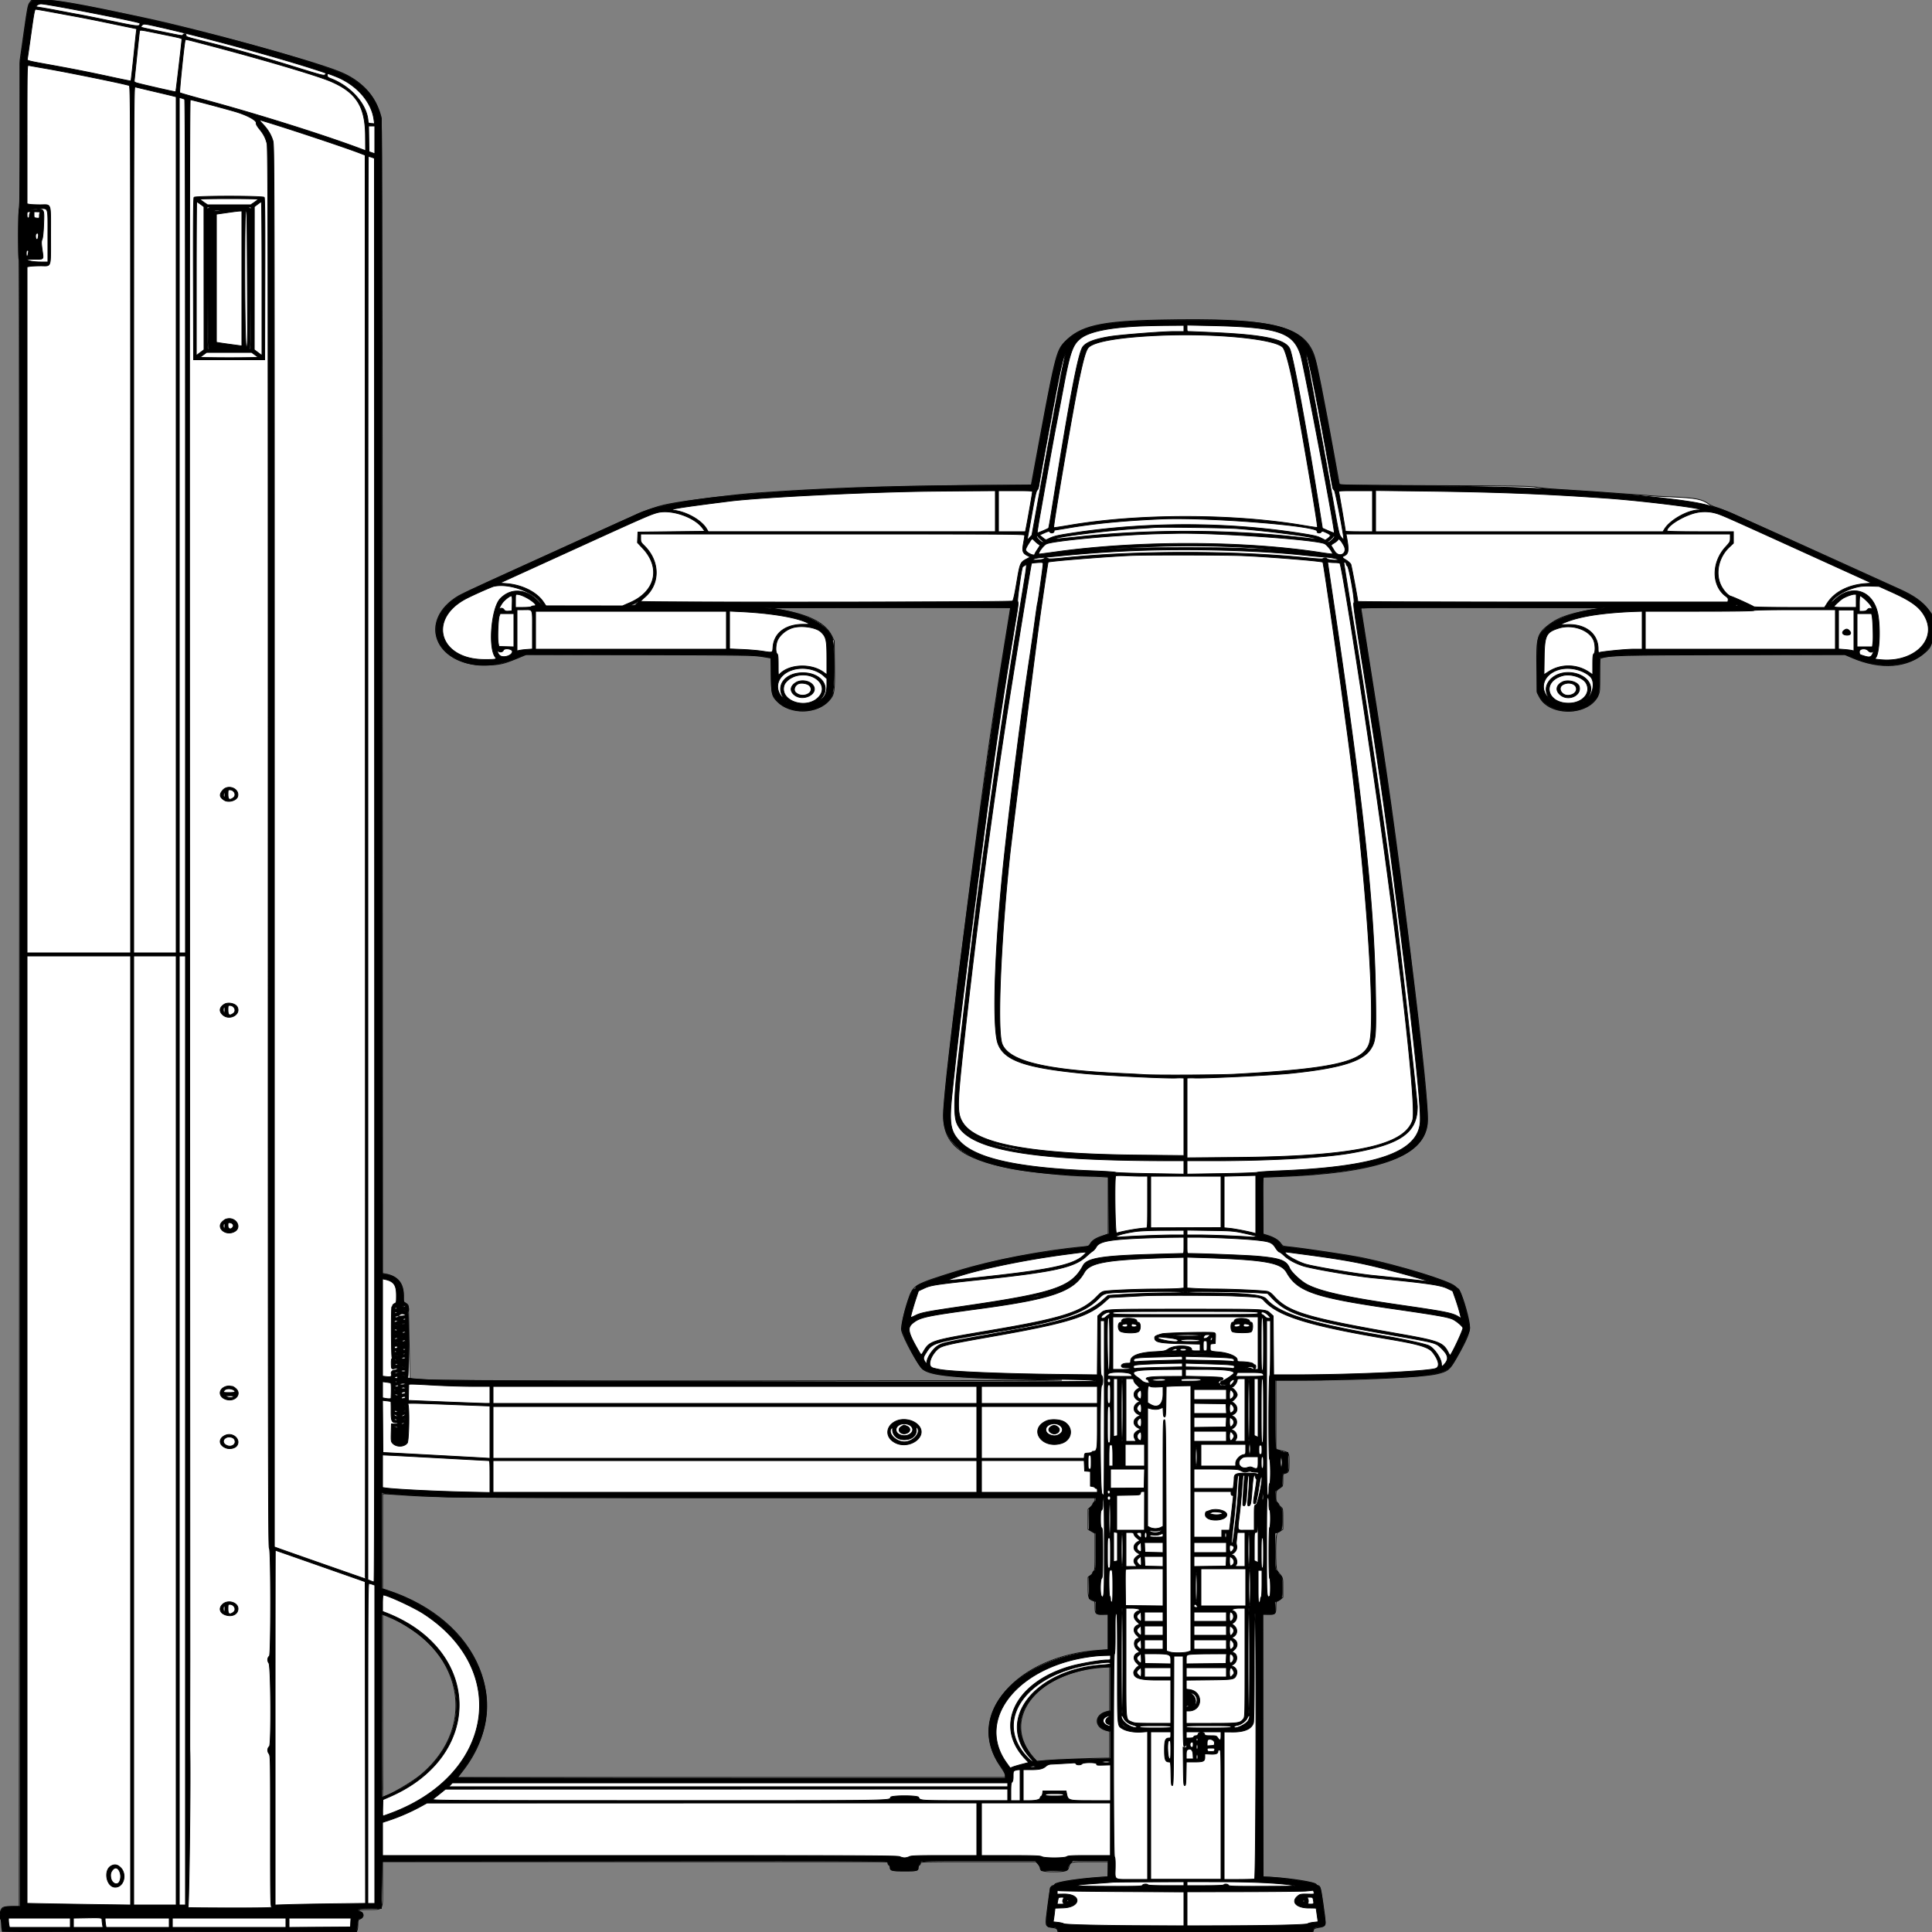
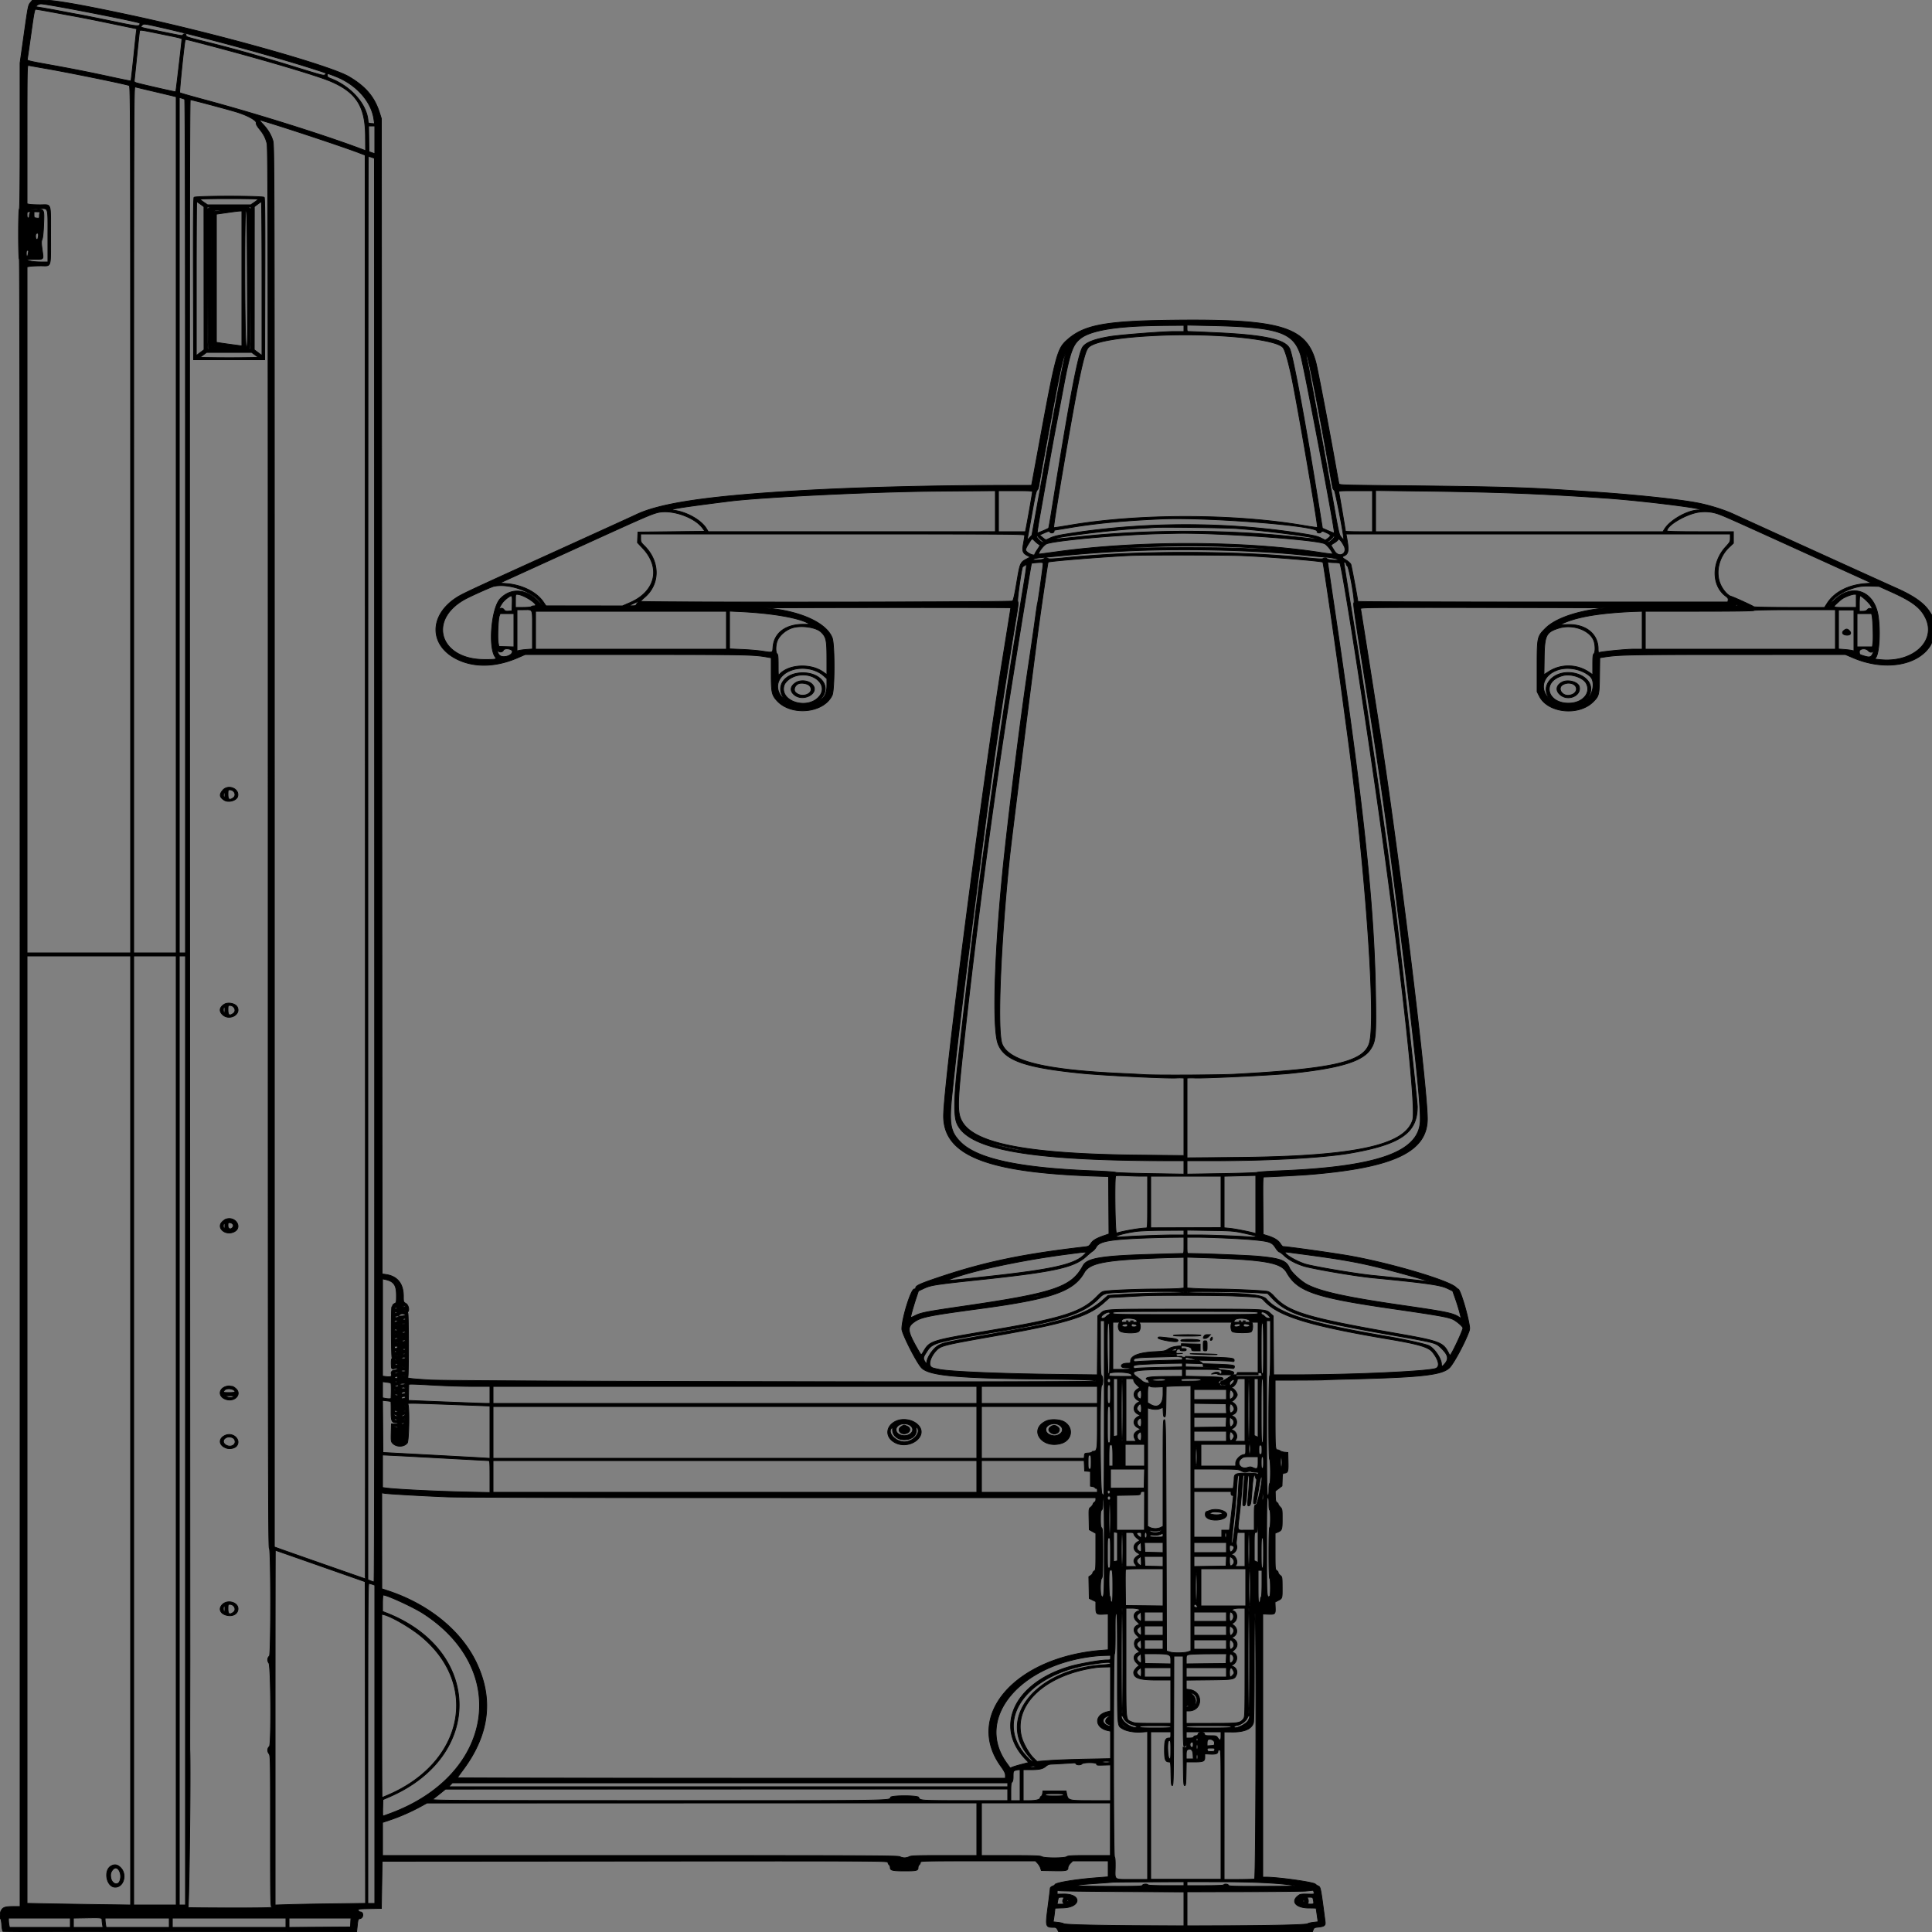
<svg xmlns="http://www.w3.org/2000/svg" preserveAspectRatio="none" width="2500" height="2500" viewbox="0 0 100 100">
  <rect width="100%" height="100%" fill="#808080" stroke="none" />
-   <path class="fill" d="M38.575 3.313c-2.299 3.014-2.978 6.501-7.546 38.75L26.009 77.5l-.004 94.185c-.003 57.636-.377 95.163-.963 96.706-1.223 3.216-1.626 66.134-.434 67.835.522.745.787 443.112.639 1066.024L24.994 2467l-8.747.014c-11.001.017-12.975.559-14.787 4.063-1.66 3.211-1.967 11.492-.46 12.423.55.34 1.006 3.179 1.014 6.309.007 3.13.285 6.703.616 7.941l.603 2.25h228.848c225.232 0 228.865-.031 229.884-1.934.569-1.064 1.035-4.583 1.035-7.82 0-5.679.114-5.935 3.25-7.316 4.648-2.046 5.05-6.282.824-8.688-4.878-2.776-3.766-3.234 8.176-3.371 22.035-.253 19.75 3.506 19.75-32.493V2409h654v2.031c0 1.118.675 2.291 1.5 2.607.825.317 1.5 1.563 1.5 2.769 0 4.181 1.58 4.593 17.618 4.593 17.468 0 18.382-.199 18.382-4 0-1.554.663-3.041 1.5-3.362.825-.316 1.5-1.489 1.5-2.607 0-2.023.281-2.031 74.835-2.031h74.834l2.666 2.991c1.466 1.646 2.665 3.87 2.665 4.944 0 4.009 3.561 5.065 17.073 5.065 15.438 0 18.526-.888 19.857-5.708 2.042-7.397 1.643-7.292 27.761-7.292h23.381l-.286 9.75-.286 9.75-4 .239c-32.159 1.923-62.949 6.525-64.71 9.673-.489.873-1.487 1.588-2.217 1.588-2.9 0-3.884 3.844-6.78 26.486-3.454 26.997-3.718 25.716 5.68 27.584 5.341 1.061 6.492 1.655 6.98 3.6l.585 2.33h329.924l.586-2.336c.489-1.946 1.592-2.523 6.615-3.457 10.353-1.925 10.105-.631 5.843-30.584-2.889-20.299-3.815-23.623-6.579-23.623-.73 0-1.728-.716-2.218-1.591-1.56-2.787-31.325-7.599-56.709-9.168l-12-.741-.253-169.75-.253-169.75h7.303c9.165 0 9.703-.538 9.703-9.7 0-5.647.322-7.3 1.423-7.3.783 0 2.808-1.165 4.5-2.589l3.077-2.589v-12.529c0-13.676.443-12.401-7.483-21.543-2.46-2.838-2.245-48.55.233-49.444.963-.347 2.987-1.489 4.5-2.537l2.75-1.905v-13.36c0-13.058-.056-13.403-2.5-15.325-1.375-1.082-2.5-2.395-2.5-2.918 0-.523-.9-1.766-2-2.761-1.616-1.463-2-3.08-2-8.433 0-6.994.27-7.484 6.25-11.34 2.617-1.687 2.75-2.155 2.75-9.642 0-7.746.043-7.879 2.744-8.557 4.971-1.247 5.256-2.009 5.256-14.028 0-13.923.651-13.184-14.25-16.175l-2.75-.552V1786l33.25-.018c74.273-.04 156.189-3.815 174.506-8.042 14.83-3.422 16.96-5.138 25.989-20.94 13.91-24.343 17.741-33.985 16.803-42.281-1.651-14.59-11.28-44.973-14.931-47.115-1.036-.607-2.941-2.129-4.233-3.382-6.733-6.529-70.753-26.254-117.384-36.167-16.86-3.585-79.901-13.05-97.791-14.684-7.013-.64-7.394-.811-10-4.477-3.048-4.287-8.953-7.829-17.459-10.473l-5.75-1.786v-73.361l20.25-.693c126.763-4.337 187.454-25.632 192.598-67.581 1.905-15.532-4.828-83.166-22.349-224.5-19.931-160.77-28.616-222.655-51.555-367.335-6.569-41.434-11.944-75.747-11.944-76.25 0-.55 62.915-.861 157.75-.779 86.763.075 156.625.313 155.25.528-40.535 6.355-55.589 11.057-69.771 21.791-14.991 11.346-16.381 16.408-15.608 56.845l.596 31.2 3.02 5.729c13.391 25.407 64.486 23.763 75.757-2.438 2.151-4.998 2.263-6.427 2.085-26.452-.181-20.269-.106-21.196 1.78-21.794 11.327-3.595 22.989-3.886 170.318-4.254l144.678-.361 9.383 4.009c38.176 16.311 72.427 13.524 96.045-7.814 7.148-6.457 7.717-8.633 7.717-29.486v-18.441l-4.41-5.867c-7.974-10.607-19.152-18.627-37.09-26.612-6.05-2.693-59.375-26.882-118.5-53.753-66.791-30.355-110.828-49.815-116.289-51.39-4.834-1.394-10.234-3.615-12-4.937-8.978-6.719-17.401-8.388-48.711-9.65-13.475-.544-26.075-1.225-28-1.513-1.925-.289-7.1-.7-11.5-.913-4.4-.213-17.225-1.116-28.5-2.006-19.262-1.52-42.596-3.089-82.62-5.553-9.416-.58-20.441-1.752-24.5-2.604-6.363-1.337-24.391-1.613-130.827-2.005-67.896-.251-123.537-.555-123.648-.675-.11-.121-2.745-14.395-5.854-31.72-13.984-77.923-23.389-125.235-27.015-135.893-13.226-38.887-57.36-49.001-200.733-46.001-76.174 1.594-102.582 7.819-122.126 28.789-11.18 11.996-11.84 14.774-40.989 172.605l-2.216 12-80.486.667c-111.809.926-185.364 3.547-275.486 9.817-26.629 1.852-90.877 9.875-111.967 13.981-21.231 4.134-28.734 7.171-118.033 47.786-47.85 21.763-101.029 45.947-118.176 53.742-17.147 7.796-33.765 15.711-36.93 17.59-52.761 31.331-31.238 89.448 33.106 89.391 19.64-.018 23.647-.827 42.623-8.605l12.089-4.956 146.644.395c138.257.372 147.302.503 158.144 2.293l11.5 1.899.5 22.5c.561 25.243.873 26.588 7.821 33.716 16.707 17.137 51.436 16.432 67.1-1.363 6.853-7.787 7.282-10.646 6.905-46.121l-.326-30.732-3.272-6.69c-8.829-18.049-33.25-29.355-76.228-35.292-8.108-1.12 13.742-1.327 149.094-1.415l158.593-.103-1.349 8.25c-23.467 143.509-29.225 183.359-52.261 361.75-23.315 180.544-33.051 264.563-33.216 286.649-.283 38.029 22.68 56.382 86.639 69.246 23.286 4.684 77.071 10.063 101 10.102 4.95.008 12.713.304 17.25.657l8.25.642v73.54l-8.035 2.676c-8.497 2.83-13.125 5.964-15.453 10.465-1.302 2.518-2.045 2.794-9.214 3.434-50.461 4.499-118.278 17.539-161.612 31.075-57.865 18.076-57.981 18.144-64.606 38.139-5.221 15.757-9.384 34.691-8.518 38.739 2.168 10.121 21.808 45.764 27.874 50.585 11.187 8.891 47.812 11.789 175.564 13.896 29.915.493-108.992.875-362.5.996-402.52.192-473.968-.292-477.118-3.231-.065-.06-.433-17.66-.816-39.11-.384-21.45-.781-42.816-.882-47.479-.182-8.381-.221-8.502-3.395-10.5l-3.212-2.021-.038-8.782c-.068-15.403-7.794-24.451-23.272-27.257l-3.733-.677-.293-745.642c-.277-705.762-.386-745.99-2.038-752.142-7.062-26.295-25.406-45.899-53.531-57.208C403.223 78.337 262.4 39.48 188 23.488 103.266 5.274 73.378 0 54.887 0H41.102l-2.527 3.313M819.5 781.434l-5 2.408 4 .071c3.323.059 4.196-.35 5.156-2.421.636-1.371 1.086-2.486 1-2.479-.086.007-2.406 1.096-5.156 2.421M495 1994.418v61.419l6.75 2.219c119.128 39.168 164.138 149.913 95.589 235.194l-5.425 6.75H1301v-2.607c0-1.578-2.511-6.215-6.363-11.75-45.919-65.979 20.744-143.689 128.941-150.309l10.422-.638V2089h-7.465c-8.935 0-9.535-.652-9.535-10.367 0-5.527-.287-6.589-1.918-7.107-6.423-2.038-7.082-3.674-7.082-17.569v-12.897l3-2.218c1.65-1.22 3-2.753 3-3.408 0-.654.675-1.749 1.5-2.434 1.256-1.043 1.5-5.107 1.5-25.027v-23.783l-4.5-2.637-4.5-2.637v-25.901l3-2.673c1.65-1.47 3-3.218 3-3.885 0-.667.675-1.772 1.5-2.457.825-.685 1.5-2.315 1.5-3.622V1938l-414.75-.008c-430.219-.009-434.363-.043-489.189-3.996-7.458-.538-14.573-.982-15.811-.987L495 1933v61.418m0 212.597c0 64.892.178 117.985.395 117.985 5.513 0 37.253-18.307 49.357-28.467 75.771-63.607 53.266-166.898-44.784-205.545l-4.968-1.959v117.986m926.5-48.964c-82.949 7.919-126.681 68.316-84.191 116.274l4.275 4.826 11.958-1.127c10.109-.952 59.881-2.88 77.208-2.991l5.25-.033v-34.585l-4.655-1.245c-15.703-4.2-15.436-20.187.405-24.303l4.25-1.104V2157l-3.25.144c-1.787.079-6.85.487-11.25.907" fill-rule="evenodd" stroke="null" fill="#fff" />
-   <path class="line" d="M39.299 3.453c-2.742 3.327-3.038 4.814-8.092 40.75L25.962 81.5l.019 94.191c.012 61.736-.326 94.404-.981 94.809-1.365.843-1.365 64.157 0 65 .666.411 1 356.844 1 1066.059V2467l-9.25.035c-10.202.04-13.038 1.038-15.295 5.388C-.116 2475.452-.544 2483 .856 2483c.47 0 1.115 3.435 1.433 7.633.317 4.198.968 8.024 1.446 8.502.489.489 100.878.759 229.317.617l228.448-.252.878-8.151c.841-7.809.992-8.173 3.623-8.699 4.578-.916 4.703-8.65.14-8.65-1.059 0-2.138-.879-2.424-1.974-.495-1.894.107-1.986 14.633-2.25l15.15-.276.5-30.5.5-30.5 327.25-.252c319.652-.245 327.25-.207 327.25 1.628 0 1.034.675 2.439 1.5 3.124s1.5 2.299 1.5 3.587c0 3.738 2.868 4.413 18.734 4.413 15.657 0 17.266-.427 17.266-4.578 0-1.197.675-2.737 1.5-3.422s1.5-2.084 1.5-3.11c0-1.804 2.455-1.866 74.429-1.864l74.428.002 2.747 2.91c1.51 1.6 3.23 4.407 3.821 6.236l1.075 3.326 15.866.276c16.87.293 18.634-.116 18.634-4.322 0-1.265 1.385-3.685 3.077-5.377l3.077-3.077H1434v20.626l-15.75 1.227c-27.323 2.13-53.25 6.493-53.25 8.963 0 .41-1.35 1.255-3 1.878-1.81.683-3.012 1.861-3.03 2.969-.016 1.01-1.324 11.697-2.906 23.749-3.435 26.165-3.314 26.559 8.16 26.582 2.013.005 3.13.79 4.276 3.006l1.551 3h328.123l1.086-2.878c.962-2.547 1.689-2.94 6.327-3.419 8.179-.844 9.766-2.072 9.118-7.054-5.614-43.17-5.917-44.789-8.606-45.996-1.414-.634-3.272-1.847-4.128-2.696-2.558-2.536-47.645-8.859-63.721-8.936L1634 2429l-.002-170.25-.003-170.25 6.753.277c9.208.377 9.757-.13 9.409-8.67l-.286-7.001 3.997-2.038c5.443-2.777 5.378-2.563 5.295-17.414-.071-12.853-.131-13.201-2.618-15.192-1.4-1.12-2.545-2.699-2.545-3.509s-.9-2.034-2-2.721c-1.908-1.191-2-2.332-2-24.727v-23.478l3.25-1.359c5.579-2.332 5.95-3.407 5.95-17.232 0-12.226-.081-12.702-2.6-15.332-1.43-1.492-2.6-3.229-2.6-3.859 0-.63-.784-1.585-1.743-2.121-1.361-.762-1.781-2.471-1.917-7.8l-.174-6.824 4.378-3.337 4.378-3.337.289-8.163c.284-8.024.335-8.168 2.966-8.472 4.44-.513 4.911-2.03 4.606-14.833l-.283-11.858-3.933-.321c-2.163-.177-4.85-.964-5.972-1.75-1.122-.786-2.787-1.429-3.701-1.429-2.708 0-2.866-2.594-2.88-47.25L1650 1786l30.75-.077c16.912-.042 31.425-.205 32.25-.362.825-.157 14.55-.596 30.5-.976 97.074-2.312 123.5-5.349 132.619-15.243 4.971-5.394 16.654-26.664 22.865-41.625 3.164-7.623 3.205-7.921 2.019-14.5-3.118-17.295-11.511-44.22-14.047-45.065-.588-.196-1.83-1.145-2.762-2.11-9.173-9.497-91.793-33.565-144.194-42.004-28.244-4.549-75.342-11.038-80.111-11.038-.343 0-1.809-1.791-3.257-3.98-2.836-4.285-7.877-7.339-16.632-10.075l-5.5-1.719-.262-37.113c-.247-34.875-.156-37.113 1.5-37.116 5.888-.009 46.878-2.176 57.762-3.054 109.798-8.853 153.509-29.425 153.498-72.242-.009-39.555-34.337-322.321-58.6-482.701-5.659-37.411-27.113-174.105-27.818-177.25-.373-1.662 7.725-1.742 160.264-1.582 88.361.093 158.856.336 156.656.541-35.001 3.26-64.255 13.118-77.397 26.08-10.954 10.805-11.103 11.48-11.103 50.277v31.991l2.947 5.838c11.05 21.889 51.024 25.987 69.728 7.148 7.535-7.59 7.787-8.651 8.127-34.214l.301-22.671 3.699-.593c20.992-3.365 29.754-3.546 172.457-3.555l141.759-.01 10.241 4.348c39.984 16.974 82.759 10.267 99.347-15.578 2.296-3.578 2.394-4.458 2.394-21.554v-17.824l-2.834-4.446c-7.304-11.46-20.593-20.868-44.166-31.269-11.458-5.055-181.823-82.479-210.042-95.455-11.981-5.51-30.487-11.311-45.458-14.252-25.227-4.955-85.397-11.211-144-14.972-8.8-.565-22.75-1.467-31-2.004-51.053-3.323-90.708-4.346-216.771-5.593-72.717-.719-72.771-.722-73.25-2.81-.263-1.15-2.761-14.916-5.55-30.591-7.395-41.564-21.708-116.258-24.01-125.298-11.948-46.918-45.666-57.021-184.919-55.41-88.318 1.022-115.727 6.208-137.643 26.045-12.447 11.268-14.534 19.292-37.354 143.663-3.885 21.175-7.311 39.737-7.613 41.25l-.549 2.75-36.67.044c-90.673.11-185.889 2.516-256.671 6.485-122.438 6.867-187.308 16.277-219 31.77-2.75 1.344-49.775 22.779-104.5 47.632-109.626 49.787-119.474 54.383-127.203 59.355-36.668 23.593-35.373 63.522 2.62 80.749 22.092 10.017 49.146 8.989 76.583-2.91l9.5-4.12 144.199-.003c146.912-.002 151.447.094 171.051 3.634l3.25.587v20.71c0 23.653.723 27.199 7.004 34.334 18.249 20.732 60.792 16.846 71.793-6.558 3.314-7.052 3.408-65.414.118-74.206-7.452-19.917-43.073-35.727-87.415-38.796-2.75-.191 67.787-.428 156.75-.527 88.963-.099 161.75.038 161.75.304s-4.735 29.854-10.522 65.75c-26.294 163.09-76.478 551.467-76.478 591.865 0 50.656 55.601 72.987 193.5 77.715l20 .686.262 37.112.262 37.111-6.262 2.161c-10.073 3.476-14.469 6.075-17.162 10.145-2.313 3.495-3.017 3.874-8.314 4.485-77.933 8.978-126.828 19.033-183.273 37.69-27.512 9.094-35.013 12.308-35.013 15.004 0 1.115-.743 1.792-1.965 1.792-4.199 0-16.035 38.121-16.035 51.646 0 5.921 18.561 42.652 25.328 50.122 9.252 10.214 45.485 13.677 154.672 14.781 55.013.557 71 1.139 71 2.585 0 1.86-831.26.483-861.355-1.426-27.435-1.74-30.331-2.146-28.822-4.042 1.082-1.359 1.028-80.588-.056-82.277-.392-.61-.408-1.415-.035-1.788 2.297-2.297.813-8.937-2.424-10.847-3.285-1.938-3.308-2.005-3.314-9.603-.011-16.207-7.877-25.87-22.795-28.004l-4.699-.672-.5-747.487-.5-747.488-2.19-7c-6.537-20.894-17.947-34.451-39.81-47.301C426.83 84.7 280.861 43.714 168 19.598 102.544 5.611 69.979 0 54.262 0H42.146l-2.847 3.453m8.654 3.384c-2.265 1.834-2.256 1.84 5.639 3.076 4.349.682 15.783 2.757 25.408 4.613 9.625 1.855 20.425 3.865 24 4.466 3.575.601 21.974 4.301 40.887 8.223C180.01 34.704 181 34.779 181 30.016 181 28.39 61.273 5 52.949 5c-1.5 0-3.748.827-4.996 1.837m-7.875 36.916c-2.432 17.461-4.598 32.444-4.814 33.296-.325 1.282 3.71 2.285 23.422 5.824 34.01 6.105 56.2 10.47 85.166 16.756 13.943 3.026 25.458 5.359 25.589 5.186.257-.341 2.857-23.849 5.122-46.315.777-7.7 1.638-15.624 1.914-17.61l.502-3.61-7.74-1.603L137 28.992c-13.475-2.795-30.35-6.148-37.5-7.45-7.15-1.302-21.684-3.982-32.297-5.955-10.613-1.973-20.063-3.585-21-3.584-1.475.003-2.295 4.253-6.125 31.75m143.441-10.774c-2.24 2.475-3.725 1.975 20.981 7.053 31.964 6.569 31.808 6.544 32.263 5.178.694-2.081 4.542-1.485 3.992.618-.422 1.615 1.976 2.438 20.634 7.079 44.099 10.971 72.401 18.978 129.941 36.761 25.588 7.908 27.959 8.471 29.44 6.99 2.123-2.122 3.35-1.554-18.27-8.465-48.937-15.645-143.278-41.262-194.151-52.718-22.864-5.148-22.466-5.108-24.83-2.496m-2.977 7.462c-.221 1.133-1.8 15.559-3.51 32.059-1.71 16.5-3.205 30.88-3.321 31.956-.166 1.535.756 2.213 4.289 3.156 9.679 2.582 49.175 11.545 49.467 11.226.276-.3 7.364-60.653 7.843-66.772.216-2.761 3.511-1.832-33.089-9.327-20.905-4.28-21.286-4.32-21.679-2.298m59.011 11.809c-1.273 4.136-7.741 66.953-6.969 67.675.504.471 14.641 4.536 31.416 9.034 67.759 18.169 159.541 47.069 206.292 64.955l2.792 1.068-.153-19.207c-.303-38.015-11.8-56.136-44.612-70.315-17.987-7.772-88.787-28.709-161.915-47.881-28.122-7.372-26.332-7.017-26.851-5.329M35 173.969v89.781l3.125.625c1.719.344 7.906.632 13.75.64 15.101.022 13.625-4.256 13.625 39.485 0 43.639 1.376 39.458-13 39.496-5.5.014-11.687.305-13.75.646l-3.75.62V1233h134V672.067c0-533.355-.086-560.958-1.75-561.456-9.449-2.827-77.718-16.726-108.265-22.042-11.267-1.96-21.273-3.748-22.235-3.973-1.657-.387-1.75 4.378-1.75 89.373m388.5-76.497c0 1.953.848 2.771 4.2 4.051 26.224 10.015 46.701 33.013 48.506 54.477.279 3.325.498 3.515 4.39 3.8l4.097.3-.953-6.298c-3.448-22.78-22.867-44.417-49.184-54.802-10.994-4.338-11.056-4.347-11.056-1.528M173 672.433V1233h55V125.237l-4.75-1.208c-2.613-.664-14.2-3.424-25.75-6.132-11.55-2.709-21.787-5.174-22.75-5.478-1.665-.527-1.75 26.596-1.75 560.014m59 7.137V1233h8V681.059c0-378.489-.324-552.142-1.033-552.579-.567-.351-2.367-1.021-4-1.489L232 126.14v553.43m13.375 458.18c.207 554.813.38 1009.762.385 1011 .004 1.238-.039 27.338-.097 58-.057 30.662-.067 56.65-.023 57.75 1.123 27.787-.949 203.432-2.404 203.813-.955.25 23.464.494 54.264.541 38.479.058 55.452-.234 54.25-.934-1.648-.96-1.75-6.717-1.75-98.51 0-96.898-.013-97.508-2.062-100.28-2.228-3.014-1.938-7.055.66-9.211 2.642-2.193 2.018-104.167-.66-107.789-2.228-3.014-1.938-7.055.66-9.211 2.184-1.813 2.088-138.718-.098-139.557-1.332-.511-1.5-102.13-1.5-906.259 0-800.543-.174-906.349-1.495-911.423-1.952-7.493-4.358-12.089-9.877-18.863-2.911-3.574-4.347-6.211-4.045-7.429.889-3.591-12.048-10.602-28.083-15.219-18-5.183-55.715-15.169-57.29-15.169-.949 0-1.13 219.101-.835 1008.75m94.282-977.607c6.715 6.975 10.947 13.843 13.379 21.712 1.946 6.297 1.964 14.7 1.964 913.116v906.761l7.25 2.613c11.096 3.998 110.131 38.655 110.461 38.655.159 0 .177-414.507.04-921.126l-.251-921.125-7.249-2.784c-21.717-8.342-104.663-35.795-128.751-42.613-1.307-.37-.213 1.29 3.157 4.791m137.569 19.507l.274 16.651 3.75 1.297 3.75 1.297V163h-8.048l.274 16.65m-.641 23.098c-.322.322-.585 414.758-.585 920.97v920.384l3.468 1.449c1.907.797 3.932 1.449 4.5 1.449.71 0 .955-288.133.783-921.149l-.251-921.15-3.665-1.269c-2.016-.698-3.928-1.005-4.25-.684m-225.467 52.61c-.824.993-1.059 29.442-.873 105.75L250.5 465.5h92l.255-104.392c.186-76.308-.049-104.757-.873-105.75-1.668-2.009-89.096-2.009-90.764 0m7.884 2.392c.001.413 2.148 2.212 4.771 4l4.768 3.25h55.918l4.768-3.25c2.623-1.788 4.77-3.587 4.771-4 .001-.413-16.873-.75-37.498-.75-20.625 0-37.499.337-37.498.75M254 360.519v99.52l5-3.733 5-3.733-.039-92.536-.039-92.537-4.419-3.25c-2.43-1.788-4.663-3.25-4.961-3.25-.298 0-.542 44.784-.542 99.519m79.291-96.211l-4.209 3.192-.041 92.537-.041 92.536 5 3.733 5 3.733v-99.52c0-54.735-.337-99.493-.75-99.461-.413.031-2.644 1.494-4.959 3.25M268 360c0 85.922.112 92 1.7 92 1.322 0 1.433-.267.5-1.2-.916-.916-1.2-22.496-1.2-91.032v-89.832l2.25-.905c2.163-.869 2.143-.907-.5-.968L268 268v92m53.75-90.969l2.25.905v89.832c0 68.536-.284 90.116-1.2 91.032-.933.933-.822 1.2.5 1.2 1.588 0 1.7-6.078 1.7-92v-92l-2.75.063c-2.643.061-2.663.099-.5.968M40 270.783c0 .43 3.175.603 7.055.384 10.2-.577 10.198-.581 9.432 19.267-.38 9.864-1.135 17.181-1.981 19.207-1.164 2.785-1.147 4.856.118 13.928 1.782 12.793 2.481 11.936-9.707 11.909-5.455-.013-9.917.215-9.917.506 0 1.459 9.026 3.016 17.484 3.016H62l-.014-32.25C61.969 266.075 63.208 270 50.383 270c-5.71 0-10.383.352-10.383.783m233 .717c0 .275.225.5.5.5s.5-.225.5-.5-.225-.5-.5-.5-.5.225-.5.5m45.25.25c-2.276.759-1.778 177.25.5 177.25 1.649 0 1.736-3.297 1.499-57.25-.489-111.179-.643-120.453-1.999-120m-41.004 1.328c1.145.667 3.726.698 7.5.09l5.754-.927-7.5-.09c-5.528-.066-7.041.177-5.754.927M298 274.564l-13.75 1.954-4.25.605v165.786l3.25.578c1.788.317 9.212 1.381 16.5 2.364l13.25 1.787V273l-2.75.107c-1.512.06-7.025.715-12.25 1.457M35 278c0 2.889.417 4 1.5 4 .976 0 1.5-.978 1.5-2.8 0-1.54.54-3.34 1.2-4 .933-.933.6-1.2-1.5-1.2-2.483 0-2.7.321-2.7 4m9-.109c0 3.701.17 3.91 3.5 4.299 3.445.402 3.5.35 3.5-3.307 0-2.044.563-3.943 1.25-4.221.688-.277-.888-.54-3.5-.583L44 274v3.891M273.478 360c0 46.475.122 65.488.272 42.25.149-23.237.149-61.262 0-84.5-.15-23.237-.272-4.225-.272 42.25M50 284.5c0 .275.225.5.5.5s.5-.225.5-.5-.225-.5-.5-.5-.5.225-.5.5m-3.333 18.167c-1.066 1.065-.77 6.151.4 6.874 1.485.918 1.931.248 2.607-3.917.566-3.49-.967-4.998-3.007-2.957M34 328c0 4.753 1.49 5.302 2.375.875.887-4.434.808-4.875-.875-4.875-1.083 0-1.5 1.111-1.5 4m15 2c0 .733.3 1.033.667.667a.948.948 0 0 0 0-1.334c-.367-.366-.667-.066-.667.667m1423.5 92.106c-38.821 1.962-63.393 7.209-74.362 15.879-10.133 8.009-13.636 18.05-22.161 63.515-2.785 14.85-6.824 36-8.975 47-3.453 17.652-6.941 37.011-21.676 120.285-1.974 11.157-3.376 20.498-3.115 20.759.412.413 13.587-5.1 14.708-6.155.231-.216 1.879-9.505 3.662-20.641 24.238-151.312 34.673-206.148 40.744-214.108 4.431-5.809 15.381-9.951 34.675-13.116 13.643-2.238 68.234-6.513 83.25-6.519L1532 429v-8l-21.75.149c-11.963.081-28.95.512-37.75.957m63.5 2.736c0 3.869.191 4.158 2.75 4.159 1.513.001 17.497.68 35.522 1.51 63.134 2.906 90.101 8.993 94.912 21.427 4.808 12.425 21.312 102.041 37.856 205.562l4.155 26 7.542 3.277c4.148 1.803 7.691 3.128 7.873 2.946 1.443-1.443-39.556-217.702-43.728-230.657-9.479-29.426-29.378-35.864-116.632-37.734l-30.25-.648v4.158m-36.5 9.186c-50.58 2.223-83.232 7.771-90.905 15.444-3.37 3.37-6.498 14.023-12.489 42.528-7.414 35.281-33.777 189.519-32.612 190.8.151.166 9.663-1.287 21.14-3.227 89.613-15.153 212.023-14.995 302.315.39 9.597 1.635 17.63 2.791 17.852 2.57 1.183-1.184-27.261-166.571-33.801-196.533-4.525-20.727-8.484-33.822-11.053-36.557-10.446-11.119-88.217-18.591-160.447-15.415M274.269 448.693c.973.254 2.323.237 3-.037.677-.274-.119-.481-1.769-.461-1.65.02-2.204.244-1.231.498M1379 455.5c0 .275.225.5.5.5s.5-.225.5-.5-.225-.5-.5-.5-.5.225-.5.5m-1116.027 3.75l-4.422 3.25 19.29.272c10.61.149 27.687.149 37.949 0l18.659-.272-4.422-3.25-4.421-3.25h-58.212l-4.421 3.25M1689 457c0 .733.3 1.033.667.667a.948.948 0 0 0 0-1.334c-.367-.366-.667-.066-.667.667m-312.242 4.773c-3.297 9.613-7.175 28.845-22.731 112.727-4.896 26.4-9.215 50.379-9.598 53.287-.415 3.151-1.374 5.777-2.374 6.5-1.264.915-2.975 8.595-6.953 31.213-2.902 16.5-5.526 30.9-5.831 32-.403 1.45.351 1.037 2.738-1.5l3.295-3.5 8.365-46.5c23.929-133.022 29.745-164.41 33.341-179.935 2.219-9.585 2.123-11.22-.252-4.292m313.338-2.273c-.036.55.626 3.925 1.473 7.5.846 3.575 2.37 11.225 3.387 17 1.016 5.775 6.198 33.9 11.516 62.5 5.317 28.6 13.384 73.003 17.926 98.672 8.137 45.985 8.305 46.726 11.43 50.285 1.745 1.987 3.156 3.259 3.137 2.828-.346-7.8-10.986-62.827-12.34-63.817-.933-.682-1.906-2.304-2.163-3.604-.258-1.3-3.376-18.564-6.93-38.364-16.059-89.464-26.85-141.773-27.436-133M1202 635.707c-81.715.997-218.272 7.8-258.5 12.876-65.406 8.255-80.24 10.688-71.478 11.726 16.208 1.921 35.308 12.635 41.978 23.547l2.5 4.09 185.75.027L1288 688v-53l-32.75.228c-18.013.126-41.975.341-53.25.479m90 25.793V688h34.858l1.048-5.25c2.129-10.667 8.094-44.723 8.094-46.212 0-1.338-2.867-1.538-22-1.538h-22v26.5m440.38-24.75c.512 1.741 8.62 49.323 8.62 50.587 0 .365 7.875.663 17.5.663h17.5v-53h-22.067c-20.546 0-22.032.121-21.553 1.75m47.62 24.609V688h371.837l2.149-3.477c7.215-11.674 29.854-24.406 43.658-24.553 21.802-.233-67.881-11.749-119.644-15.364-82.08-5.733-141.532-7.998-241.75-9.208l-56.25-.68v26.641m-929.984 2.18c-9.252 2.598-18.479 6.66-112.423 49.503L646.685 754.5l8.719.671c20.079 1.546 38.985 10.933 47.608 23.639l3.488 5.138 49.5.034 49.5.034 9.812-4.258c33.122-14.373 40.216-45.14 16.262-70.532l-6.669-7.07.298-6.828.297-6.828 43.323-.5 43.323-.5-2.945-4.065c-10.563-14.579-41.307-24.914-59.185-19.896m1348.484-.824c-16.33 2.258-41.5 16.942-41.5 24.211 0 .749 13.019 1.074 43 1.074h43v14.887l-5.375 5.083c-13.756 13.01-18.309 33.457-10.943 49.141 3.261 6.942 9.349 13.606 13.318 14.577 3.046.746 28.122 12.172 29.45 13.42.528.496 21.059.892 46.219.892h45.27l3.362-5.256c9.344-14.607 27.182-23.852 49.371-25.587l8.394-.657-81.283-36.943c-110.606-50.271-113.021-51.339-121.121-53.583-6.609-1.832-13.89-2.265-21.162-1.259M1502 671.58c-47.678 2.165-83.398 5.544-116.166 10.987-11.367 1.888-20.929 3.433-21.25 3.433-.321 0-.584.645-.584 1.433 0 2.21-3.932 3.042-5.332 1.128-1.075-1.47-1.755-1.374-7.359 1.044l-6.175 2.665 4.01 3.351c3.732 3.118 4.197 3.256 6.683 2 7.531-3.806 11.482-4.764 33.173-8.046 94.631-14.321 196.82-14.293 291 .079 19.543 2.982 24.47 4.074 29.262 6.487l5.763 2.9 2.939-2.172c4.836-3.576 4.602-4.72-1.537-7.531-5.198-2.38-5.637-2.432-6.818-.818-1.449 1.981-6.081 1.152-5.276-.944 2.762-7.198-142.745-18.701-202.333-15.996m-8.5 11.006c-2.2.205-12.55.866-23 1.469-36.704 2.116-108.527 11.251-106.263 13.516.214.213 14.76-1.163 32.326-3.058 90.484-9.763 196.981-9.392 286.887.999 19.388 2.241 25.079 2.581 19.347 1.158-13.776-3.421-68.252-10.202-102.297-12.735-14.33-1.066-98.644-2.129-107-1.349m7 8.083c-52.451 1.165-139.603 9.099-146.838 13.368-4.489 2.649-11.637 12.963-8.983 12.963.374 0 10.386-1.339 22.25-2.976 107.245-14.794 244.125-14.376 342.852 1.047 7.305 1.141 13.707 1.93 14.226 1.752 1.861-.636-6.359-11.565-9.972-13.26-11.595-5.439-142.863-14.523-193.035-13.359-5.225.122-14.45.331-20.5.465M829 696.292c0 4.963.283 5.569 4.558 9.75 20.673 20.221 20.861 49.838.425 67.069-2.741 2.311-4.983 4.582-4.983 5.046 0 1.468 479.338 1.063 481.204-.407 1.115-.878 2.669-7.646 5.225-22.75 4.674-27.624 4.534-27.31 14.421-32.422l3.35-1.733-3.279-1.672c-6.61-3.372-7.436-5.748-5.561-15.993.902-4.932 1.64-9.69 1.64-10.573 0-1.472-20.945-1.607-248.5-1.607H829v5.292m913.281-2.542c3.468 17.966 2.927 22.831-2.829 25.454-3.39 1.545-3.156 2.059 2.552 5.607 2.752 1.711 5.439 4.141 5.972 5.4.804 1.899 9.024 45.659 9.024 48.04 0 .412 107.723.749 239.383.749h239.384l.463-2.423c.365-1.907-.339-3.027-3.297-5.25-18.292-13.75-18.278-43.565.03-63.545 5.731-6.255 6.037-6.847 6.037-11.685V691h-497.25l.531 2.75m-400.731.17c-.891 1.44 5.888 8.08 8.249 8.08 1.094 0 .397-1.038-2.055-3.059-2.041-1.683-4.106-3.765-4.589-4.629-.633-1.131-1.081-1.24-1.605-.392m383.252.952c-.865 1.235-3.062 3.344-4.882 4.687-2.275 1.678-2.775 2.441-1.6 2.441 2.347 0 9.07-6.33 8.51-8.011-.328-.982-.895-.735-2.028.883m-393.768 8.576c-2.31 3.546-4.048 7.243-3.86 8.215.686 3.562 11.826 8.684 11.826 5.437 0-.494 1.617-3.302 3.594-6.239 3.333-4.953 3.461-5.413 1.774-6.351-1.001-.555-3.338-2.472-5.194-4.26-4.161-4.008-3.199-4.385-8.14 3.198m400.426-5.171c-.382.977-2.661 2.929-5.065 4.338-3.6 2.109-4.19 2.854-3.343 4.223.565.914 2.274 3.687 3.798 6.162 5.895 9.575 17.493 3.312 12.284-6.634-3.487-6.659-6.849-10.202-7.674-8.089M1515 706.612c-32.596.732-74.287 2.613-86.5 3.902-14.413 1.521-14.854 1.532 28-.707 29.409-1.537 127.461-1.535 155.5.003 11.825.649 26.225 1.388 32 1.641l10.5.462-13-1.358c-30.122-3.146-85.338-4.867-126.5-3.943m-33.5 5.488c-32.392.947-67.111 3.144-101 6.391-13.75 1.317-28.688 2.691-33.194 3.051-4.824.386-8.938 1.261-10 2.125-1.614 1.314-1.011 1.413 5.681.94 4.118-.292 7.643-.998 7.834-1.569.43-1.29 4.444-1.366 5.729-.107.587.574 8.023.195 19.45-.993 92.424-9.609 223.265-9.598 316.617.026 11.566 1.192 19.012 1.577 19.216.991.429-1.229 5.167-1.254 5.167-.027 0 1.104 9.306 2.4 13.53 1.885 5.337-.652-6.963-3.556-17.53-4.139-5.225-.289-15.8-1.213-23.5-2.055-55.324-6.047-136.79-8.6-208-6.519m-74.236.618c1.52.229 3.77.223 5-.014 1.23-.237-.014-.425-2.764-.418-2.75.008-3.756.202-2.236.432m250 0c1.52.229 3.77.223 5-.014 1.23-.237-.014-.425-2.764-.418-2.75.008-3.756.202-2.236.432m-260.451.965c.721.289 1.584.253 1.916-.079.332-.332-.258-.568-1.312-.525-1.165.048-1.402.285-.604.604m273.456.01c.973.254 2.323.237 3-.037.677-.274-.119-.481-1.769-.461-1.65.02-2.204.244-1.231.498m-203.769 4.993c-25.51.777-108.87 7.351-110.21 8.69-.398.399-6.899 44.046-11.709 78.624-5.739 41.251-35.229 275.349-37.981 301.5-11.88 112.886-16.474 226.766-9.824 243.511 8.736 21.997 55.113 33.445 153.724 37.946 12.65.578 26.224 1.289 30.164 1.581 12.528.927 97.09.559 116.836-.508 127.755-6.907 167.09-15.96 174.433-40.142 9.15-30.133-5.626-235.213-29.424-408.388-.832-6.05-3.106-22.925-5.054-37.5-7.955-59.528-24.842-175.72-25.656-176.534-1.435-1.436-68.703-6.913-103.799-8.453-19.698-.863-116.558-1.088-141.5-.327M1342.33 728c-3.943.275-7.36.725-7.593 1-.476.561-13.033 77.344-27.311 167-22.763 142.923-45.191 313.064-61.958 470-6.943 64.995-6.885 75.441.483 86.924 17.689 27.566 87.509 40.369 227.799 41.77l58.25.581V1395l-3.25-.151c-1.787-.083-4.497-.053-6.021.067-10.773.846-94.529-3.268-122.229-6.004-74.371-7.345-101.253-16.836-109.166-38.543-7.855-21.547-4.038-129.819 8.713-247.205 8.327-76.653 22.234-185.566 31.431-246.164 2.462-16.225 5.877-39.845 7.588-52.489 1.712-12.644 3.254-23.219 3.427-23.5.688-1.113 7.625-50.129 7.326-51.764-.279-1.527-1.221-1.684-7.489-1.247m375.674-.357c.002.471 3.349 23.357 7.437 50.857 38.119 256.393 52.448 388.928 54.437 503.5 1.021 58.787.482 65.153-6.409 75.674-10.335 15.78-40.183 24.76-103.969 31.283-22.811 2.333-113.157 6.682-123.862 5.963-1.726-.116-4.601-.145-6.388-.065l-3.25.145v103.227l62.25-.51c153.759-1.26 219.724-15.193 229.808-48.54 4.684-15.487-14.131-187.465-43.069-393.677-19.708-140.436-48.673-325.045-51.257-326.687-.677-.43-3.783-.789-6.9-.798-3.118-.008-6.38-.288-7.25-.622-.87-.334-1.58-.221-1.578.25m20.996.794c0 .757 4.295 27.63 9.544 59.719 18.225 111.41 42.851 278.889 56.438 383.826 6.105 47.153 29.018 252.486 29.018 260.044 0 33.645-21.123 48.523-85 59.869-34.357 6.102-104.393 10.094-177.25 10.101L1536 1502v17.318l44.583-.702c24.52-.386 45.333-1.109 46.25-1.606.917-.497 13.934-1.392 28.927-1.989 125.89-5.014 180.205-24.079 182.032-63.894.871-19.005-6.49-91.19-22.297-218.627-19.924-160.633-28.746-223.407-52.182-371.313-10.387-65.551-12.477-80.468-11.373-81.15 1.821-1.126-6.11-45.934-8.434-47.647-.828-.611-1.506-1.8-1.506-2.643 0-.843-.675-1.792-1.5-2.109-.885-.339-1.5-.012-1.5.799m-413.06 3.254c-1.342.905-2.518 1.685-2.613 1.734-1.266.643-7.379 43.262-6.424 44.791.924 1.48.639 5.092-1.35 17.08-21.557 129.973-29.459 184.622-52.519 363.204-17.767 137.599-23.66 186.31-31.007 256.307-4.136 39.395-2.45 49.374 10.598 62.732 21.459 21.969 75.643 33.795 171.849 37.508 15.385.593 28.458 1.482 29.051 1.973.592.492 20.742 1.211 44.776 1.597l43.699.702V1502l-20.75-.014c-180.366-.122-260.197-14.505-273.385-49.255-3.74-9.854-3.242-34.632 1.532-76.231 17.623-153.572 22.916-197.063 32.616-268 19.551-142.983 30.617-217.516 47.944-322.924 9.851-59.928 9.439-56.215 5.983-53.885M639.104 758.66c-3.482.752-30.528 12.865-37.875 16.963-48.184 26.879-31.972 77.458 24.936 77.791 14.853.087 17.005-.299 15.015-2.697-9.751-11.75-5.436-64.067 6.278-76.121 14.513-14.932 35.195-12.582 51.229 5.82 2.077 2.384 3.036 3.073 2.305 1.656-7.82-15.153-41.361-27.841-61.888-23.412m1764.896.834c-15.617 3.496-30.667 12.41-35.174 20.832-.563 1.05 1.439-.512 4.446-3.473 23.613-23.238 52.788-12.247 57.319 21.594 2.601 19.428 1.084 45.822-2.992 52.042l-1.545 2.358 6.654.712c42.607 4.563 73.805-24.278 58.77-54.331-6.61-13.213-17.263-21.228-44.478-33.466l-15.5-6.971-10.5-.376c-6.861-.246-12.753.128-17 1.079M667 777.5v8.5h9.941c5.549 0 10.214-.442 10.559-1 .34-.55 1.945-1 3.567-1 8.602 0-12.759-14.61-21.817-14.922-2.163-.075-2.25.251-2.25 8.422m1723.663-6.053c-5.984 2.461-7.423 3.44-13.913 9.473-5.381 5.002-5.217 5.08 10.75 5.08h14.5v-17l-2.75.024c-1.512.013-5.377 1.103-8.587 2.423m-1734.216 2.46c-2.171 1.6-4.89 4.187-6.042 5.75-2.779 3.771-6.012 10.203-4.319 8.593 1.956-1.861 4.615-1.515 6.246.813 1.156 1.651 2.316 2 5.806 1.75l4.362-.313.286-9.75c.327-11.125-.019-11.498-6.339-6.843M2406 781v10h4.278c3.102 0 4.769-.575 6.068-2.091 1.296-1.514 2.472-1.921 4.257-1.473l2.466.619-2.021-3.962c-1.868-3.66-12.055-13.093-14.14-13.093-.499 0-.908 4.5-.908 10m-1586.5.013l-6 2.815 4.75.086c2.612.047 4.75-.332 4.75-.843 0-.51.729-1.657 1.619-2.547 2.631-2.631 1.251-2.499-5.119.489m1426.5 2.018c0 .533.675.969 1.5.969s1.5-.177 1.5-.393c0-.216-.675-.652-1.5-.969-.825-.316-1.5-.139-1.5.393m120.405 1.124c-.443.715-.275.883.44.44.635-.392 1.155-.911 1.155-1.154 0-.834-.883-.439-1.595.714M669 815.613v26.614l3.25-.706c1.788-.389 6.288-.927 10-1.196l6.75-.489v-24.811C689 786.42 690.148 789 677.418 789H669v26.613M2269.5 790c-.402.651-25.01 1-70.559 1H2129v49h246v-51h-52.441c-33.882 0-52.66.354-53.059 1m109.5 24.57v25.266l6.75.489c3.713.269 8.213.807 10 1.196l3.25.706v-52.923h-20v25.266m40-24.07c0 .275.225.5.5.5s.5-.225.5-.5-.225-.5-.5-.5-.5.225-.5.5m-1726 25V840h247v-49H693v24.5m251-.259v24.446l15.75.657c8.663.362 20.25 1.318 25.75 2.125 15.261 2.239 14.116 2.656 14.789-5.38 1.522-18.151 16.315-29.219 39.083-29.24 8.368-.008 8.91-.124 6.51-1.392-13.899-7.34-47.221-13.01-88.132-14.995l-13.75-.667v24.446m1163-23.581c-36.396 1.923-62.518 6.181-80 13.04-9.154 3.591-9.056 3.839 1.379 3.485 23.528-.797 39.595 12.029 39.615 31.624.004 3.268.389 5.072 1.002 4.694 1.98-1.224 34.758-4.475 45.254-4.489L2125 840v-49l-6.25.185c-3.437.102-8.725.316-11.75.475m-1460.996 5.59c-1.495 4.08-2.41 28.728-1.29 34.75l.837 4.5 9.725.286 9.724.286V794h-17.804l-1.192 3.25M2403 815.5V837h19.856l.708-5.663c.743-5.946-.057-29.873-1.156-34.587l-.641-2.75H2403v21.5m-1377.676-3.061c-8.826 2.76-17.213 10.153-19.781 17.437-2.015 5.713-2.038 14.468-.043 16.124 1.198.995 1.5 3.972 1.5 14.811 0 13.409.022 13.542 1.913 11.513 11.985-12.864 40.213-14.226 56.337-2.718l4.75 3.391-.01-21.249c-.011-23.588-.935-27.68-7.68-34.009-6.523-6.121-25.612-8.856-36.986-5.3m991.356.528c-16.11 5.148-18.078 9.226-18.484 38.296l-.304 21.763 6.197-4.005c15.795-10.209 36.713-9.821 52.4.971l4.511 3.104V860.17c0-10.269.308-13.181 1.5-14.17 1.797-1.491 2.009-9.627.402-15.416-4.094-14.744-27.406-23.629-46.222-17.617m369.181 2.97c-3.067 2.517-1.556 5.425 3.055 5.881 5.496.544 7.538-2.364 4.084-5.818-2.506-2.506-4.145-2.52-7.139-.063m2.472 2.73a.948.948 0 0 0 1.334 0c.366-.367.066-.667-.667-.667-.733 0-1.033.3-.667.667M651.376 841.462c-.792 2.065-4.202 2.928-5.924 1.498-2.637-2.188-1.7 2.458 1.009 5.003 4.363 4.099 16.539.483 16.539-4.912 0-3.5-10.348-4.914-11.624-1.589M2406 843.383c0 2.325.547 3.573 1.75 3.989 11.593 4.013 13.376 3.747 15.91-2.372 1.016-2.455 1.074-3.127.194-2.25-1.828 1.822-4.289 1.532-6.354-.75-3.449-3.811-11.5-2.842-11.5 1.383m-1381.464 23.735c-18.219 6.264-23.861 23.209-11.896 35.726l3.494 3.656-2.607-4.11c-9.907-15.617 2.683-31.66 24.973-31.824 23.941-.175 37.318 18.068 24.226 33.04l-4.226 4.833 3.771-2.97c5.684-4.475 7.729-9.546 7.729-19.168v-8.068l-3.94-3.56c-10.231-9.243-27.485-12.383-41.524-7.555m991.464-.31c-19.55 6.49-24.895 25.075-10.842 37.692l3.342 3-2.686-3c-14.718-16.435 4.667-38.152 30.062-33.679 19.727 3.475 28.653 19.147 18.329 32.179l-3.565 4.5 3.271-3c8.296-7.607 10.218-23.546 3.546-29.404-10.413-9.142-28.182-12.695-41.457-8.288m-983.656 7.233c-8.603 1.703-16.478 7.661-17.968 13.596-5.087 20.268 30.349 31.107 45.454 13.904 12.437-14.165-5.282-31.893-27.486-27.5m989.595.273c-28.066 7.883-19.809 37.204 10.002 35.519 16.984-.959 27.315-14.056 20.455-25.932-4.352-7.533-20.11-12.494-30.457-9.587m-991.921 8.816c-7.277 4.436-8.306 10.654-2.592 15.671 11.762 10.327 33.963-1.874 23.814-13.088-4.656-5.146-14.961-6.4-21.222-2.583m991.484-.555c-8.115 4.232-9.019 11.286-2.156 16.823 10.231 8.253 27.147.671 24.25-10.87-1.562-6.223-14.757-9.778-22.094-5.953m-989.002 2.521c-4.679 2.696-6.034 8.206-2.748 11.179 9.004 8.149 25.522-.032 17.917-8.873-2.646-3.076-11.496-4.421-15.169-2.306m989.691.929c-7.318 4.461-1.053 14.85 8.222 13.634 13.219-1.732 12.407-15.652-.913-15.652-2.251 0-5.447.882-7.309 2.018M1017.5 907c.34.55.843 1 1.118 1 .275 0 .222-.45-.118-1-.34-.55-.843-1-1.118-1-.275 0-.222.45.118 1m1030.905 1.155c-.443.715-.275.883.44.44.635-.392 1.155-.911 1.155-1.154 0-.834-.883-.439-1.595.714M1020 908.5c0 .275.225.5.5.5s.5-.225.5-.5-.225-.5-.5-.5-.5.225-.5.5m37 0c0 .275.225.5.5.5s.5-.225.5-.5-.225-.5-.5-.5-.5.225-.5.5m-768.927 114.228c-4.486 5.442-3.996 8.7 1.9 12.626 5.437 3.62 16.231.664 17.609-4.823 2.545-10.142-12.591-16.196-19.509-7.803M295 1028c0 6.643 1.879 7.875 6.777 4.443 4.657-3.262 1.563-10.443-4.5-10.443-2.116 0-2.277.423-2.277 6m-5.608-.427c-.365 1.454-.155 3.064.481 3.7.836.836 1.127.171 1.127-2.573 0-4.309-.688-4.791-1.608-1.127M35 1849.97v612.969l28.25.539c15.537.297 45.688.771 67 1.054l38.75.514V1237H35v612.97m138 1.03v614h55V1237h-55v614m59 0v614h8V1237h-8v614m57.973-551.354c-6.034 4.018-6.715 8.924-1.867 13.453 8.623 8.055 24.14-.297 18.864-10.154-2.463-4.604-12.2-6.493-16.997-3.299M295 1307c0 6.643 1.879 7.875 6.777 4.443 4.657-3.262 1.563-10.443-4.5-10.443-2.116 0-2.277.423-2.277 6m-5.333-3.333c-1.035 1.034-.786 6.142.333 6.833.604.373 1-.99 1-3.441 0-4.145-.164-4.562-1.333-3.392M1251 1465.053c3.391 2.907 20.617 11.997 22.546 11.898.525-.027-3.101-1.971-8.057-4.32-4.955-2.35-10.64-5.703-12.632-7.451-1.991-1.749-4.012-3.168-4.489-3.153-.477.015.707 1.377 2.632 3.026m26.861 13.481c6.501 3.023 48.464 12.475 49.736 11.203.201-.201-6.714-1.873-15.366-3.715-14.442-3.075-30.822-6.945-35.731-8.442-1.1-.335-.487.094 1.361.954m53.389 12.155c.963.252 2.537.252 3.5 0 .963-.251.175-.457-1.75-.457s-2.713.206-1.75.457m8.512 1.018c1.244.239 3.044.23 4-.02s-.062-.446-2.262-.435c-2.2.011-2.982.216-1.738.455m7.988.999c1.237.238 3.263.238 4.5 0 1.237-.239.225-.434-2.25-.434s-3.487.195-2.25.434m10.012 1.001c1.244.239 3.044.23 4-.02s-.062-.446-2.262-.435c-2.2.011-2.982.216-1.738.455m10 1c1.244.239 3.044.23 4-.02s-.062-.446-2.262-.435c-2.2.011-2.982.216-1.738.455m15.502 1.011c1.52.229 3.77.223 5-.014 1.23-.237-.014-.425-2.764-.418-2.75.008-3.756.202-2.236.432m18.986.971c.963.252 2.537.252 3.5 0 .963-.251.175-.457-1.75-.457s-2.713.206-1.75.457m41.5 24.855c-1.836 1.932-.854 74.623 1 74.05 9.043-2.795 31-6.551 38.5-6.586 1.632-.007 1.75-2.273 1.75-33.508V1522l-7.75-.004c-4.263-.002-13.375-.282-20.25-.622s-12.838-.263-13.25.17m152 .203l-11.75.316v66.679l7.25.699c6.376.614 25.196 4.277 31.5 6.131l2.25.661V1521l-8.75.215c-4.812.118-14.037.358-20.5.532M1489 1555.379v33.379l45.5-.129 45.5-.129V1522h-91v33.379m-1197 22.325c-.825.3-2.738 1.699-4.25 3.108-8.068 7.517 2.963 18.087 14.188 13.596 12.852-5.142 3.142-21.464-9.938-16.704m3 8.296c0 4.56 3.957 5.643 6.394 1.75 1.511-2.412-.338-5.159-3.745-5.566-2.489-.298-2.649-.067-2.649 3.816m-5.333-2.333c-1.025 1.025-.79 5.139.333 5.833.595.368 1-.823 1-2.941 0-3.655-.18-4.045-1.333-2.892M1470 1593.514c-20.294 2.793-35.067 8.302-19 7.086 14.413-1.092 52.777-2.565 67.25-2.583L1532 1598v-6l-26.25.103c-15.496.061-30.142.639-35.75 1.411m66 1.379V1598l14.75.013c15.587.014 53.454 1.489 66.5 2.591 7.381.623 10.995-.62 5.5-1.892-26.642-6.166-24.594-5.932-56.5-6.442l-30.25-.484v3.107m-56 7.226c-44.312 1.759-57.586 4.244-61.499 11.509-1.072 1.991-3.086 4.328-4.475 5.194-1.389.866-4.896 3.768-7.793 6.449-16.104 14.904-40.631 20.352-138.261 30.711-57.987 6.152-63.449 6.998-72.49 11.228l-7.018 3.283-2.825 8.504c-3.795 11.42-7.681 25.294-7.215 25.76.207.208 2.664-.782 5.46-2.198 8.003-4.056 13.615-5.15 64.616-12.599 116.058-16.951 138.191-24.517 153-52.298 5.139-9.639 24.472-12.766 90.5-14.636 19.525-.553 36.513-1.01 37.75-1.016 2.19-.01 2.25-.291 2.25-10.51V1601l-15.75.152c-8.662.084-24.975.519-36.25.967m56 9.381c0 10.219.06 10.5 2.25 10.51 19.032.086 77.216 2.392 89.75 3.558 29.042 2.7 36.492 5.523 40.733 15.432 2.317 5.414 14.763 16.987 22.767 21.172 17.588 9.194 50.901 16.51 122.097 26.813 59.478 8.608 66.427 10.053 74.848 15.571l2.38 1.56-1.984-7.808c-1.092-4.294-3.578-12.308-5.524-17.808l-3.54-10-7.026-3.345c-9.152-4.357-26.227-6.768-96.751-13.662-23.454-2.293-79.54-11.934-90-15.472-10.881-3.679-18.48-7.864-24.554-13.521-2.658-2.475-5.426-4.5-6.152-4.5-.725 0-2.865-2.417-4.754-5.371-4.474-6.993-7.478-8.146-26.201-10.053-16.23-1.653-57.259-3.576-76.3-3.576H1536v10.5m-155 11.471c-60.144 7.815-125.545 21.878-153 32.899-4.077 1.636-1.505 1.427 47.87-3.906 86.212-9.312 114.792-15.734 127.26-28.599 3.946-4.07 5.889-4.035-22.13-.394m282-2.184c0 2.681 14.275 10.977 25.201 14.645 9.552 3.206 67.446 12.984 89.299 15.082 22.551 2.165 68.352 7.261 71.5 7.956 12.215 2.697-28.492-9.044-55-15.864-34.194-8.798-55.102-12.607-107.432-19.575-26.252-3.496-23.568-3.24-23.568-2.244m-157.5 6.889c-74.737 2.551-95.388 6.376-102.507 18.99-13.846 24.535-41.894 34.227-135.493 46.822-68.44 9.21-76.754 10.976-85.926 18.252-7.852 6.229-6.911 11.754 5.793 33.998 4.775 8.362 4.608 8.267 7.112 4.029 8.903-15.072 7.739-14.702 90.44-28.763 89.204-15.168 114.668-23.281 133.646-42.581 6.408-6.516 7.524-7.243 12-7.817 9.516-1.22 44.144-2.587 65.935-2.604 12.1-.009 25.037-.303 28.75-.654l6.75-.637V1627l-9.25.201c-5.088.111-12.85.324-17.25.475m30.5 19.068v19.95l11.25.649c6.188.356 17.996.65 26.242.652 20.615.007 62.209 1.934 66.681 3.091 2.484.642 5.195 2.645 8.369 6.182 18.435 20.541 41.977 27.686 158.958 48.244 55.627 9.776 59.976 11.421 66.967 25.331.924 1.839 1.822 3.189 1.995 3 3.031-3.308 16.538-32.228 16.538-35.41 0-1.978-8.788-9.413-13.528-11.445-6.666-2.857-20.401-5.247-77.833-13.541-100.374-14.495-122.742-22.169-136.697-46.895-7.243-12.835-28.054-16.493-108.692-19.102l-20.25-.656v19.95m-112.667-16.077a.948.948 0 0 0 1.334 0c.366-.367.066-.667-.667-.667-.733 0-1.033.3-.667.667M1644 1630.5c0 .275.225.5.5.5s.5-.225.5-.5-.225-.5-.5-.5-.5.225-.5.5m-225.187 1.183c.721.289 1.584.253 1.916-.079.332-.332-.258-.568-1.312-.525-1.165.048-1.402.285-.604.604m229.52-.016a.948.948 0 0 0 1.334 0c.366-.367.066-.667-.667-.667-.733 0-1.033.3-.667.667m-233 1a.948.948 0 0 0 1.334 0c.366-.367.066-.667-.667-.667-.733 0-1.033.3-.667.667m236.48.016c.721.289 1.584.253 1.916-.079.332-.332-.258-.568-1.312-.525-1.165.048-1.402.285-.604.604m-239.48.984a.948.948 0 0 0 1.334 0c.366-.367.066-.667-.667-.667-.733 0-1.033.3-.667.667M1656 1634c.825.533 1.95.969 2.5.969s.325-.436-.5-.969c-.825-.533-1.95-.969-2.5-.969s-.325.436.5.969m-247.493.989c-.35.566.051.734.941.393 1.732-.665 2.049-1.382.611-1.382-.518 0-1.216.445-1.552.989m-913.174 16.678a.948.948 0 0 0 1.334 0c.366-.367.066-.667-.667-.667-.733 0-1.033.3-.667.667m5 1a.948.948 0 0 0 1.334 0c.366-.367.066-.667-.667-.667-.733 0-1.033.3-.667.667m3 1a.948.948 0 0 0 1.334 0c.366-.367.066-.667-.667-.667-.733 0-1.033.3-.667.667m2.667.833c0 .275.225.5.5.5s.5-.225.5-.5-.225-.5-.5-.5-.5.225-.5.5m-11 63.281v62.94l5.205.617c5.571.66 7.225-.312 6.19-3.636-.74-2.375 1.292-4.702 4.105-4.702 1.24 0 2.873-.75 3.628-1.666 1.244-1.51 1.092-1.593-1.628-.882-5.998 1.567-5.985 1.579-6.167-5.702-.096-3.843.252-6.75.808-6.75.538 0 .621-.562.184-1.25-1.096-1.729-1.294-65.75-.203-65.75.483 0 .878-.685.878-1.521 0-.837 1.125-2.034 2.5-2.661 2.414-1.1 2.5-1.469 2.496-10.729-.005-13.359-3.406-18.099-14.746-20.546l-3.25-.702v62.94M508.5 1656c.34.55.843 1 1.118 1 .275 0 .222-.45-.118-1-.34-.55-.843-1-1.118-1-.275 0-.222.45.118 1m5.289 4.75c1.059 1.513 2.443 4.1 3.074 5.75l1.149 3-.573-2.939c-.537-2.761-3.976-8.561-5.075-8.561-.275 0 .366 1.237 1.425 2.75M1219 1658.5c0 .275.225.5.5.5s.5-.225.5-.5-.225-.5-.5-.5-.5.225-.5.5m155 9c0 .275.225.5.5.5s.5-.225.5-.5-.225-.5-.5-.5-.5.225-.5.5m320 0c0 .275.225.5.5.5s.5-.225.5-.5-.225-.5-.5-.5-.5.225-.5.5m-322.667 1.167a.948.948 0 0 0 1.334 0c.366-.367.066-.667-.667-.667-.733 0-1.033.3-.667.667M1367 1670c-.825.533-1.05.969-.5.969s1.675-.436 2.5-.969c.825-.533 1.05-.969.5-.969s-1.675.436-2.5.969m335 .5c0 .275.225.5.5.5s.5-.225.5-.5-.225-.5-.5-.5-.5.225-.5.5m-338.667 1.167a.948.948 0 0 0 1.334 0c.366-.367.066-.667-.667-.667-.733 0-1.033.3-.667.667m93.667.41c-29.164 1.212-27.983.922-35.907 8.83-18.616 18.579-48.193 28.447-123.093 41.065-92.927 15.655-91.074 15.118-99.93 28.918-3.58 5.579-3.729 6.978-1.193 11.148l1.877 3.087.662-3.529c1.294-6.898 8.461-16.857 14.809-20.58 5.528-3.241 10.563-4.371 53.775-12.064 72.465-12.901 78.403-14.047 96.5-18.624 30.961-7.83 48.523-15.694 62.399-27.942l6.927-6.114 8.837-.669c18.559-1.405 49.628-2.568 69.087-2.585 12.821-.011 20.25-.385 20.25-1.018 0-1.164-46.278-1.116-75 .077m79-.234c0 .838 5.612 1.157 20.347 1.157 54.428 0 77.451 2.236 82.386 8.002 16.189 18.913 57.973 31.798 157.267 48.5 20.092 3.379 48.689 9.703 52.827 11.682 7.188 3.437 16.185 16.534 16.393 23.865.101 3.54.773 3.676 3.473.701 6.621-7.295 5.62-12.314-4.361-21.883-6.486-6.219-7.719-6.547-57.832-15.354-117.612-20.671-140.239-27.551-160.448-48.787l-5.747-6.039-12.903-.807c-24.652-1.543-91.402-2.3-91.402-1.037m168.333-.176a.948.948 0 0 0 1.334 0c.366-.367.066-.667-.667-.667-.733 0-1.033.3-.667.667M517.328 1678.5c.005 3.85.185 5.302.402 3.228.216-2.075.213-5.225-.008-7-.221-1.776-.398-.078-.394 3.772m843.005-5.833a.948.948 0 0 0 1.334 0c.366-.367.066-.667-.667-.667-.733 0-1.033.3-.667.667m347.667.204c.825.495 3.075 1.178 5 1.519 2.361.418 2.849.341 1.5-.236-3.092-1.324-8.276-2.347-6.5-1.283m-350 .629c0 .275.225.5.5.5s.5-.225.5-.5-.225-.5-.5-.5-.5.225-.5.5m-3.667 1.167a.948.948 0 0 0 1.334 0c.366-.367.066-.667-.667-.667-.733 0-1.033.3-.667.667m-4.52 1.016c.721.289 1.584.253 1.916-.079.332-.332-.258-.568-1.312-.525-1.165.048-1.402.285-.604.604m367.52-.016a.948.948 0 0 0 1.334 0c.366-.367.066-.667-.667-.667-.733 0-1.033.3-.667.667M1337.5 1678c-3.85.977-6.24 1.827-5.312 1.888 1.847.123 15.045-2.788 15.724-3.467.829-.829-3.529-.168-10.412 1.579m144-1.328c-3.3.161-14.939.769-25.865 1.35l-19.864 1.056-6.83 6.115c-20.855 18.672-48.373 27.097-142.945 43.763-64.279 11.327-68.322 12.327-74.201 18.352-7.213 7.392-10.715 17.629-7.225 21.119 1.579 1.579 2.184 1.781 10.43 3.49 14.183 2.94 80.269 5.723 155.705 6.559l49.205.545.295-38.089.295-38.088 3.656-3.349c6.119-5.606 3.673-5.484 109.844-5.484 106.171 0 103.725-.122 109.844 5.484l3.656 3.349.284 38.078.285 38.078 28.215-.005c71.566-.012 167.575-4.275 180.966-8.036 6.408-1.8 4.981-10.474-3.497-21.247-5.1-6.48-18.011-10.347-55.753-16.697-103.266-17.376-143.194-29.565-161.772-49.387-4.8-5.121-3.844-4.963-40.228-6.645-18.294-.845-99.095-1.065-114.5-.311m239.833-.005a.948.948 0 0 0 1.334 0c.366-.367.066-.667-.667-.667-.733 0-1.033.3-.667.667m4 1a.948.948 0 0 0 1.334 0c.366-.367.066-.667-.667-.667-.733 0-1.033.3-.667.667m4.48 1.016c.721.289 1.584.253 1.916-.079.332-.332-.258-.568-1.312-.525-1.165.048-1.402.285-.604.604m3.937.979c.688.278 1.813.278 2.5 0 .688-.277.125-.504-1.25-.504s-1.937.227-1.25.504m-407 1c.688.278 1.813.278 2.5 0 .688-.277.125-.504-1.25-.504s-1.937.227-1.25.504m412 0c.688.278 1.813.278 2.5 0 .688-.277.125-.504-1.25-.504s-1.937.227-1.25.504m-416.417 1.005a.948.948 0 0 0 1.334 0c.366-.367.066-.667-.667-.667-.733 0-1.033.3-.667.667m421.417-.005c.688.278 1.813.278 2.5 0 .688-.277.125-.504-1.25-.504s-1.937.227-1.25.504m-426.75.838c0 .275.225.5.5.5s.5-.225.5-.5-.225-.5-.5-.5-.5.225-.5.5m431.75.162c.688.278 1.813.278 2.5 0 .688-.277.125-.504-1.25-.504s-1.937.227-1.25.504m6.25.838c0 .275.225.5.5.5s.5-.225.5-.5-.225-.5-.5-.5-.5.225-.5.5m-1232.49 6.484c-.345.559-2.064 1.083-3.819 1.166-2.704.127-2.804.21-.652.546 3.08.481 7.78-1.072 6.201-2.048-.606-.374-1.384-.223-1.73.336M511 1693c0 .55.423 1 .941 1s1.219-.45 1.559-1c.34-.55-.084-1-.941-1s-1.559.45-1.559 1m11.5 3c-1.63.701-1.688.872-.309.93.93.038 1.969-.38 2.309-.93.711-1.15.676-1.15-2 0m-10.927 1.895c-1.724.676-1.75.823-.25 1.399.922.354 1.677.239 1.677-.256 0-.494 1.013-1.094 2.25-1.332 1.893-.365 1.932-.444.25-.5-1.1-.036-2.867.274-3.927.689m920.457.724c-4.191 1.775-7.03 4.212-7.03 6.036 0 1.978 3.708 1.637 5.887-.542 1.038-1.038 2.659-2.319 3.603-2.847 3.552-1.988 1.414-4.288-2.46-2.647m7.97.381c0 1.986.667 2 94 2s94-.014 94-2-.667-2-94-2-94 .014-94 2m192 .07c0 1.061.47 1.93 1.045 1.93s2.196 1.15 3.602 2.557c1.716 1.715 3.418 2.455 5.174 2.25l2.616-.307-2.968-3.269c-3.77-4.151-9.469-6.054-9.469-3.161m-1115 2.43c-.685.825-2.315 1.5-3.622 1.5-1.308 0-2.378.45-2.378 1s.873 1 1.941 1 2.219-.45 2.559-1c.34-.55 2.054-1.007 3.809-1.015 4.087-.02 6.597-1.424 4.193-2.346-2.744-1.053-5.182-.73-6.502.861m923 36.5v34h11.5c7 0 11.5-.391 11.5-1 0-.55-1.988-1-4.418-1-5.34 0-7.582-.76-7.582-2.572 0-1.997 3.312-3.428 7.934-3.428 3.795 0 4.066-.188 4.066-2.826 0-6.792 10.74-10.974 30.948-12.05 12.751-.679 13.813-.896 17.977-3.671 8.095-5.397 30.075-4.907 30.075.669 0 1.61.786 1.878 5.5 1.878h5.5v-8.699l-24.25-.559c-27.658-.638-33.969-1.893-34.553-6.874-.322-2.754.786-3.46 9.303-5.919 4.435-1.281 62.686-2.621 66.989-1.541 2.518.632 2.592.866 2.306 7.372l-.295 6.72-3.25.313c-3.129.302-3.25.478-3.25 4.731 0 5.027-.205 4.92 11.414 5.939 12.512 1.097 23.586 5.854 23.586 10.132 0 2.203.401 2.39 5.25 2.445 7.383.083 15.097 1.48 15.541 2.813.207.62 1.013 1.127 1.792 1.127.845 0 1.417 1.01 1.417 2.5 0 1.556-.567 2.5-1.5 2.5-.825 0-1.5-.398-1.5-.883 0-1.628-5.194-1.899-7.862-.411l-2.638 1.471 3.732-.523c2.052-.287 3.991-.102 4.309.412.317.514 2.35.934 4.518.934H1628v-68h-188v34m192 .271c0 29.757.207 34.594 1.5 35.091 1.315.504 1.5-3.596 1.5-33.271 0-28.865-.221-34.029-1.5-35.091-1.328-1.102-1.5 2.704-1.5 33.271m-198.333-32.604c-1.566 1.566-.745 68.3.833 67.695 1.293-.496 1.5-5.264 1.5-34.469 0-30.941-.303-35.257-2.333-33.226M521.5 1707c-.34.55.309 1 1.441 1 1.132 0 2.059-.45 2.059-1s-.648-1-1.441-1-1.719.45-2.059 1m931.038.348c-1.014.742-1.543 1.835-1.176 2.429.389.629-.279 1.214-1.597 1.402-3.172.45-3.746 7.388-.902 10.9 2.586 3.194 21.751 3.735 24.787.7 2.799-2.8 2.51-11.185-.4-11.599-1.389-.197-2.25-1.013-2.25-2.133 0-3.147-14.639-4.494-18.462-1.699m146.712-.317c-1.237.498-2.25 1.594-2.25 2.437 0 .865-.87 1.532-2 1.532-2.692 0-2.976 9.945-.346 12.128 2.186 1.814 22.672 1.946 24.461.157 2.431-2.431 2.438-12.285.009-12.285-1.237 0-2.124-.637-2.124-1.525 0-3.071-12.059-4.731-17.75-2.444m-1087 1.675c-1.238.238-2.25.852-2.25 1.364 0 1.189 2.309 1.207 3.55.027.522-.497 1.85-1.119 2.95-1.384l2-.481-2 .02c-1.1.011-3.013.215-4.25.454m911.75 35.172c0 29.782.219 35.059 1.5 36.122.985.818 1.5 3.049 1.5 6.5s-.515 5.682-1.5 6.5c-2.587 2.147-2.161 136.628.444 139.75 1.032 1.237 2.142 2.25 2.466 2.25.325 0 .59-50.85.59-113v-113h-5v34.878m33.813-34.195c.721.289 1.584.253 1.916-.079.332-.332-.258-.568-1.312-.525-1.165.048-1.402.285-.604.604m5.456.01c.973.254 2.323.237 3-.037.677-.274-.119-.481-1.769-.461-1.65.02-2.204.244-1.231.498m140.544-.01c.721.289 1.584.253 1.916-.079.332-.332-.258-.568-1.312-.525-1.165.048-1.402.285-.604.604m4.937-.021c.688.278 1.813.278 2.5 0 .688-.277.125-.504-1.25-.504s-1.937.227-1.25.504M1639 1822c0 99.778.176 113 1.5 113 1.199 0 1.5-1.493 1.5-7.441 0-4.093.45-7.719 1-8.059 1.475-.912 1.316-29.784-.172-31.272-1.465-1.465-1.227-107.535.242-108.061.55-.197.93-14.81.93-35.75V1709h-5v113M520 1713l-2.5.801 2.5.084c1.375.046 3.175-.352 4-.885 1.91-1.234-.146-1.234-4 0m933.75.689c-3.281.858-1.985 3.311 1.75 3.311 2.833 0 3.5-.381 3.5-2 0-1.987-1.362-2.327-5.25-1.311M1464 1715c0 1.619.667 2 3.5 2 4.011 0 4.898-2.392 1.25-3.37-3.757-1.006-4.75-.72-4.75 1.37m134.75-1.311c-.963.252-1.75 1.127-1.75 1.945 0 2.272 7.375 1.438 7.815-.884.335-1.768-1.879-2.155-6.065-1.061M1609 1715c0 1.667.667 2 4 2 4.45 0 5.657-2.323 1.75-3.37-4.12-1.104-5.75-.716-5.75 1.37m-1098 0c-1.828 1.181-.249 1.181 2.5 0 1.319-.567 1.489-.878.5-.914-.825-.031-2.175.381-3 .914m13 3.5c0 .275.225.5.5.5s.5-.225.5-.5-.225-.5-.5-.5-.5.225-.5.5m-6.187 1.183c.721.289 1.584.253 1.916-.079.332-.332-.258-.568-1.312-.525-1.165.048-1.402.285-.604.604M510.5 1721c.34.55 1.266 1 2.059 1 .793 0 1.441-.45 1.441-1s-.927-1-2.059-1c-1.132 0-1.781.45-1.441 1m948.268.725c1.797.222 4.497.218 6-.01 1.503-.229.032-.411-3.268-.405-3.3.005-4.529.192-2.732.415m145.482-.009c1.513.229 3.987.229 5.5 0s.275-.416-2.75-.416-4.263.187-2.75.416M520.5 1724c-.34.55.282 1 1.382 1 1.1 0 2.278-.45 2.618-1 .34-.55-.282-1-1.382-1-1.1 0-2.278.45-2.618 1m-9.5 2c-.901.582-1.025.975-.309.985.655.008 1.469-.435 1.809-.985.767-1.242.421-1.242-1.5 0m3.813-.317c.721.289 1.584.253 1.916-.079.332-.332-.258-.568-1.312-.525-1.165.048-1.402.285-.604.604M1518.5 1728c-1.216.523 5.346.887 16.75.93 11.88.044 18.75-.296 18.75-.93 0-1.241-32.612-1.241-35.5 0m39.535.934c-1.466 2.739-1.328 3.066 1.291 3.066 1.279 0 3.382-1.125 4.674-2.5l2.349-2.5h-3.64c-2.574 0-3.941.566-4.674 1.934m-1035.222.749c.721.289 1.584.253 1.916-.079.332-.332-.258-.568-1.312-.525-1.165.048-1.402.285-.604.604m-5.544 1.01c.973.254 2.323.237 3-.037.677-.274-.119-.481-1.769-.461-1.65.02-2.204.244-1.231.498m981.262.257c-1.353 2.19 23.184 6.668 25.245 4.608 1.975-1.976-1.502-3.311-11.428-4.386-13.063-1.415-13.08-1.415-13.817-.222m68.624.361c-1.657 1.999-1.173 3.947.693 2.787.742-.461 1.192-1.641 1-2.624-.319-1.636-.461-1.649-1.693-.163M510.5 1732c-.34.55.282 1 1.382 1 1.1 0 2.278-.45 2.618-1 .34-.55-.282-1-1.382-1-1.1 0-2.278.45-2.618 1m1017.5 2.469c0 1.293 1.952 1.531 12.583 1.531 9.622 0 12.486-.294 12.169-1.25-.678-2.039-24.752-2.313-24.752-.281M520.5 1735c-.34.55.282 1 1.382 1 1.1 0 2.278-.45 2.618-1 .34-.55-.282-1-1.382-1-1.1 0-2.278.45-2.618 1m1036.5 6.5c0 6.267.09 6.5 2.5 6.5s2.5-.233 2.5-6.5-.09-6.5-2.5-6.5-2.5.233-2.5 6.5M511.5 1737c-2.548 1.095.081 1.095 3.5 0 2.01-.644 2.108-.806.5-.83-1.1-.016-2.9.357-4 .83m11.833 3.667a.948.948 0 0 0 1.334 0c.366-.367.066-.667-.667-.667-.733 0-1.033.3-.667.667m-5.064 1.026c.973.254 2.323.237 3-.037.677-.274-.119-.481-1.769-.461-1.65.02-2.204.244-1.231.498m-7.575.946c-.352.352-.4 1.027-.108 1.5.854 1.382 3.15.993 3.776-.639.581-1.515-2.331-2.198-3.668-.861M521.5 1746c-.34.55.335 1 1.5 1s1.84-.45 1.5-1c-.34-.55-1.015-1-1.5-1-.485 0-1.16.45-1.5 1m996 .464l-3 1.374 4.25.081c3.147.06 4.25-.308 4.25-1.419 0-1.832-1.555-1.842-5.5-.036m9.5.036c0 1.083 1.111 1.5 4 1.5 2.889 0 4-.417 4-1.5s-1.111-1.5-4-1.5c-2.889 0-4 .417-4 1.5m-1010.731 1.193c.973.254 2.323.237 3-.037.677-.274-.119-.481-1.769-.461-1.65.02-2.204.244-1.231.498M510.5 1749c.34.55 1.041 1 1.559 1s.941-.45.941-1-.702-1-1.559-1-1.281.45-.941 1m11 3c-.782 1.266.542 1.266 2.5 0 1.293-.835 1.266-.971-.191-.985-.93-.008-1.969.435-2.309.985m979.5 0l-14.5.584 13 .102c7.15.056 17.05-.229 22-.633l9-.736-7.5.049c-4.125.028-14.025.313-22 .634m41.5.032c9.408.79 33.138 1.233 32.417.605-.229-.2-9.642-.587-20.917-.862-12.736-.31-17.092-.213-11.5.257M511.5 1754c-2.548 1.095.081 1.095 3.5 0 2.01-.644 2.108-.806.5-.83-1.1-.016-2.9.357-4 .83m986 2.02c-27.449.728-30.5 1.15-30.5 4.218 0 1.888.441 1.98 6.75 1.407 3.713-.337 17.888-.913 31.5-1.28l24.75-.667v-2.349c0-2.079-.43-2.329-3.75-2.171-2.062.098-15 .477-28.75.842m36.5 1.473v2.322l28.25.511c15.537.281 29.713.823 31.5 1.206 2.814.602 3.25.427 3.25-1.302 0-3.162-2.761-3.433-47.25-4.635l-15.75-.425v2.323m-1014.128.194c-1.208 1.485-1.153 1.605.46 1 1.007-.378 2.496-.687 3.309-.687.812 0 1.199-.45.859-1-.938-1.518-3.094-1.198-4.628.687m-4.059.996c.721.289 1.584.253 1.916-.079.332-.332-.258-.568-1.312-.525-1.165.048-1.402.285-.604.604m-4.813 1.376c0 .582.45.781 1 .441s1-.816 1-1.059-.45-.441-1-.441-1 .477-1 1.059m11.333 3.608a.948.948 0 0 0 1.334 0c.366-.367.066-.667-.667-.667-.733 0-1.033.3-.667.667M512 1764.906c-2.494.705-2.494.708-.25 1.307 1.237.33 2.25.223 2.25-.237 0-.46 1.013-1.032 2.25-1.27 1.862-.359 1.905-.44.25-.47-1.1-.02-3.125.281-4.5.67m976 .13c-19.548.842-21.982 1.316-21.245 4.137.433 1.653 1.082 1.906 3.636 1.413 1.71-.33 15.822-.885 31.359-1.234l28.25-.635V1764l-12.75.162c-7.013.09-20.175.483-29.25.874m46 1.34v2.4l28.25.557c15.537.306 29.649.848 31.359 1.204 2.573.537 3.2.302 3.634-1.358.832-3.182-.195-3.286-45.993-4.679l-17.25-.524v2.4M520 1769c-2.01.644-2.108.806-.5.83 1.1.016 2.9-.357 4-.83 2.548-1.095-.081-1.095-3.5 0m958.658 4.037c-13.08.992-14.988 3.432-7.01 8.963 1.984 1.375 4.708 3.526 6.054 4.779 1.528 1.424 4.204 2.481 7.123 2.815 3.678.422 4.302.299 2.925-.579-.963-.613-1.75-1.767-1.75-2.565 0-.797-.713-1.45-1.583-1.45-.871 0-1.398-.562-1.17-1.25.614-1.859 8.175-2.565 28.503-2.662L1530 1781v-9l-20.75.145c-11.412.08-25.179.482-30.592.892m55.342 3.367v4.403l22.25.463c12.237.255 23.281.806 24.541 1.224 2.672.887 2.428 2.876-.405 3.297-2.609.389-5.14 4.209-2.787 4.209 1.025 0 1.405.548 1.039 1.5-.458 1.195.332 1.5 3.893 1.5 2.458 0 4.469-.422 4.469-.937 0-.516-1.508-.692-3.352-.393-2.563.416-3.505.144-4.003-1.153-.78-2.032-.021-3.517 1.797-3.517 1.898 0 14.396-8.228 15.063-9.917 1.403-3.549-10.854-5.076-40.755-5.08L1534 1772v4.404M519 1774c0 .55 1.35 1 3 1s3-.45 3-1-1.35-1-3-1-3 .45-3 1m-7 1.896c-1.769.493-2.062.852-1 1.228.825.293 2.625-.059 4-.781 2.646-1.39 1.174-1.61-3-.447m922.571 1.675c-3.068 3.069-1.557 3.429 14.408 3.429h15.978l-1.139-2.5c-1.446-3.175-26.214-3.961-29.247-.929m165.611.929l-1.139 2.5h17.978c14.085 0 17.979-.282 17.979-1.3 0-3.212-2.379-3.7-18.039-3.7h-15.64l-1.139 2.5M521 1780c-2.06.66-2.148.816-.5.885 1.1.046 2.675-.352 3.5-.885 1.752-1.132.536-1.132-3 0m-9.834 1.876c-1.064.675-.997.975.332 1.485 2.222.853 2.204.858 2.864-.861.628-1.637-1.073-1.969-3.196-.624M1433 1786.5c0 1.833.533 2.5 2 2.5s2-.667 2-2.5-.533-2.5-2-2.5-2 .667-2 2.5m8 34.861v37.362l2.5-.478 2.5-.478V1784h-5v37.361m10 3.139c0 26.333.35 40.5 1 40.5s1-14.167 1-40.5-.35-40.5-1-40.5-1 14.167-1 40.5m6 0v40.5h12.968l-1.702-3.567c-2.078-4.359-.665-7.708 4.389-10.4l3.156-1.68-3.333-1.795c-6.879-3.704-6.805-10.807.151-14.511l3.129-1.666-2.95-1.306c-6.741-2.984-7.193-11.046-.835-14.912l3.013-1.833-2.578-1.379c-6.16-3.297-6.685-10.44-1.04-14.14l3.327-2.181-3.848-3.66c-2.14-2.037-3.847-4.616-3.847-5.815 0-1.919-.547-2.155-5-2.155h-5v40.5m37.5-39.773c-6.941.988-4.51 2.273 4.3 2.273 7.511 0 9.2-.275 9.2-1.5 0-1.515-5.913-1.853-13.5-.773m33.833.773c0 1.56.345 1.722 3.667 1.722 18.382 0 22-.283 22-1.722 0-1.255-2.093-1.5-12.833-1.5-10.741 0-12.834.245-12.834 1.5m72.663.25c-.006 2.719-3.764 8.229-6.236 9.143l-2.227.824 2.302.731c2.365.75 6.155 5.953 6.161 8.458.006 2.222-4.922 8.094-6.797 8.098-1.111.002-.634.653 1.381 1.881 6.468 3.945 6.888 12.116.779 15.18-2.973 1.491-3.021 1.608-1.028 2.5 6.352 2.841 6.638 11.659.498 15.393l-2.83 1.721 2.508 1.142c4.224 1.925 6.298 7.546 4.135 11.207l-1.755 2.972H1611v-81h-5c-4.094 0-5.001.317-5.004 1.75M1615 1824.5c0 26.333.35 40.5 1 40.5s1-14.167 1-40.5-.35-40.5-1-40.5-1 14.167-1 40.5m8.008-3.75l.008 36.75 2.492 1.156 2.492 1.156V1784h-5l.008 36.75m8.992 4.75c0 36.222.191 41.5 1.5 41.5s1.5-5.278 1.5-41.5-.191-41.5-1.5-41.5-1.5 5.278-1.5 41.5m-38.987-38.712c-1.459 1.182-2.09 2.623-1.86 4.25l.347 2.462 2.75-2.705c4.44-4.366 3.394-7.756-1.237-4.007m-1076.2-.105c.721.289 1.584.253 1.916-.079.332-.332-.258-.568-1.312-.525-1.165.048-1.402.285-.604.604M511.5 1788c-.34.55-.168 1 .382 1s1.278-.45 1.618-1c.34-.55.168-1-.382-1s-1.278.45-1.618 1m961.72 1.547c1.496 1.566 2.984 2.582 3.307 2.259.324-.323-.9-1.604-2.719-2.847l-3.308-2.259 2.72 2.847M495 1798.314v10.436l3.125.625c4.227.845 7.868.788 7.906-.125.514-12.27.326-19.544-.51-19.794-.561-.169-3.158-.593-5.771-.943l-4.75-.636v10.437m22.5-7.314c-.367.594.803 1 2.882 1 1.925 0 3.778-.45 4.118-1 .367-.594-.803-1-2.882-1-1.925 0-3.778.45-4.118 1m11.423.75c-.056.554-.466 19.925-.429 20.314.017.179 93.899 3.867 99.256 3.899l6.25.037v-22l-22.75-.027c-12.513-.015-34.45-.68-48.75-1.478-30.188-1.685-33.473-1.757-33.577-.745m-17.395 1.161c-1.78.696-1.712.821.7 1.282 1.71.327 2.859.024 3.191-.841.567-1.479-.829-1.637-3.891-.441M1433 1804c0 11.333.111 12 2 12s2-.667 2-12-.111-12-2-12-2 .667-2 12m-1140.381-9.988c-10.542 3.239-10.198 14.139.539 17.03 11.451 3.084 20.051-7.481 11.765-14.453-1.692-1.424-3.604-2.595-4.25-2.603-.645-.007-2.073-.204-3.173-.436-1.1-.233-3.296-.025-4.881.462m1193.631-.294c-.891.32-1.25 3.441-1.25 10.88v10.431l3.25 1.982c9.914 6.045 16.749.666 16.752-13.184l.003-9.327-7.553.331c-4.154.182-8.092-.095-8.752-.616-.66-.521-1.762-.744-2.45-.497m29.521.04l-6.729.332-.271 19.705c-.23 16.728-.498 19.705-1.771 19.705-1.14 0-1.571-1.485-1.796-6.18l-.296-6.18-3.674 1.535c-3.541 1.48-8.61 1.397-13.984-.228l-2.25-.68v153.182l2.95 1.525c1.623.839 4.795 1.526 7.05 1.526s5.427-.687 7.05-1.526l2.95-1.525v-69.048c0-65.221.097-69.029 1.75-68.711 1.655.319 1.777 8.476 2.25 149.78l.5 149.442 4.5 1.356c5.132 1.546 19.862 1.18 24.25-.602l2.75-1.116v-342.933l-9.25.154c-5.088.084-12.278.304-15.979.487M638 1805v11h626v-22H638v11m632 0v11h150v-22h-150v11m-750.5-9c-.362.585.676 1 2.5 1 1.824 0 2.862-.415 2.5-1-.34-.55-1.465-1-2.5-1s-2.16.45-2.5 1m-228.845 2.829c-2.619 2.894-2.107 3.171 5.845 3.171 4.125 0 7.5-.38 7.5-.845 0-3.896-10.299-5.692-13.345-2.326m219.345.23c0 .582.45.781 1 .441s1-.816 1-1.059-.45-.441-1-.441-1 .477-1 1.059m1035 5.441v6.5h42v-13h-42v6.5m-72-3.5c-2.996 2.996-.995 9 3 9 .55 0 1-2.475 1-5.5 0-5.907-.85-6.65-4-3.5m118 4.035c0 5.774.089 5.988 2.05 4.938 3.411-1.825 4.518-5.457 2.569-8.432-2.967-4.528-4.619-3.279-4.619 3.494m-1071.387-2.469c-.468 1.219-.011 1.496 2.066 1.25 1.467-.174 2.851-.878 3.077-1.566.613-1.867-4.424-1.558-5.143.316M511 1805c1.957 1.264 4 1.264 4 0 0-.55-1.237-.993-2.75-.985-2.143.012-2.419.23-1.25.985m-217.225 2.594c3.218 1.407 7.711 1.047 8.793-.705.303-.489-2.289-.852-5.759-.807l-6.309.081 3.275 1.431m225.838.972c-.468 1.219-.011 1.496 2.066 1.25 1.467-.174 2.851-.878 3.077-1.566.613-1.867-4.424-1.558-5.143.316m-8.344 2.127c.973.254 2.323.237 3-.037.677-.274-.119-.481-1.769-.461-1.65.02-2.204.244-1.231.498m-16.032 35.103l.263 33.704 58.5 3.137c32.175 1.726 63.337 3.437 69.25 3.804l10.75.666v-67.76l-52.25-1.963c-49.626-1.864-56.143-1.924-54.003-.495 2.201 1.47 1.518 47.505-.748 50.385-4.185 5.32-14.029 5.517-18.857.377-2.054-2.186-2.19-3.16-1.926-13.752l.284-11.399 4.25.189c2.337.104 4.25-.233 4.25-.75 0-.516-1.025-.939-2.277-.939-5.788 0-6.668-2.012-6.612-15.121.028-6.628-.098-12.174-.28-12.324-.182-.151-2.699-.542-5.594-.869l-5.263-.595.263 33.705M524 1814c0 .733.3 1.033.667.667a.948.948 0 0 0 0-1.334c-.367-.366-.667-.066-.667.667m-13.667 1.667a.948.948 0 0 0 1.334 0c.366-.367.066-.667-.667-.667-.733 0-1.033.3-.667.667m10 0a.948.948 0 0 0 1.334 0c.366-.367.066-.667-.667-.667-.733 0-1.033.3-.667.667M1545 1822.48v6.52h42.095l-.297-6.25-.298-6.25-20.75-.27-20.75-.271v6.521m-72.443-3.257c-2.058 2.937-1.964 4.37.443 6.777 3.15 3.15 4 2.407 4-3.5 0-6.092-1.63-7.294-4.443-3.277M1591 1822.5c0 5.877 1.314 7.043 4.429 3.929 1.991-1.992 1.996-4.377.014-7.206-2.813-4.017-4.443-2.815-4.443 3.277m-1067.436-2.793c-.542 1.425-.428 1.54.56.56.684-.679.991-1.486.683-1.793-.308-.308-.867.247-1.243 1.233M638 1853.5v33.5h626v-67H638v33.5m632 0v33.5h132.873l.314-3.25c.3-3.116.508-3.263 5.063-3.555 2.612-.167 4.75-.73 4.75-1.25s.675-.945 1.5-.945c5.122 0 5.5-2.133 5.5-31v-27h-150v33.5m163-10c0 22.833.057 23.5 2 23.5s2-.667 2-23.5-.057-23.5-2-23.5-2 .667-2 23.5m-922.25-21.838c.688.278 1.813.278 2.5 0 .688-.277.125-.504-1.25-.504s-1.937.227-1.25.504m9.583.005a.948.948 0 0 0 1.334 0c.366-.367.066-.667-.667-.667-.733 0-1.033.3-.667.667m2.878 3.934c-.71.769-.849 1.399-.309 1.399 1.038 0 2.541-1.902 1.948-2.466-.192-.183-.93.297-1.639 1.067M510.5 1826c-.34.55-.178 1 .359 1 .538 0 1.802.309 2.809.687 1.613.605 1.668.485.46-1-1.561-1.918-2.73-2.14-3.628-.687m8.833 1.667a.948.948 0 0 0 1.334 0c.366-.367.066-.667-.667-.667-.733 0-1.033.3-.667.667m-9.333 3.226c0 .935 2.376 2.107 4.273 2.107.61 0 .236-.661-.832-1.468-2.237-1.692-3.441-1.916-3.441-.639m10.441.575c-1.552 1.174-1.628 1.475-.382 1.5.857.018 2.432-.629 3.5-1.436 1.552-1.174 1.628-1.475.382-1.5-.857-.018-2.432.629-3.5 1.436M1545 1840.52v6.521l20.75-.271 20.75-.27.298-6.25.297-6.25H1545v6.52m46-.555c0 6.773 1.652 8.022 4.619 3.494 1.949-2.975.842-6.607-2.569-8.432-1.961-1.05-2.05-.836-2.05 4.938m-1068.559-3.497c-1.067.808-1.434 1.483-.813 1.5.62.018 1.687-.643 2.372-1.468 1.581-1.905.935-1.918-1.559-.032M1473 1837c-2.996 2.996-.995 9 3 9 .55 0 1-2.475 1-5.5 0-5.907-.85-6.65-4-3.5m-962.5 0c.34.55 1.293 1 2.118 1s1.222-.45.882-1c-.34-.55-1.293-1-2.118-1s-1.222.45-.882 1m648.991 1.865c-12.602 5.725-14.468 19.053-3.706 26.473 18.974 13.08 47.587-6.934 31.544-22.064-6.817-6.43-19.105-8.376-27.838-4.409m194.009-.019c-23.029 10.951-5.476 36.519 19.86 28.928 13.61-4.078 16.207-19.736 4.553-27.451-5.65-3.741-18.073-4.492-24.413-1.477m-834 3.154c-.787 1.273 1.53 1.273 3.5 0 1.219-.788 1.09-.972-.691-.985-1.205-.008-2.469.435-2.809.985m644.661 1.635c-6.457 3.289-6.167 10.211.547 13.016 10.279 4.295 21.217-4.676 13.985-11.469-3.189-2.997-10.216-3.745-14.532-1.547m194.09-.144c-6.715 2.918-6.592 10.215.219 13.061 4.718 1.971 8.419 1.813 12.253-.525 10.326-6.296-.891-17.57-12.472-12.536m-192.067 2.538c-6.653 4.056-.212 11.681 7.238 8.568 5.144-2.149 5.203-7.02.11-9.148-4.223-1.765-3.395-1.83-7.348.58m194.914-.757c-5.318 2.719-5.268 6.825.115 9.471 5.879 2.889 12.604-3.475 8.168-7.729-2.675-2.567-5.506-3.162-8.283-1.742m-850.583.752c.664 1.075 4.485 1.926 4.485.999 0-.434-1.111-1.002-2.47-1.262-1.358-.26-2.265-.141-2.015.263m11.485.476c0 .275.225.5.5.5s.5-.225.5-.5-.225-.5-.5-.5-.5.225-.5.5m663.631 3.129c.944 7.708-5.655 13.371-15.582 13.371-8.77 0-15.049-5.452-15.049-13.068 0-2.589-.267-3.065-1.198-2.134-5.449 5.449 2.865 16.006 14.01 17.788 12.057 1.928 25.529-11.645 18.517-18.657-.895-.895-1.059-.258-.698 2.7M520 1847.5c0 .275.225.5.5.5s.5-.225.5-.5-.225-.5-.5-.5-.5.225-.5.5m-8.667 3.167a.948.948 0 0 0 1.334 0c.366-.367.066-.667-.667-.667-.733 0-1.033.3-.667.667M522 1850.5c0 .275.225.5.5.5s.5-.225.5-.5-.225-.5-.5-.5-.5.225-.5.5m-8 1c0 .275.225.5.5.5s.5-.225.5-.5-.225-.5-.5-.5-.5.225-.5.5m6 0c0 .275.225.5.5.5s.5-.225.5-.5-.225-.5-.5-.5-.5.225-.5.5m1025 7v6.5h42v-13h-42v6.5m-72-3.5c-2.996 2.996-.995 9 3 9 .55 0 1-2.475 1-5.5 0-5.907-.85-6.65-4-3.5m118 3.573c0 6.293 2.106 7.274 4.906 2.285 1.322-2.355 1.297-2.899-.239-5.243-2.936-4.482-4.667-3.385-4.667 2.958M522 1854.5c0 .275.225.5.5.5s.5-.225.5-.5-.225-.5-.5-.5-.5.225-.5.5m-2 1c0 .275.225.5.5.5s.5-.225.5-.5-.225-.5-.5-.5-.5.225-.5.5m-227.999 1.623c-9.881 3.941-9.209 13.484 1.184 16.81 4.662 1.492 11.081-.047 13.278-3.184 5.512-7.869-4.721-17.51-14.462-13.626m1.464 2.829c-5.699 2.31-5.849 7.627-.292 10.344 6.832 3.339 13.746-2.157 10.041-7.983-1.58-2.486-6.501-3.678-9.749-2.361M1451.4 1882.5c.001 8.25.156 11.492.344 7.204.188-4.287.187-11.037-.002-15-.19-3.962-.343-.454-.342 7.796m164.6-7.5c0 4 .429 7 1 7s1-3 1-7-.429-7-1-7-1 3-1 7m-160 8v14h25v-28h-25v14m98 0v14h45v-3.6c0-4.379 5.113-10.073 9.906-11.031 3.07-.614 3.094-.668 3.094-6.994V1869h-58v14m-118.333-12.333c-.367.366-.667 6.441-.667 13.5V1897h5v-13.5c0-13.6-.9-16.266-4.333-12.833M1629 1876c0 5.333.222 6 2 6s2-.667 2-6-.222-6-2-6-2 .667-2 6m-82 9c0 7.333.389 12 1 12s1-4.667 1-12-.389-12-1-12-1 4.667-1 12m-1052 18.763v21.061l3.75.557c11.751 1.745 64.907 4.411 105.5 5.291l29.75.645v-20.659c0-19.274-.121-20.658-1.811-20.658-.997 0-25.859-1.332-55.25-2.96-29.392-1.627-59.852-3.269-67.689-3.649l-14.25-.689v21.061M1408 1892c0 8.333.148 9 2 9s2-.667 2-9-.148-9-2-9-2 .667-2 9m198.077-4.411c-6.702 5.639-.606 14.226 8.068 11.363 2.971-.98 4.441-1.006 6.403-.112 6.325 2.882 7.452 1.923 7.452-6.34v-7.5h-9.423c-8.679 0-9.667.205-12.5 2.589M1632 1892.5c0 6 .3 7.5 1.5 7.5s1.5-1.5 1.5-7.5-.3-7.5-1.5-7.5-1.5 1.5-1.5 7.5m25-.559c0 4.039.428 7.059 1 7.059.563 0 1-2.814 1-6.441 0-3.543-.45-6.719-1-7.059-.631-.39-1 1.99-1 6.441M638 1910.5v20.5h626v-41H638v20.5m632 0v20.5h150v-2.5c0-1.556-.567-2.5-1.5-2.5-.825 0-1.5-.394-1.5-.875s-1.35-1.145-3-1.475l-3-.6v-18.929l-3.75-.311-3.75-.31-.296-6.75-.295-6.75H1270v20.5m381-19.5c0 .733.3 1.033.667.667a.948.948 0 0 0 0-1.334c-.367-.366-.667-.066-.667.667m.158 4c0 1.375.227 1.938.504 1.25.278-.687.278-1.812 0-2.5-.277-.687-.504-.125-.504 1.25M1437 1913.339v12.339l21.75-.089 21.75-.089.281-12.25.281-12.25H1437v12.339m108 .161v12.5h50.728l.636-4.64c.35-2.551.636-6.151.636-8 0-6.172 2.15-7.153 15.646-7.14 6.52.006 12.597.401 13.504.878 1.138.597 1.826.406 2.219-.616.446-1.164-.338-1.485-3.65-1.497-2.321-.009-4.808-.389-5.528-.846-.72-.456-3.012-.375-5.094.181-3.178.848-4.501.663-8.256-1.155-4.262-2.063-5.801-2.165-32.657-2.165H1545v12.5m87.333-5.833a.948.948 0 0 0 1.334 0c.366-.367.066-.667-.667-.667-.733 0-1.033.3-.667.667m-30.783 3.177c-.322 1.014-1.014 9.226-1.539 18.25-.524 9.023-2.273 27.881-3.888 41.906-2.875 24.975-2.988 27.329-1.218 25.433 1.168-1.251 6.846-51.717 7.588-67.433.324-6.875.835-14.187 1.136-16.25.566-3.882-.997-5.315-2.079-1.906m7.052-1.009c-.284.459-1.014 7.997-1.622 16.75-.609 8.753-1.975 23.34-3.037 32.415-2.763 23.624-3.832 21 8.557 21h10.5v-16.025c0-15.879.021-16.033 2.339-16.914 2.367-.9 9.122-33.933 7.31-35.745-1.199-1.199-1.557.204-4.392 17.22-2.307 13.841-3.14 17.01-4.541 17.28-2.275.438-2.215-1.238.641-18.066 1.284-7.562 2.003-13.75 1.597-13.75-.405 0-1.028-1.157-1.382-2.571-1.599-6.371-3.099-1.399-4.238 14.045-1.394 18.91-1.937 22.16-3.829 22.886-2.207.847-2.374-.19-1.504-9.36 1.666-17.572 2.141-30 1.145-30-1.412 0-1.95 3.76-2.648 18.5-.858 18.095-2.151 23.18-5.135 20.196-.567-.566 1.36-32.409 2.204-36.446.453-2.164-.9-3.138-1.965-1.415M1433 1930.594c0 1.472.582 2.406 1.5 2.406.825 0 1.5-.188 1.5-.418 0-.23.25-1.071.557-1.869.347-.906-.215-1.652-1.5-1.988-1.655-.433-2.057-.067-2.057 1.869m200.668 3.74c-.458 3.209-.571 6.096-.25 6.417 1.243 1.243 1.677-.757 1.385-6.388l-.303-5.863-.832 5.834m-157.848-2.084c-.314 2.207-.612 2.255-15.57 2.526l-15.25.276V1980h35.892l.072-25 .073-25h-2.449c-1.778 0-2.536.616-2.768 2.25m69.18 27.25v29.5h36v-9h9.877l.576-4.25c.807-5.971 4.547-38.73 4.547-39.837 0-.502-.675-.913-1.5-.913-.933 0-1.5-.944-1.5-2.5v-2.5h-48v29.5m-93.75-27.758c3.713.192 9.787.192 13.5 0 3.713-.193.675-.35-6.75-.35s-10.463.157-6.75.35m-957.235 62.052l.042 62.061 8.221 2.719c52.419 17.335 94.451 51.551 114.152 92.926 22.512 47.28 16.693 93.335-17.581 139.157-3.767 5.036-6.849 9.423-6.849 9.75 0 .326 159.525.593 354.5.593H1301v-3.636c0-2.854-1.319-5.48-6.135-12.213-46.975-65.671 19.214-141.1 131.385-149.726l7.75-.596.002-23.164.002-23.165-6.544.337c-8.712.449-9.46-.279-9.46-9.211v-7.128l-4.25-2.047-4.25-2.047-.277-14.07-.276-14.069 2.526-1.656c1.39-.91 2.527-2.316 2.527-3.124 0-.807.9-2.03 2-2.717 1.909-1.192 2-2.332 2-24.934v-23.684l-4.25-2.343-4.25-2.343-.278-13.638c-.271-13.348-.226-13.677 2.116-15.52 1.316-1.035 2.695-2.836 3.065-4.002.37-1.165 1.331-2.372 2.135-2.68.804-.309 1.462-1.7 1.462-3.093V1938h-407.539c-260.243 0-416.47-.369-432.25-1.02-32.397-1.338-75.726-3.823-80.474-4.617l-3.763-.629.041 62.06M1433 1938.5c0 1.833.533 2.5 2 2.5s2-.667 2-2.5-.533-2.5-2-2.5-2 .667-2 2.5m-6 6.878c0 5.337-.415 7.721-1.5 8.622-1.155.958-1.5 3.604-1.5 11.5s.345 10.542 1.5 11.5c1.275 1.058 1.5 5.943 1.5 32.551 0 26.494-.231 31.537-1.5 32.806-2.049 2.049-2.16 21.125-.136 23.15 3.464 3.464 3.636.429 3.636-64.207 0-41.533-.344-63.3-1-63.3-.576 0-1 3.126-1 7.378m212 56.015c0 66.585 0 66.579 4.09 64.051 1.25-.772 1.165-22.168-.09-22.944-.633-.391-1-12.491-1-33s.367-32.609 1-33c.568-.351 1-5.344 1-11.559 0-6.627-.394-10.941-1-10.941-.583 0-1-3.333-1-8 0-6.444-.292-8-1.5-8-1.318 0-1.5 7.71-1.5 63.393m-204-35.893c0 13.667.364 21.5 1 21.5s1-7.833 1-21.5-.364-21.5-1-21.5-1 7.833-1 21.5m197.426 0c.001 12.1.145 16.913.321 10.695.176-6.218.175-16.118-.001-22-.177-5.882-.321-.795-.32 11.305m-5.426 1c0 15.833-.081 16.5-2 16.5-1.927 0-2 .664-1.992 18.25l.008 18.25 2.492 1.156 2.492 1.156v-35.906c0-19.748-.225-35.906-.5-35.906s-.5 7.425-.5 16.5m-61.5-12.032c-2.2.826-4.097 1.509-4.215 1.517-1.591.111-2.194 4.505-.891 6.493 4.806 7.336 27.106 5.255 27.106-2.53 0-5.229-13.629-8.624-22-5.48m3.5 2.133c-.825.307-2.175.792-3 1.078-2.425.843 2.825 2.434 8.165 2.476 5.005.038 8.889-1.385 6.987-2.561-1.537-.95-10.332-1.669-12.152-.993m-4 5.899c0 .275.225.5.5.5s.5-.225.5-.5-.225-.5-.5-.5-.5.225-.5.5m3.75 1.162c.688.278 1.813.278 2.5 0 .688-.277.125-.504-1.25-.504s-1.937.227-1.25.504m8.063.021c.721.289 1.584.253 1.916-.079.332-.332-.258-.568-1.312-.525-1.165.048-1.402.285-.604.604m-75.039 16.383c-2.069 1.206-9.512 1.469-12.723.45-1.534-.487-2.081-.374-1.64.34 1.995 3.227 12.274 3.254 15.184.039 1.915-2.116 1.722-2.31-.821-.829M1441 2001.5v19.223l2.5-.478 2.5-.478v-36.534l-2.5-.478-2.5-.478v19.223m10 3.5c0 14 .364 22 1 22s1-8 1-22-.364-22-1-22-1 8-1 22m6 0v22h14.06l-2.221-3.005c-2.803-3.791-1.789-7.438 2.958-10.637l3.271-2.205-2.992-1.767c-6.266-3.701-6.297-10.457-.066-14.246l3.052-1.856-3.523-2.687c-1.938-1.478-3.801-3.792-4.14-5.142-.549-2.188-1.148-2.455-5.507-2.455H1457v22m14-20.655c0 1.295 2.142 3.579 4.75 5.062.899.511 1.25-.288 1.25-2.848 0-3.288-.229-3.559-3-3.559-1.846 0-3 .517-3 1.345m10 2.155c0 2.444.452 3.5 1.5 3.5s1.5-1.056 1.5-3.5-.452-3.5-1.5-3.5-1.5 1.056-1.5 3.5m104 0c0 1.925.45 3.5 1 3.5s1-1.575 1-3.5-.45-3.5-1-3.5-1 1.575-1 3.5m15.508 2.25a713.782 713.782 0 0 0-.774 7.25c-.077.825.186 2.741.584 4.259.923 3.516-1.504 8.413-4.948 9.982-2.452 1.117-2.466 1.179-.458 1.922 4.727 1.749 7.434 9.692 4.433 13.008-1.588 1.755-1.384 1.829 5 1.829H1611v-44h-9.856l-.636 5.75M1615 2005c0 14 .364 22 1 22s1-8 1-22-.364-22-1-22-1 8-1 22m-114-19.388c-2.131.836-5.358 1.167-8.25.846-3.832-.425-4.75-.23-4.75 1.008 0 1.258 1.526 1.534 8.5 1.534 8.4 0 8.5-.029 8.5-2.5 0-1.375-.112-2.446-.25-2.381-.138.066-1.825.738-3.75 1.493m-68 23.888c0 18.833.068 19.5 2 19.5s2-.667 2-19.5-.068-19.5-2-19.5-2 .667-2 19.5m199 0c0 16.667.218 19.5 1.5 19.5s1.5-2.833 1.5-19.5-.218-19.5-1.5-19.5-1.5 2.833-1.5 19.5m-158.401-11.345c-3.347 2.886-3.118 6.962.498 8.897 2.828 1.513 3.055 1.043 2.706-5.612l-.303-5.788-2.901 2.503m7.603 4.095l.298 6.25 11.75.282 11.75.281V1996h-24.095l.297 6.25m63.798.25v6.5h42v-13h-42v6.5m46 1.139c0 5.077 1.961 5.876 4.587 1.869 2.038-3.11 1.343-5.097-2.005-5.737-2.457-.47-2.582-.282-2.582 3.868M356 2235.545v229.544l17.75-.571c9.762-.314 36.089-.794 58.502-1.066l40.753-.496-.253-208.119-.252-208.119-58-20.347c-31.9-11.191-58.113-20.353-58.25-20.359-.137-.007-.25 103.283-.25 229.533m1117.75-219.569c-3.411 2.69-3.483 4.986-.254 8.02 3.228 3.033 3.674 2.429 3.307-4.48l-.303-5.71-2.75 2.17m7.452 4.274l.298 6.25 11.75.282 11.75.281V2014h-24.095l.297 6.25m63.798.27v6.521l20.75-.271 20.75-.27.298-6.25.297-6.25H1545v6.52m46-.555c0 6.424 1.229 7.663 4.429 4.464 2.667-2.668 1.451-7.353-2.452-9.441-1.868-1-1.977-.725-1.977 4.977M1451.432 2054c0 13.475.142 18.988.315 12.25.173-6.738.173-17.762 0-24.5-.173-6.737-.315-1.225-.315 12.25m5.017-22.727c-.269.7-.367 11.387-.219 23.75l.27 22.477 24.25.268 24.25.268V2030h-24.031c-18.531 0-24.144.291-24.52 1.273M1554 2054v24h58v-48h-58v24m62 0c0 15.333.361 24 1 24s1-8.667 1-24-.361-24-1-24-1 8.667-1 24m-180.333-21.333c-1.095 1.095-.78 32.145.333 32.833.55.34 1 2.166 1 4.059 0 2.392.457 3.441 1.5 3.441 1.285 0 1.5-2.944 1.5-20.5 0-21.019-.564-23.602-4.333-19.833M1628 2052.969c0 18.228.196 20.893 1.5 20.393.845-.325 1.5-1.813 1.5-3.41 0-1.559.45-3.112 1-3.452.603-.373 1-7.344 1-17.559V2032h-5v20.969m-81 1.031c0 12 .368 19 1 19s1-7 1-19-.368-19-1-19-1 7-1 19M476 2256v207h9v-411.804l-3.149-1.098c-1.732-.604-3.757-1.098-4.5-1.098-1.13 0-1.351 33.83-1.351 207m19-181.42v10.581l4.25 1.646c124.275 48.129 127.073 185.288 4.858 238.195l-8.608 3.727-.284 10.635c-.156 5.85-.054 10.636.227 10.636.28 0 4.908-1.64 10.284-3.643 133.112-49.622 155.06-185.608 41.743-258.638-12.681-8.173-46.425-23.719-51.484-23.719-.586 0-.986 4.29-.986 10.58m-206.894 1.321c-5.77 5.39-3.455 12.04 4.953 14.226 8.164 2.123 14.941-1.729 14.941-8.493 0-8.216-13.173-12.012-19.894-5.733M295 2082c0 6.643 1.879 7.875 6.777 4.443 4.657-3.262 1.563-10.443-4.5-10.443-2.116 0-2.277.423-2.277 6m1250-4c0 1.474.667 2 2.535 2 2.225 0 2.405-.244 1.465-2-.589-1.1-1.73-2-2.535-2-.806 0-1.465.9-1.465 2m-1255.333.667c-1.035 1.034-.786 6.142.333 6.833.604.373 1-.99 1-3.441 0-4.145-.164-4.562-1.333-3.392M1451 2149c0 44.667.343 68 1 68s1-23.333 1-68-.343-68-1-68-1 23.333-1 68m6 2.277c0 78.72-.529 73.217 7.383 76.809 3.638 1.653 6.821 1.873 27.367 1.892l23.25.022v-56l-17.75-.006c-22.729-.007-30.25-2.492-30.25-9.994 0-2.332 4.698-8 6.631-8 .822 0-.302-1.67-2.589-3.845-5.42-5.156-4.493-11.608 1.963-13.656 1.753-.557 1.547-1.005-2.027-4.405-5.213-4.959-3.493-14.094 2.653-14.094.822 0-.302-1.67-2.589-3.845-5.42-5.156-4.493-11.608 1.963-13.656 1.753-.557 1.547-1.005-2.027-4.405-5.433-5.168-4.387-11.56 2.235-13.662 4.362-1.384-.95-3.432-8.904-3.432H1457v70.277m138.504-68.904c-1.809 1.323-1.796 1.4.366 2.086 5.806 1.843 6.131 11.528.51 15.211l-2.313 1.516 2.858 2.404c5.046 4.246 4.493 11.51-1.103 14.505l-2.158 1.155 2.308 1.235c5.759 3.082 6.449 9.439 1.528 14.08-3.279 3.092-3.37 3.342-1.443 3.953 6.083 1.931 5.64 12.165-.673 15.544l-2.429 1.3 2.852 1.199c3.971 1.67 5.854 6.428 4.161 10.516-2.587 6.246-3.353 6.39-35.671 6.741l-29.297.317v11.602l4.061.544c18.48 2.479 17.55 27.719-1.021 27.719H1535v16h32.599c35.445 0 37.074-.227 41.428-5.762 1.921-2.442 1.973-4.345 1.973-72.873V2081h-6.809c-4.195 0-7.53.527-8.687 1.373M1615 2149c0 44.667.343 68 1 68s1-23.333 1-68-.343-68-1-68-1 23.333-1 68m-141.25-61.024c-3.411 2.69-3.483 4.986-.254 8.02 3.228 3.033 3.674 2.429 3.307-4.48l-.303-5.71-2.75 2.17M1481 2092v6h24v-12h-24v6m64 0v6h42v-12h-42v6m46 0c0 5.893.402 6.702 2.6 5.235 4.275-2.855 2.912-11.122-1.85-11.22-.412-.008-.75 2.685-.75 5.985m-147.966 21.637c.061 16.896-.27 25.999-.971 26.7-1.583 1.583-1.488 260.838.096 262.422.788.788 1.085 5.395.928 14.347-.285 16.195-2.274 14.86 22.163 14.879l19.75.015v-191.296l-7.803.601c-9.125.704-19.566-1.134-24.793-4.364-6.705-4.144-6.404-.464-6.404-78.391 0-62.64-.171-70.55-1.529-70.55-1.335 0-1.517 3.258-1.437 25.637m179.96 43.113c-.003 44.349-.373 70.074-1.041 72.481-2.216 7.979-11.61 12.117-27.203 11.984l-10.75-.093V2432h18.918c10.405 0 19.63-.273 20.5-.607 1.907-.732 2.488-343.393.582-343.393-.657 0-1.002 23.587-1.006 68.75M494 2207.392c0 65.234.146 118.608.324 118.608.178 0 3.985-1.586 8.459-3.525 97.415-42.216 117.877-142.958 41.717-205.393-13.834-11.341-37.829-25.227-47.75-27.632l-2.75-.667v118.609m979.75-101.416c-3.411 2.69-3.483 4.986-.254 8.02 3.228 3.033 3.674 2.429 3.307-4.48l-.303-5.71-2.75 2.17M1481 2110v6h24v-12h-24v6m64 0v6h42v-12h-42v6m46-.035c0 6.781 1.523 7.938 4.489 3.411 1.999-3.05.986-6.516-2.439-8.349-1.961-1.05-2.05-.836-2.05 4.938m-117.25 14.011c-3.411 2.69-3.483 4.986-.254 8.02 3.228 3.033 3.674 2.429 3.307-4.48l-.303-5.71-2.75 2.17M1481 2128v6h24v-12h-24v6m64 0v6h42v-12h-42v6m46 0c0 6.528 1.216 7.629 4.464 4.04 1.993-2.202 1.541-5.892-1.037-8.47-2.701-2.701-3.427-1.763-3.427 4.43m-117.25 13.976c-3.411 2.69-3.483 4.986-.254 8.02 3.228 3.033 3.674 2.429 3.307-4.48l-.303-5.71-2.75 2.17m7.452 4.274l.298 6.25 16.75.274 16.75.274v-5.366c0-6.886-2.166-7.682-20.914-7.682h-13.181l.297 6.25m56.548-5.088c-2.539.928-2.75 1.421-2.75 6.438v5.434l25.75-.267 25.75-.267.298-6.25.297-6.25-23.297.079c-12.887.044-24.527.528-26.048 1.083m53.25 4.932c0 5.803.406 6.606 2.6 5.141 3.897-2.602 3.427-9.472-.722-10.557-1.681-.439-1.878.129-1.878 5.416m-170.5-3.401c-99.401 8.855-160.099 80.039-118.064 138.459l4.787 6.653 3.138-1.275c1.727-.702 7.099-2.307 11.939-3.568l8.8-2.291-4.384-4.586c-40.603-42.462-13.473-98.84 57.584-119.661 12.437-3.645 39.369-8.364 47.95-8.403 4.606-.02 4.75-.112 4.75-3.021v-3l-6.25.168c-3.437.093-8.05.329-10.25.525m98.256 84.057c-.225 73.664-.437 83.75-1.756 83.75-1.256 0-1.545-2.484-1.776-15.25-.255-14.111-.415-15.25-2.139-15.25-5.141 0-6.228-2.704-6.228-15.5 0-12.811 1.085-15.5 6.254-15.5 1.537 0 1.889-.745 1.889-4v-4h-26v190.747l45.5.008 45.5.008v-83.667c0-83.001-.016-83.667-2-83.667-1.198 0-2 .666-2 1.663 0 3.109-2.61 4.09-9.956 3.742l-7.049-.334.003 4.275c.003 5.468-1.765 6.225-14.537 6.225h-9.409l-.276 15.25c-.231 12.766-.52 15.25-1.776 15.25-1.286 0-1.538-3.543-1.768-24.816l-.267-24.816 2.267.316c1.957.273 2.294-.164 2.46-3.184.161-2.943.075-3.103-.544-1.005-.405 1.372-1.503 2.642-2.442 2.823-1.592.307-1.706-3.572-1.706-58.245V2143h-11.989l-.255 83.75M1413 2153.511c-87.775 13.148-129.475 75.717-81.591 122.427 5.72 5.579 7.139 4.703 1.801-1.112-45.313-49.356 5.718-114.686 94.12-120.492 7.135-.469 9.67-.989 9.67-1.985 0-1.884-5.405-1.623-24 1.162m6.5 4.179c-66.083 8.595-108.6 47.701-97.644 89.81 2.222 8.543 9.661 21.628 15.62 27.476l4.41 4.329 15.807-1.197c8.694-.658 30.094-1.472 47.557-1.808l31.75-.612v-35.529l-3.25-.7c-17.403-3.748-18.202-20.086-1.191-24.369l4.441-1.119V2157l-7.25.15c-3.987.082-8.6.325-10.25.54m54.25 2.282c-1.513 1.195-2.75 3.008-2.75 4.028 0 1.02 1.237 2.833 2.75 4.028l2.75 2.173.313-3.101c.173-1.705.173-4.495 0-6.2l-.313-3.101-2.75 2.173M1481 2164v6h34v-12h-34v6m54 0v6h52v-12h-52v6m56 .094c0 6.378.791 7.12 3.961 3.717 2.365-2.538 2.417-2.887.917-6.179-2.408-5.286-4.878-4.04-4.878 2.462m-53.667 25.573a.948.948 0 0 0 1.334 0c.366-.367.066-.667-.667-.667-.733 0-1.033.3-.667.667m6.267 3.733c3.878 3.878 4.599 9.285 1.815 13.627-1.389 2.167-1.265 2.126 1-.333 4.493-4.876 2.983-12.467-3.099-15.577-3.414-1.746-3.367-1.368.284 2.283m-8.6 14.6c0 1.253 1.061 1.253 3 0 1.213-.784 1.069-.972-.75-.985-1.237-.008-2.25.435-2.25.985m-102.5 12.945c-7.591 3.107-6.362 9.948 2.25 12.518 3.394 1.013 2.707-1.108-.75-2.313-4.409-1.537-4.276-6.401.25-9.161 3.217-1.962 2.109-2.623-1.75-1.044m18.5.105c0 5.369 8.647 12.742 16.75 14.282 5.241.997 3.975-1.723-1.482-3.183-5.863-1.568-10.577-5.068-12.243-9.088-1.226-2.961-3.025-4.157-3.025-2.011m162.952 2.067c-1.652 3.987-8.197 8.739-13.124 9.526-2.398.384-3.828 1.155-3.828 2.064 0 3.663 14.972-2.972 18.032-7.992 2.049-3.36 2.593-6.715 1.089-6.715-.483 0-1.459 1.402-2.169 3.117m-162.573 8.047c1.689 2.588 8.283 6.507 9.278 5.513.271-.272-.47-.8-1.647-1.174-1.178-.374-3.767-2.102-5.755-3.841-3.434-3.005-3.527-3.03-1.876-.498m162.193 1.864c-2.161 1.635-3.494 2.972-2.962 2.972.969 0 8.329-5.907 7.39-5.932-.275-.007-2.268 1.325-4.428 2.96M1475 2234.5c0 1.283 2.889 1.5 20 1.5s20-.217 20-1.5-2.889-1.5-20-1.5-20 .217-20 1.5m60 0c0 1.299 3.889 1.5 29 1.5s29-.201 29-1.5-3.889-1.5-29-1.5-29 .201-29 1.5m73 2c0 .275.225.5.5.5s.5-.225.5-.5-.225-.5-.5-.5-.5.225-.5.5m-73 8.5v4h4.531c3.106 0 4.713-.472 5.107-1.5.317-.825 1.6-1.5 2.852-1.5 1.436 0 2.47-.739 2.8-2 .403-1.544 1.364-2 4.21-2s3.807.456 4.21 2c.464 1.771 1.364 2 7.884 2 6.679 0 7.506.224 8.943 2.416 3.058 4.668 4.463 4.055 4.463-1.947V2241h-45v4m19.385 13c0 6.875.16 9.688.355 6.25.196-3.437.196-9.062 0-12.5-.195-3.437-.355-.625-.355 6.25m-6.385-7c0 1.1.45 2 1 2s1-.9 1-2-.45-2-1-2-1 .9-1 2m14.714.62c-.393.392-.714 2.238-.714 4.101v3.389l4.75-.305c4.704-.302 4.75-.339 4.75-3.805 0-3.459-6.288-5.878-8.786-3.38m-50.5 1.226c-2.191 1.391-1.238 22.53 1.036 22.965 1.589.305 1.75-.778 1.75-11.738 0-11.893-.236-12.844-2.786-11.227m29.036 1.816c-2.201.888-1.556 6.338.75 6.338 1.619 0 2-.667 2-3.5 0-3.469-.333-3.813-2.75-2.838m6.75 5.838c0 1.925.45 3.5 1 3.5s1-1.575 1-3.5-.45-3.5-1-3.5-1 1.575-1 3.5m14.18 3.75c.278 1.953.915 2.25 4.82 2.25 3.905 0 4.542-.297 4.82-2.25.295-2.083-.063-2.25-4.82-2.25-4.757 0-5.115.167-4.82 2.25m-25.53-.074c-1.219.682-1.65 2.349-1.65 6.374v5.45h9.1l-.3-5.682c-.32-6.069-3.066-8.427-7.15-6.142m11.35 9.324c0 1.925.45 3.5 1 3.5s1-1.575 1-3.5-.45-3.5-1-3.5-1 1.575-1 3.5m6 .5c0 .733.3 1.033.667.667a.948.948 0 0 0 0-1.334c-.367-.366-.667-.066-.667.667m-128 6c0 .55 2.475 1 5.5 1s5.5-.45 5.5-1-2.475-1-5.5-1-5.5.45-5.5 1m-50.5 2.04c-6.6.379-13.618.75-15.594.824-2.255.085-4.678 1.073-6.5 2.648-4.037 3.491-8.357 4.476-19.656 4.482l-9.75.006v40h8.301c8.313 0 13.677-1.45 13.691-3.7.004-.66.644-1.56 1.421-2 .778-.44 1.565-2.15 1.75-3.8l.337-3h30l.593 3c1.876 9.481 1.939 9.5 32.106 9.5H1437v-46.171l-7.75.215c-9.977.277-10.25.236-10.25-1.544 0-2.129-17.182-2.191-18.943-.069-1.484 1.788-7.06 1.726-7.755-.086-.284-.74-1.48-1.266-2.659-1.17-1.179.097-7.543.486-14.143.865m-27.5 2.46c0 .275.225.5.5.5s.5-.225.5-.5-.225-.5-.5-.5-.5.225-.5.5m-15 1.5c-2.029.65-1.593.819 2.309.9 2.974.062 4.573-.282 4.191-.9-.71-1.149-2.914-1.149-6.5 0m-19.75 5.031c-2.005.806-2.25 1.602-2.25 7.314 0 4.478-.452 6.785-1.5 7.655-1.172.973-1.5 3.729-1.5 12.622V2330h12v-40l-2.25.063c-1.237.035-3.263.471-4.5.968M583 2309.5l-2.349 2.5H1304v-5H585.349l-2.349 2.5m-13.525 11.32c-3.864 3.124-8.139 6.444-9.5 7.378-2.331 1.598 14.704 1.7 292.076 1.75 309.793.055 299.153.203 300.304-4.198.7-2.675 35.36-2.676 36.364 0 1.573 4.191 1.488 4.185 59.531 4.218l55.75.032v-15l-363.75.07-363.75.07-7.025 5.68M1353 2322.5c0 1.246 1.944 1.5 11.5 1.5 9.556 0 11.5-.254 11.5-1.5s-1.944-1.5-11.5-1.5c-9.556 0-11.5.254-11.5 1.5m-194.232 5.225c1.797.222 4.497.218 6-.01 1.503-.229.032-.411-3.268-.405-3.3.005-4.529.192-2.732.415m17 0c1.797.222 4.497.218 6-.01 1.503-.229.032-.411-3.268-.405-3.3.005-4.529.192-2.732.415m177 0c1.797.222 4.497.218 6-.01 1.503-.229.032-.411-3.268-.405-3.3.005-4.529.192-2.732.415m17 0c1.797.222 4.497.218 6-.01 1.503-.229.032-.411-3.268-.405-3.3.005-4.529.192-2.732.415M543.5 2338.048c-11.594 6.342-26.449 12.834-38.75 16.934l-9.75 3.25V2401l333.25.006c293.658.006 333.59.184 336.114 1.5 1.576.822 4.337 1.494 6.136 1.494 1.799 0 4.56-.672 6.136-1.494 2.408-1.256 9.589-1.495 45.114-1.5L1264 2401v-68l-355.75.062-355.75.062-9 4.924M1270 2367v34l37.75.035c30.842.029 38.207.297 40.25 1.465 3.62 2.069 29.697 2.044 32.441-.032 1.596-1.207 6.775-1.468 29.155-1.468h27.213l.022-34 .022-34H1270v34m-1126.119 47.503c-10.279 5.586-6.113 27.497 5.229 27.497 11.306 0 15.647-17.311 6.458-25.75-3.886-3.569-7.374-4.091-11.687-1.747m1021.369-.768c2.612.206 6.888.206 9.5 0s.475-.375-4.75-.375-7.362.169-4.75.375m194 0c2.612.206 6.888.206 9.5 0s.475-.375-4.75-.375-7.362.169-4.75.375m-1212.629 4.917c-3.181 3.181-4.07 6.194-3.274 11.099 1.246 7.68 8.732 10.761 11.482 4.726 4.146-9.1-2.37-21.664-8.208-15.825M1440 2435.587c-1.375.157-9.998.802-19.162 1.433-39.987 2.752-36.964 3.742 11.805 3.865 39.276.1 45.218-.08 45.719-1.385.647-1.688 6.165-2.075 7.138-.5.383.62 9.344 1 23.559 1H1532v-5l-44.75.15c-24.612.082-45.875.279-47.25.437m96 1.905V2440h23.441c14.549 0 23.675-.379 24.059-1 .957-1.549 5.494-1.179 6.138.5.501 1.305 6.443 1.485 45.719 1.385 41.498-.105 44.457-.222 36.643-1.451-18.085-2.845-51.132-4.406-93.75-4.428l-42.25-.022v2.508m-168 10.904v2.629l8.347-.117c23.662-.333 22.87 17.155-.813 17.93l-10.326.338-.657 5.662c-.361 3.114-.901 7.087-1.199 8.828l-.543 3.166 5.845.633c3.216.348 6.746 1.173 7.846 1.834 2.221 1.334 49.746 2.387 116.75 2.586l38.75.115v-43.862l-79.75-.401c-43.862-.22-80.763-.753-82-1.185-1.962-.685-2.25-.449-2.25 1.844m322-1.365c-4.125.389-40.463.766-80.75.838L1536 2448v44l43.75-.089c64.773-.131 110.676-1.19 112.365-2.592.773-.641 4.119-1.472 7.437-1.848l6.033-.682-1.227-8.645c-.674-4.754-1.256-8.757-1.292-8.894-.036-.137-4.13-.25-9.098-.25-16.335 0-23.901-7.83-14.891-15.411 3.192-2.686 4.04-2.833 15.046-2.602 6.597.138 6.622.128 6.134-2.424-.27-1.41-1-2.49-1.624-2.401-.623.089-4.508.48-8.633.869m-320.31 8.719c-.235.412-.732 2.438-1.104 4.5l-.677 3.75h4.554c4.245 0 4.472-.131 3.351-1.926-.925-1.482-.932-2.52-.03-4.5 1.136-2.492 1.064-2.574-2.246-2.574-1.881 0-3.612.338-3.848.75m322.11.45c1.578 1.578 1.543 6.495-.05 7.138-.687.277.888.54 3.5.583 5.106.085 5.258-.129 4.125-5.796-.577-2.887-.936-3.125-4.7-3.125-3.169 0-3.808.267-2.875 1.2m-311.29 3.816c.346.559 1.047.758 1.559.441 1.387-.857 1.129-1.457-.628-1.457-.857 0-1.276.457-.931 1.016M1686 2460c0 .55.45 1 1 1s1-.45 1-1-.45-1-1-1-1 .45-1 1m-1574.316 8.748c10.551.162 28.101.163 39 .001 10.899-.162 2.266-.294-19.184-.294-21.45-.001-30.367.132-19.816.293m62.078-.041c1.244.239 3.044.23 4-.02s-.062-.446-2.262-.435c-2.2.011-2.982.216-1.738.455m12.966.015c1.775.221 4.925.224 7 .008 2.074-.217.622-.397-3.228-.402-3.85-.004-5.548.173-3.772.394m16.085-.039c.721.289 1.584.253 1.916-.079.332-.332-.258-.568-1.312-.525-1.165.048-1.402.285-.604.604m10.937.054c2.887.202 7.613.202 10.5 0 2.887-.202.525-.367-5.25-.367s-8.137.165-5.25.367m19.514-.019c1.52.229 3.77.223 5-.014 1.23-.237-.014-.425-2.764-.418-2.75.008-3.756.202-2.236.432m129.032.026c4.287.188 11.037.187 15-.002 3.962-.19.454-.343-7.796-.342-8.25.001-11.492.156-7.204.344M388 2468.5c0 .275.225.5.5.5s.5-.225.5-.5-.225-.5-.5-.5-.5.225-.5.5m-299.187 6.183c.721.289 1.584.253 1.916-.079.332-.332-.258-.568-1.312-.525-1.165.048-1.402.285-.604.604m15.489.063c5.391.18 13.941.179 19-.002 5.059-.181.648-.328-9.802-.327-10.45.001-14.589.149-9.198.329m52.515.003c11.725.16 30.625.16 42 0 11.376-.161 1.783-.292-21.317-.291-23.1 0-32.407.131-20.683.291m84.498 0c10.349.163 26.999.162 37-.001 10.002-.163 1.535-.296-18.815-.295-20.35 0-28.533.133-18.185.296m74 0c10.349.163 26.999.162 37-.001 10.002-.163 1.535-.296-18.815-.295-20.35 0-28.533.133-18.185.296m63.469-.011c2.905.203 7.405.201 10-.004 2.594-.206.216-.371-5.284-.369-5.5.003-7.622.171-4.716.373m-267.034 7.036l-16.75.274V2494h38.262l-.62-3.75c-.341-2.062-.625-4.71-.631-5.883-.015-2.824-.706-2.913-20.261-2.593M11 2484.875c0 1.581.281 4.281.625 6l.625 3.125H91v-12H11v2.875m125.011-.625c.006 1.238.29 3.938.631 6l.62 3.75H219v-12h-83l.011 2.25M223 2488v6h147v-12H223v6m151 .011v6.012l39.75-.262 39.75-.261.3-5.75.3-5.75H374v6.011m1024.75 8.738c10.588.162 27.912.162 38.5 0 10.588-.162 1.925-.295-19.25-.295s-29.838.133-19.25.295m98.426.001c20.172.151 53.472.151 74 0s4.024-.275-36.676-.275-57.496.123-37.324.275m134.074-.001c10.862.161 28.638.161 39.5 0 10.862-.162 1.975-.294-19.75-.294s-30.612.132-19.75.294m-1599 1c10.862.161 28.637.161 39.5 0 10.862-.162 1.975-.294-19.75-.294s-30.613.132-19.75.294m72.553-.003c5.667.179 14.667.178 20-.001 5.333-.18.697-.326-10.303-.325-11 .001-15.364.148-9.697.326m53.514.003c11.449.161 29.899.16 41 0 11.101-.161 1.733-.293-20.817-.292-22.55 0-31.632.132-20.183.292m100.859.001c20.172.151 53.472.151 74 0s4.024-.275-36.676-.275-57.496.123-37.324.275m133.508-.002c10.551.162 28.101.163 39 .001 10.899-.162 2.266-.294-19.184-.294-21.45-.001-30.367.132-19.816.293" fill-rule="evenodd" stroke="null" fill="null" />
+   <path class="line" d="M39.299 3.453c-2.742 3.327-3.038 4.814-8.092 40.75L25.962 81.5l.019 94.191c.012 61.736-.326 94.404-.981 94.809-1.365.843-1.365 64.157 0 65 .666.411 1 356.844 1 1066.059V2467l-9.25.035c-10.202.04-13.038 1.038-15.295 5.388C-.116 2475.452-.544 2483 .856 2483c.47 0 1.115 3.435 1.433 7.633.317 4.198.968 8.024 1.446 8.502.489.489 100.878.759 229.317.617l228.448-.252.878-8.151c.841-7.809.992-8.173 3.623-8.699 4.578-.916 4.703-8.65.14-8.65-1.059 0-2.138-.879-2.424-1.974-.495-1.894.107-1.986 14.633-2.25l15.15-.276.5-30.5.5-30.5 327.25-.252c319.652-.245 327.25-.207 327.25 1.628 0 1.034.675 2.439 1.5 3.124s1.5 2.299 1.5 3.587c0 3.738 2.868 4.413 18.734 4.413 15.657 0 17.266-.427 17.266-4.578 0-1.197.675-2.737 1.5-3.422s1.5-2.084 1.5-3.11c0-1.804 2.455-1.866 74.429-1.864l74.428.002 2.747 2.91c1.51 1.6 3.23 4.407 3.821 6.236l1.075 3.326 15.866.276c16.87.293 18.634-.116 18.634-4.322 0-1.265 1.385-3.685 3.077-5.377l3.077-3.077H1434v20.626l-15.75 1.227c-27.323 2.13-53.25 6.493-53.25 8.963 0 .41-1.35 1.255-3 1.878-1.81.683-3.012 1.861-3.03 2.969-.016 1.01-1.324 11.697-2.906 23.749-3.435 26.165-3.314 26.559 8.16 26.582 2.013.005 3.13.79 4.276 3.006l1.551 3h328.123l1.086-2.878c.962-2.547 1.689-2.94 6.327-3.419 8.179-.844 9.766-2.072 9.118-7.054-5.614-43.17-5.917-44.789-8.606-45.996-1.414-.634-3.272-1.847-4.128-2.696-2.558-2.536-47.645-8.859-63.721-8.936L1634 2429l-.002-170.25-.003-170.25 6.753.277c9.208.377 9.757-.13 9.409-8.67l-.286-7.001 3.997-2.038c5.443-2.777 5.378-2.563 5.295-17.414-.071-12.853-.131-13.201-2.618-15.192-1.4-1.12-2.545-2.699-2.545-3.509s-.9-2.034-2-2.721c-1.908-1.191-2-2.332-2-24.727v-23.478l3.25-1.359c5.579-2.332 5.95-3.407 5.95-17.232 0-12.226-.081-12.702-2.6-15.332-1.43-1.492-2.6-3.229-2.6-3.859 0-.63-.784-1.585-1.743-2.121-1.361-.762-1.781-2.471-1.917-7.8l-.174-6.824 4.378-3.337 4.378-3.337.289-8.163c.284-8.024.335-8.168 2.966-8.472 4.44-.513 4.911-2.03 4.606-14.833l-.283-11.858-3.933-.321c-2.163-.177-4.85-.964-5.972-1.75-1.122-.786-2.787-1.429-3.701-1.429-2.708 0-2.866-2.594-2.88-47.25L1650 1786l30.75-.077c16.912-.042 31.425-.205 32.25-.362.825-.157 14.55-.596 30.5-.976 97.074-2.312 123.5-5.349 132.619-15.243 4.971-5.394 16.654-26.664 22.865-41.625 3.164-7.623 3.205-7.921 2.019-14.5-3.118-17.295-11.511-44.22-14.047-45.065-.588-.196-1.83-1.145-2.762-2.11-9.173-9.497-91.793-33.565-144.194-42.004-28.244-4.549-75.342-11.038-80.111-11.038-.343 0-1.809-1.791-3.257-3.98-2.836-4.285-7.877-7.339-16.632-10.075l-5.5-1.719-.262-37.113c-.247-34.875-.156-37.113 1.5-37.116 5.888-.009 46.878-2.176 57.762-3.054 109.798-8.853 153.509-29.425 153.498-72.242-.009-39.555-34.337-322.321-58.6-482.701-5.659-37.411-27.113-174.105-27.818-177.25-.373-1.662 7.725-1.742 160.264-1.582 88.361.093 158.856.336 156.656.541-35.001 3.26-64.255 13.118-77.397 26.08-10.954 10.805-11.103 11.48-11.103 50.277v31.991l2.947 5.838c11.05 21.889 51.024 25.987 69.728 7.148 7.535-7.59 7.787-8.651 8.127-34.214l.301-22.671 3.699-.593c20.992-3.365 29.754-3.546 172.457-3.555l141.759-.01 10.241 4.348c39.984 16.974 82.759 10.267 99.347-15.578 2.296-3.578 2.394-4.458 2.394-21.554v-17.824l-2.834-4.446c-7.304-11.46-20.593-20.868-44.166-31.269-11.458-5.055-181.823-82.479-210.042-95.455-11.981-5.51-30.487-11.311-45.458-14.252-25.227-4.955-85.397-11.211-144-14.972-8.8-.565-22.75-1.467-31-2.004-51.053-3.323-90.708-4.346-216.771-5.593-72.717-.719-72.771-.722-73.25-2.81-.263-1.15-2.761-14.916-5.55-30.591-7.395-41.564-21.708-116.258-24.01-125.298-11.948-46.918-45.666-57.021-184.919-55.41-88.318 1.022-115.727 6.208-137.643 26.045-12.447 11.268-14.534 19.292-37.354 143.663-3.885 21.175-7.311 39.737-7.613 41.25l-.549 2.75-36.67.044c-90.673.11-185.889 2.516-256.671 6.485-122.438 6.867-187.308 16.277-219 31.77-2.75 1.344-49.775 22.779-104.5 47.632-109.626 49.787-119.474 54.383-127.203 59.355-36.668 23.593-35.373 63.522 2.62 80.749 22.092 10.017 49.146 8.989 76.583-2.91l9.5-4.12 144.199-.003c146.912-.002 151.447.094 171.051 3.634l3.25.587v20.71c0 23.653.723 27.199 7.004 34.334 18.249 20.732 60.792 16.846 71.793-6.558 3.314-7.052 3.408-65.414.118-74.206-7.452-19.917-43.073-35.727-87.415-38.796-2.75-.191 67.787-.428 156.75-.527 88.963-.099 161.75.038 161.75.304s-4.735 29.854-10.522 65.75c-26.294 163.09-76.478 551.467-76.478 591.865 0 50.656 55.601 72.987 193.5 77.715l20 .686.262 37.112.262 37.111-6.262 2.161c-10.073 3.476-14.469 6.075-17.162 10.145-2.313 3.495-3.017 3.874-8.314 4.485-77.933 8.978-126.828 19.033-183.273 37.69-27.512 9.094-35.013 12.308-35.013 15.004 0 1.115-.743 1.792-1.965 1.792-4.199 0-16.035 38.121-16.035 51.646 0 5.921 18.561 42.652 25.328 50.122 9.252 10.214 45.485 13.677 154.672 14.781 55.013.557 71 1.139 71 2.585 0 1.86-831.26.483-861.355-1.426-27.435-1.74-30.331-2.146-28.822-4.042 1.082-1.359 1.028-80.588-.056-82.277-.392-.61-.408-1.415-.035-1.788 2.297-2.297.813-8.937-2.424-10.847-3.285-1.938-3.308-2.005-3.314-9.603-.011-16.207-7.877-25.87-22.795-28.004l-4.699-.672-.5-747.487-.5-747.488-2.19-7c-6.537-20.894-17.947-34.451-39.81-47.301C426.83 84.7 280.861 43.714 168 19.598 102.544 5.611 69.979 0 54.262 0H42.146l-2.847 3.453m8.654 3.384c-2.265 1.834-2.256 1.84 5.639 3.076 4.349.682 15.783 2.757 25.408 4.613 9.625 1.855 20.425 3.865 24 4.466 3.575.601 21.974 4.301 40.887 8.223C180.01 34.704 181 34.779 181 30.016 181 28.39 61.273 5 52.949 5c-1.5 0-3.748.827-4.996 1.837m-7.875 36.916c-2.432 17.461-4.598 32.444-4.814 33.296-.325 1.282 3.71 2.285 23.422 5.824 34.01 6.105 56.2 10.47 85.166 16.756 13.943 3.026 25.458 5.359 25.589 5.186.257-.341 2.857-23.849 5.122-46.315.777-7.7 1.638-15.624 1.914-17.61l.502-3.61-7.74-1.603L137 28.992c-13.475-2.795-30.35-6.148-37.5-7.45-7.15-1.302-21.684-3.982-32.297-5.955-10.613-1.973-20.063-3.585-21-3.584-1.475.003-2.295 4.253-6.125 31.75m143.441-10.774c-2.24 2.475-3.725 1.975 20.981 7.053 31.964 6.569 31.808 6.544 32.263 5.178.694-2.081 4.542-1.485 3.992.618-.422 1.615 1.976 2.438 20.634 7.079 44.099 10.971 72.401 18.978 129.941 36.761 25.588 7.908 27.959 8.471 29.44 6.99 2.123-2.122 3.35-1.554-18.27-8.465-48.937-15.645-143.278-41.262-194.151-52.718-22.864-5.148-22.466-5.108-24.83-2.496m-2.977 7.462c-.221 1.133-1.8 15.559-3.51 32.059-1.71 16.5-3.205 30.88-3.321 31.956-.166 1.535.756 2.213 4.289 3.156 9.679 2.582 49.175 11.545 49.467 11.226.276-.3 7.364-60.653 7.843-66.772.216-2.761 3.511-1.832-33.089-9.327-20.905-4.28-21.286-4.32-21.679-2.298m59.011 11.809c-1.273 4.136-7.741 66.953-6.969 67.675.504.471 14.641 4.536 31.416 9.034 67.759 18.169 159.541 47.069 206.292 64.955l2.792 1.068-.153-19.207c-.303-38.015-11.8-56.136-44.612-70.315-17.987-7.772-88.787-28.709-161.915-47.881-28.122-7.372-26.332-7.017-26.851-5.329M35 173.969v89.781l3.125.625c1.719.344 7.906.632 13.75.64 15.101.022 13.625-4.256 13.625 39.485 0 43.639 1.376 39.458-13 39.496-5.5.014-11.687.305-13.75.646l-3.75.62V1233h134V672.067c0-533.355-.086-560.958-1.75-561.456-9.449-2.827-77.718-16.726-108.265-22.042-11.267-1.96-21.273-3.748-22.235-3.973-1.657-.387-1.75 4.378-1.75 89.373m388.5-76.497c0 1.953.848 2.771 4.2 4.051 26.224 10.015 46.701 33.013 48.506 54.477.279 3.325.498 3.515 4.39 3.8l4.097.3-.953-6.298c-3.448-22.78-22.867-44.417-49.184-54.802-10.994-4.338-11.056-4.347-11.056-1.528M173 672.433V1233h55V125.237l-4.75-1.208c-2.613-.664-14.2-3.424-25.75-6.132-11.55-2.709-21.787-5.174-22.75-5.478-1.665-.527-1.75 26.596-1.75 560.014m59 7.137V1233h8V681.059c0-378.489-.324-552.142-1.033-552.579-.567-.351-2.367-1.021-4-1.489L232 126.14v553.43m13.375 458.18c.207 554.813.38 1009.762.385 1011 .004 1.238-.039 27.338-.097 58-.057 30.662-.067 56.65-.023 57.75 1.123 27.787-.949 203.432-2.404 203.813-.955.25 23.464.494 54.264.541 38.479.058 55.452-.234 54.25-.934-1.648-.96-1.75-6.717-1.75-98.51 0-96.898-.013-97.508-2.062-100.28-2.228-3.014-1.938-7.055.66-9.211 2.642-2.193 2.018-104.167-.66-107.789-2.228-3.014-1.938-7.055.66-9.211 2.184-1.813 2.088-138.718-.098-139.557-1.332-.511-1.5-102.13-1.5-906.259 0-800.543-.174-906.349-1.495-911.423-1.952-7.493-4.358-12.089-9.877-18.863-2.911-3.574-4.347-6.211-4.045-7.429.889-3.591-12.048-10.602-28.083-15.219-18-5.183-55.715-15.169-57.29-15.169-.949 0-1.13 219.101-.835 1008.75m94.282-977.607c6.715 6.975 10.947 13.843 13.379 21.712 1.946 6.297 1.964 14.7 1.964 913.116v906.761l7.25 2.613c11.096 3.998 110.131 38.655 110.461 38.655.159 0 .177-414.507.04-921.126l-.251-921.125-7.249-2.784c-21.717-8.342-104.663-35.795-128.751-42.613-1.307-.37-.213 1.29 3.157 4.791m137.569 19.507l.274 16.651 3.75 1.297 3.75 1.297V163h-8.048l.274 16.65m-.641 23.098c-.322.322-.585 414.758-.585 920.97v920.384l3.468 1.449c1.907.797 3.932 1.449 4.5 1.449.71 0 .955-288.133.783-921.149l-.251-921.15-3.665-1.269c-2.016-.698-3.928-1.005-4.25-.684m-225.467 52.61c-.824.993-1.059 29.442-.873 105.75L250.5 465.5h92l.255-104.392c.186-76.308-.049-104.757-.873-105.75-1.668-2.009-89.096-2.009-90.764 0m7.884 2.392c.001.413 2.148 2.212 4.771 4l4.768 3.25h55.918l4.768-3.25c2.623-1.788 4.77-3.587 4.771-4 .001-.413-16.873-.75-37.498-.75-20.625 0-37.499.337-37.498.75M254 360.519v99.52l5-3.733 5-3.733-.039-92.536-.039-92.537-4.419-3.25c-2.43-1.788-4.663-3.25-4.961-3.25-.298 0-.542 44.784-.542 99.519m79.291-96.211l-4.209 3.192-.041 92.537-.041 92.536 5 3.733 5 3.733v-99.52c0-54.735-.337-99.493-.75-99.461-.413.031-2.644 1.494-4.959 3.25M268 360c0 85.922.112 92 1.7 92 1.322 0 1.433-.267.5-1.2-.916-.916-1.2-22.496-1.2-91.032v-89.832l2.25-.905c2.163-.869 2.143-.907-.5-.968L268 268v92m53.75-90.969l2.25.905v89.832c0 68.536-.284 90.116-1.2 91.032-.933.933-.822 1.2.5 1.2 1.588 0 1.7-6.078 1.7-92v-92l-2.75.063c-2.643.061-2.663.099-.5.968M40 270.783c0 .43 3.175.603 7.055.384 10.2-.577 10.198-.581 9.432 19.267-.38 9.864-1.135 17.181-1.981 19.207-1.164 2.785-1.147 4.856.118 13.928 1.782 12.793 2.481 11.936-9.707 11.909-5.455-.013-9.917.215-9.917.506 0 1.459 9.026 3.016 17.484 3.016H62l-.014-32.25C61.969 266.075 63.208 270 50.383 270c-5.71 0-10.383.352-10.383.783m233 .717c0 .275.225.5.5.5s.5-.225.5-.5-.225-.5-.5-.5-.5.225-.5.5m45.25.25c-2.276.759-1.778 177.25.5 177.25 1.649 0 1.736-3.297 1.499-57.25-.489-111.179-.643-120.453-1.999-120m-41.004 1.328c1.145.667 3.726.698 7.5.09l5.754-.927-7.5-.09c-5.528-.066-7.041.177-5.754.927M298 274.564l-13.75 1.954-4.25.605v165.786l3.25.578c1.788.317 9.212 1.381 16.5 2.364l13.25 1.787V273l-2.75.107c-1.512.06-7.025.715-12.25 1.457M35 278c0 2.889.417 4 1.5 4 .976 0 1.5-.978 1.5-2.8 0-1.54.54-3.34 1.2-4 .933-.933.6-1.2-1.5-1.2-2.483 0-2.7.321-2.7 4m9-.109c0 3.701.17 3.91 3.5 4.299 3.445.402 3.5.35 3.5-3.307 0-2.044.563-3.943 1.25-4.221.688-.277-.888-.54-3.5-.583L44 274v3.891M273.478 360c0 46.475.122 65.488.272 42.25.149-23.237.149-61.262 0-84.5-.15-23.237-.272-4.225-.272 42.25M50 284.5c0 .275.225.5.5.5s.5-.225.5-.5-.225-.5-.5-.5-.5.225-.5.5m-3.333 18.167c-1.066 1.065-.77 6.151.4 6.874 1.485.918 1.931.248 2.607-3.917.566-3.49-.967-4.998-3.007-2.957M34 328c0 4.753 1.49 5.302 2.375.875.887-4.434.808-4.875-.875-4.875-1.083 0-1.5 1.111-1.5 4m15 2c0 .733.3 1.033.667.667a.948.948 0 0 0 0-1.334c-.367-.366-.667-.066-.667.667m1423.5 92.106c-38.821 1.962-63.393 7.209-74.362 15.879-10.133 8.009-13.636 18.05-22.161 63.515-2.785 14.85-6.824 36-8.975 47-3.453 17.652-6.941 37.011-21.676 120.285-1.974 11.157-3.376 20.498-3.115 20.759.412.413 13.587-5.1 14.708-6.155.231-.216 1.879-9.505 3.662-20.641 24.238-151.312 34.673-206.148 40.744-214.108 4.431-5.809 15.381-9.951 34.675-13.116 13.643-2.238 68.234-6.513 83.25-6.519L1532 429v-8l-21.75.149c-11.963.081-28.95.512-37.75.957m63.5 2.736c0 3.869.191 4.158 2.75 4.159 1.513.001 17.497.68 35.522 1.51 63.134 2.906 90.101 8.993 94.912 21.427 4.808 12.425 21.312 102.041 37.856 205.562l4.155 26 7.542 3.277c4.148 1.803 7.691 3.128 7.873 2.946 1.443-1.443-39.556-217.702-43.728-230.657-9.479-29.426-29.378-35.864-116.632-37.734l-30.25-.648v4.158m-36.5 9.186c-50.58 2.223-83.232 7.771-90.905 15.444-3.37 3.37-6.498 14.023-12.489 42.528-7.414 35.281-33.777 189.519-32.612 190.8.151.166 9.663-1.287 21.14-3.227 89.613-15.153 212.023-14.995 302.315.39 9.597 1.635 17.63 2.791 17.852 2.57 1.183-1.184-27.261-166.571-33.801-196.533-4.525-20.727-8.484-33.822-11.053-36.557-10.446-11.119-88.217-18.591-160.447-15.415M274.269 448.693c.973.254 2.323.237 3-.037.677-.274-.119-.481-1.769-.461-1.65.02-2.204.244-1.231.498M1379 455.5c0 .275.225.5.5.5s.5-.225.5-.5-.225-.5-.5-.5-.5.225-.5.5m-1116.027 3.75l-4.422 3.25 19.29.272c10.61.149 27.687.149 37.949 0l18.659-.272-4.422-3.25-4.421-3.25h-58.212l-4.421 3.25M1689 457c0 .733.3 1.033.667.667a.948.948 0 0 0 0-1.334c-.367-.366-.667-.066-.667.667m-312.242 4.773c-3.297 9.613-7.175 28.845-22.731 112.727-4.896 26.4-9.215 50.379-9.598 53.287-.415 3.151-1.374 5.777-2.374 6.5-1.264.915-2.975 8.595-6.953 31.213-2.902 16.5-5.526 30.9-5.831 32-.403 1.45.351 1.037 2.738-1.5l3.295-3.5 8.365-46.5c23.929-133.022 29.745-164.41 33.341-179.935 2.219-9.585 2.123-11.22-.252-4.292m313.338-2.273c-.036.55.626 3.925 1.473 7.5.846 3.575 2.37 11.225 3.387 17 1.016 5.775 6.198 33.9 11.516 62.5 5.317 28.6 13.384 73.003 17.926 98.672 8.137 45.985 8.305 46.726 11.43 50.285 1.745 1.987 3.156 3.259 3.137 2.828-.346-7.8-10.986-62.827-12.34-63.817-.933-.682-1.906-2.304-2.163-3.604-.258-1.3-3.376-18.564-6.93-38.364-16.059-89.464-26.85-141.773-27.436-133M1202 635.707c-81.715.997-218.272 7.8-258.5 12.876-65.406 8.255-80.24 10.688-71.478 11.726 16.208 1.921 35.308 12.635 41.978 23.547l2.5 4.09 185.75.027L1288 688v-53l-32.75.228c-18.013.126-41.975.341-53.25.479m90 25.793V688h34.858l1.048-5.25c2.129-10.667 8.094-44.723 8.094-46.212 0-1.338-2.867-1.538-22-1.538h-22v26.5m440.38-24.75c.512 1.741 8.62 49.323 8.62 50.587 0 .365 7.875.663 17.5.663h17.5v-53h-22.067c-20.546 0-22.032.121-21.553 1.75m47.62 24.609V688h371.837l2.149-3.477c7.215-11.674 29.854-24.406 43.658-24.553 21.802-.233-67.881-11.749-119.644-15.364-82.08-5.733-141.532-7.998-241.75-9.208l-56.25-.68v26.641m-929.984 2.18c-9.252 2.598-18.479 6.66-112.423 49.503L646.685 754.5l8.719.671c20.079 1.546 38.985 10.933 47.608 23.639l3.488 5.138 49.5.034 49.5.034 9.812-4.258c33.122-14.373 40.216-45.14 16.262-70.532l-6.669-7.07.298-6.828.297-6.828 43.323-.5 43.323-.5-2.945-4.065c-10.563-14.579-41.307-24.914-59.185-19.896m1348.484-.824c-16.33 2.258-41.5 16.942-41.5 24.211 0 .749 13.019 1.074 43 1.074h43v14.887l-5.375 5.083c-13.756 13.01-18.309 33.457-10.943 49.141 3.261 6.942 9.349 13.606 13.318 14.577 3.046.746 28.122 12.172 29.45 13.42.528.496 21.059.892 46.219.892h45.27l3.362-5.256c9.344-14.607 27.182-23.852 49.371-25.587l8.394-.657-81.283-36.943c-110.606-50.271-113.021-51.339-121.121-53.583-6.609-1.832-13.89-2.265-21.162-1.259M1502 671.58c-47.678 2.165-83.398 5.544-116.166 10.987-11.367 1.888-20.929 3.433-21.25 3.433-.321 0-.584.645-.584 1.433 0 2.21-3.932 3.042-5.332 1.128-1.075-1.47-1.755-1.374-7.359 1.044l-6.175 2.665 4.01 3.351c3.732 3.118 4.197 3.256 6.683 2 7.531-3.806 11.482-4.764 33.173-8.046 94.631-14.321 196.82-14.293 291 .079 19.543 2.982 24.47 4.074 29.262 6.487l5.763 2.9 2.939-2.172c4.836-3.576 4.602-4.72-1.537-7.531-5.198-2.38-5.637-2.432-6.818-.818-1.449 1.981-6.081 1.152-5.276-.944 2.762-7.198-142.745-18.701-202.333-15.996m-8.5 11.006c-2.2.205-12.55.866-23 1.469-36.704 2.116-108.527 11.251-106.263 13.516.214.213 14.76-1.163 32.326-3.058 90.484-9.763 196.981-9.392 286.887.999 19.388 2.241 25.079 2.581 19.347 1.158-13.776-3.421-68.252-10.202-102.297-12.735-14.33-1.066-98.644-2.129-107-1.349m7 8.083c-52.451 1.165-139.603 9.099-146.838 13.368-4.489 2.649-11.637 12.963-8.983 12.963.374 0 10.386-1.339 22.25-2.976 107.245-14.794 244.125-14.376 342.852 1.047 7.305 1.141 13.707 1.93 14.226 1.752 1.861-.636-6.359-11.565-9.972-13.26-11.595-5.439-142.863-14.523-193.035-13.359-5.225.122-14.45.331-20.5.465M829 696.292c0 4.963.283 5.569 4.558 9.75 20.673 20.221 20.861 49.838.425 67.069-2.741 2.311-4.983 4.582-4.983 5.046 0 1.468 479.338 1.063 481.204-.407 1.115-.878 2.669-7.646 5.225-22.75 4.674-27.624 4.534-27.31 14.421-32.422l3.35-1.733-3.279-1.672c-6.61-3.372-7.436-5.748-5.561-15.993.902-4.932 1.64-9.69 1.64-10.573 0-1.472-20.945-1.607-248.5-1.607H829v5.292m913.281-2.542c3.468 17.966 2.927 22.831-2.829 25.454-3.39 1.545-3.156 2.059 2.552 5.607 2.752 1.711 5.439 4.141 5.972 5.4.804 1.899 9.024 45.659 9.024 48.04 0 .412 107.723.749 239.383.749h239.384l.463-2.423c.365-1.907-.339-3.027-3.297-5.25-18.292-13.75-18.278-43.565.03-63.545 5.731-6.255 6.037-6.847 6.037-11.685V691h-497.25l.531 2.75m-400.731.17c-.891 1.44 5.888 8.08 8.249 8.08 1.094 0 .397-1.038-2.055-3.059-2.041-1.683-4.106-3.765-4.589-4.629-.633-1.131-1.081-1.24-1.605-.392m383.252.952c-.865 1.235-3.062 3.344-4.882 4.687-2.275 1.678-2.775 2.441-1.6 2.441 2.347 0 9.07-6.33 8.51-8.011-.328-.982-.895-.735-2.028.883m-393.768 8.576c-2.31 3.546-4.048 7.243-3.86 8.215.686 3.562 11.826 8.684 11.826 5.437 0-.494 1.617-3.302 3.594-6.239 3.333-4.953 3.461-5.413 1.774-6.351-1.001-.555-3.338-2.472-5.194-4.26-4.161-4.008-3.199-4.385-8.14 3.198m400.426-5.171c-.382.977-2.661 2.929-5.065 4.338-3.6 2.109-4.19 2.854-3.343 4.223.565.914 2.274 3.687 3.798 6.162 5.895 9.575 17.493 3.312 12.284-6.634-3.487-6.659-6.849-10.202-7.674-8.089M1515 706.612c-32.596.732-74.287 2.613-86.5 3.902-14.413 1.521-14.854 1.532 28-.707 29.409-1.537 127.461-1.535 155.5.003 11.825.649 26.225 1.388 32 1.641l10.5.462-13-1.358c-30.122-3.146-85.338-4.867-126.5-3.943m-33.5 5.488c-32.392.947-67.111 3.144-101 6.391-13.75 1.317-28.688 2.691-33.194 3.051-4.824.386-8.938 1.261-10 2.125-1.614 1.314-1.011 1.413 5.681.94 4.118-.292 7.643-.998 7.834-1.569.43-1.29 4.444-1.366 5.729-.107.587.574 8.023.195 19.45-.993 92.424-9.609 223.265-9.598 316.617.026 11.566 1.192 19.012 1.577 19.216.991.429-1.229 5.167-1.254 5.167-.027 0 1.104 9.306 2.4 13.53 1.885 5.337-.652-6.963-3.556-17.53-4.139-5.225-.289-15.8-1.213-23.5-2.055-55.324-6.047-136.79-8.6-208-6.519m-74.236.618c1.52.229 3.77.223 5-.014 1.23-.237-.014-.425-2.764-.418-2.75.008-3.756.202-2.236.432m250 0c1.52.229 3.77.223 5-.014 1.23-.237-.014-.425-2.764-.418-2.75.008-3.756.202-2.236.432m-260.451.965c.721.289 1.584.253 1.916-.079.332-.332-.258-.568-1.312-.525-1.165.048-1.402.285-.604.604m273.456.01c.973.254 2.323.237 3-.037.677-.274-.119-.481-1.769-.461-1.65.02-2.204.244-1.231.498m-203.769 4.993c-25.51.777-108.87 7.351-110.21 8.69-.398.399-6.899 44.046-11.709 78.624-5.739 41.251-35.229 275.349-37.981 301.5-11.88 112.886-16.474 226.766-9.824 243.511 8.736 21.997 55.113 33.445 153.724 37.946 12.65.578 26.224 1.289 30.164 1.581 12.528.927 97.09.559 116.836-.508 127.755-6.907 167.09-15.96 174.433-40.142 9.15-30.133-5.626-235.213-29.424-408.388-.832-6.05-3.106-22.925-5.054-37.5-7.955-59.528-24.842-175.72-25.656-176.534-1.435-1.436-68.703-6.913-103.799-8.453-19.698-.863-116.558-1.088-141.5-.327M1342.33 728c-3.943.275-7.36.725-7.593 1-.476.561-13.033 77.344-27.311 167-22.763 142.923-45.191 313.064-61.958 470-6.943 64.995-6.885 75.441.483 86.924 17.689 27.566 87.509 40.369 227.799 41.77l58.25.581V1395l-3.25-.151c-1.787-.083-4.497-.053-6.021.067-10.773.846-94.529-3.268-122.229-6.004-74.371-7.345-101.253-16.836-109.166-38.543-7.855-21.547-4.038-129.819 8.713-247.205 8.327-76.653 22.234-185.566 31.431-246.164 2.462-16.225 5.877-39.845 7.588-52.489 1.712-12.644 3.254-23.219 3.427-23.5.688-1.113 7.625-50.129 7.326-51.764-.279-1.527-1.221-1.684-7.489-1.247m375.674-.357c.002.471 3.349 23.357 7.437 50.857 38.119 256.393 52.448 388.928 54.437 503.5 1.021 58.787.482 65.153-6.409 75.674-10.335 15.78-40.183 24.76-103.969 31.283-22.811 2.333-113.157 6.682-123.862 5.963-1.726-.116-4.601-.145-6.388-.065l-3.25.145v103.227l62.25-.51c153.759-1.26 219.724-15.193 229.808-48.54 4.684-15.487-14.131-187.465-43.069-393.677-19.708-140.436-48.673-325.045-51.257-326.687-.677-.43-3.783-.789-6.9-.798-3.118-.008-6.38-.288-7.25-.622-.87-.334-1.58-.221-1.578.25m20.996.794c0 .757 4.295 27.63 9.544 59.719 18.225 111.41 42.851 278.889 56.438 383.826 6.105 47.153 29.018 252.486 29.018 260.044 0 33.645-21.123 48.523-85 59.869-34.357 6.102-104.393 10.094-177.25 10.101L1536 1502v17.318l44.583-.702c24.52-.386 45.333-1.109 46.25-1.606.917-.497 13.934-1.392 28.927-1.989 125.89-5.014 180.205-24.079 182.032-63.894.871-19.005-6.49-91.19-22.297-218.627-19.924-160.633-28.746-223.407-52.182-371.313-10.387-65.551-12.477-80.468-11.373-81.15 1.821-1.126-6.11-45.934-8.434-47.647-.828-.611-1.506-1.8-1.506-2.643 0-.843-.675-1.792-1.5-2.109-.885-.339-1.5-.012-1.5.799m-413.06 3.254c-1.342.905-2.518 1.685-2.613 1.734-1.266.643-7.379 43.262-6.424 44.791.924 1.48.639 5.092-1.35 17.08-21.557 129.973-29.459 184.622-52.519 363.204-17.767 137.599-23.66 186.31-31.007 256.307-4.136 39.395-2.45 49.374 10.598 62.732 21.459 21.969 75.643 33.795 171.849 37.508 15.385.593 28.458 1.482 29.051 1.973.592.492 20.742 1.211 44.776 1.597l43.699.702V1502l-20.75-.014c-180.366-.122-260.197-14.505-273.385-49.255-3.74-9.854-3.242-34.632 1.532-76.231 17.623-153.572 22.916-197.063 32.616-268 19.551-142.983 30.617-217.516 47.944-322.924 9.851-59.928 9.439-56.215 5.983-53.885M639.104 758.66c-3.482.752-30.528 12.865-37.875 16.963-48.184 26.879-31.972 77.458 24.936 77.791 14.853.087 17.005-.299 15.015-2.697-9.751-11.75-5.436-64.067 6.278-76.121 14.513-14.932 35.195-12.582 51.229 5.82 2.077 2.384 3.036 3.073 2.305 1.656-7.82-15.153-41.361-27.841-61.888-23.412m1764.896.834c-15.617 3.496-30.667 12.41-35.174 20.832-.563 1.05 1.439-.512 4.446-3.473 23.613-23.238 52.788-12.247 57.319 21.594 2.601 19.428 1.084 45.822-2.992 52.042l-1.545 2.358 6.654.712c42.607 4.563 73.805-24.278 58.77-54.331-6.61-13.213-17.263-21.228-44.478-33.466l-15.5-6.971-10.5-.376c-6.861-.246-12.753.128-17 1.079M667 777.5v8.5h9.941c5.549 0 10.214-.442 10.559-1 .34-.55 1.945-1 3.567-1 8.602 0-12.759-14.61-21.817-14.922-2.163-.075-2.25.251-2.25 8.422m1723.663-6.053c-5.984 2.461-7.423 3.44-13.913 9.473-5.381 5.002-5.217 5.08 10.75 5.08h14.5v-17l-2.75.024c-1.512.013-5.377 1.103-8.587 2.423m-1734.216 2.46c-2.171 1.6-4.89 4.187-6.042 5.75-2.779 3.771-6.012 10.203-4.319 8.593 1.956-1.861 4.615-1.515 6.246.813 1.156 1.651 2.316 2 5.806 1.75l4.362-.313.286-9.75c.327-11.125-.019-11.498-6.339-6.843M2406 781v10h4.278c3.102 0 4.769-.575 6.068-2.091 1.296-1.514 2.472-1.921 4.257-1.473l2.466.619-2.021-3.962c-1.868-3.66-12.055-13.093-14.14-13.093-.499 0-.908 4.5-.908 10m-1586.5.013l-6 2.815 4.75.086c2.612.047 4.75-.332 4.75-.843 0-.51.729-1.657 1.619-2.547 2.631-2.631 1.251-2.499-5.119.489m1426.5 2.018c0 .533.675.969 1.5.969s1.5-.177 1.5-.393c0-.216-.675-.652-1.5-.969-.825-.316-1.5-.139-1.5.393m120.405 1.124c-.443.715-.275.883.44.44.635-.392 1.155-.911 1.155-1.154 0-.834-.883-.439-1.595.714M669 815.613v26.614l3.25-.706c1.788-.389 6.288-.927 10-1.196l6.75-.489v-24.811C689 786.42 690.148 789 677.418 789H669v26.613M2269.5 790c-.402.651-25.01 1-70.559 1H2129v49h246v-51h-52.441c-33.882 0-52.66.354-53.059 1m109.5 24.57v25.266l6.75.489c3.713.269 8.213.807 10 1.196l3.25.706v-52.923h-20v25.266m40-24.07c0 .275.225.5.5.5s.5-.225.5-.5-.225-.5-.5-.5-.5.225-.5.5m-1726 25V840h247v-49H693v24.5m251-.259v24.446l15.75.657c8.663.362 20.25 1.318 25.75 2.125 15.261 2.239 14.116 2.656 14.789-5.38 1.522-18.151 16.315-29.219 39.083-29.24 8.368-.008 8.91-.124 6.51-1.392-13.899-7.34-47.221-13.01-88.132-14.995l-13.75-.667v24.446m1163-23.581c-36.396 1.923-62.518 6.181-80 13.04-9.154 3.591-9.056 3.839 1.379 3.485 23.528-.797 39.595 12.029 39.615 31.624.004 3.268.389 5.072 1.002 4.694 1.98-1.224 34.758-4.475 45.254-4.489L2125 840v-49l-6.25.185c-3.437.102-8.725.316-11.75.475m-1460.996 5.59c-1.495 4.08-2.41 28.728-1.29 34.75l.837 4.5 9.725.286 9.724.286V794h-17.804l-1.192 3.25M2403 815.5V837h19.856l.708-5.663c.743-5.946-.057-29.873-1.156-34.587l-.641-2.75H2403v21.5m-1377.676-3.061c-8.826 2.76-17.213 10.153-19.781 17.437-2.015 5.713-2.038 14.468-.043 16.124 1.198.995 1.5 3.972 1.5 14.811 0 13.409.022 13.542 1.913 11.513 11.985-12.864 40.213-14.226 56.337-2.718l4.75 3.391-.01-21.249c-.011-23.588-.935-27.68-7.68-34.009-6.523-6.121-25.612-8.856-36.986-5.3m991.356.528c-16.11 5.148-18.078 9.226-18.484 38.296l-.304 21.763 6.197-4.005c15.795-10.209 36.713-9.821 52.4.971l4.511 3.104V860.17c0-10.269.308-13.181 1.5-14.17 1.797-1.491 2.009-9.627.402-15.416-4.094-14.744-27.406-23.629-46.222-17.617m369.181 2.97c-3.067 2.517-1.556 5.425 3.055 5.881 5.496.544 7.538-2.364 4.084-5.818-2.506-2.506-4.145-2.52-7.139-.063m2.472 2.73a.948.948 0 0 0 1.334 0c.366-.367.066-.667-.667-.667-.733 0-1.033.3-.667.667M651.376 841.462c-.792 2.065-4.202 2.928-5.924 1.498-2.637-2.188-1.7 2.458 1.009 5.003 4.363 4.099 16.539.483 16.539-4.912 0-3.5-10.348-4.914-11.624-1.589M2406 843.383c0 2.325.547 3.573 1.75 3.989 11.593 4.013 13.376 3.747 15.91-2.372 1.016-2.455 1.074-3.127.194-2.25-1.828 1.822-4.289 1.532-6.354-.75-3.449-3.811-11.5-2.842-11.5 1.383m-1381.464 23.735c-18.219 6.264-23.861 23.209-11.896 35.726l3.494 3.656-2.607-4.11c-9.907-15.617 2.683-31.66 24.973-31.824 23.941-.175 37.318 18.068 24.226 33.04l-4.226 4.833 3.771-2.97c5.684-4.475 7.729-9.546 7.729-19.168v-8.068l-3.94-3.56c-10.231-9.243-27.485-12.383-41.524-7.555m991.464-.31c-19.55 6.49-24.895 25.075-10.842 37.692l3.342 3-2.686-3c-14.718-16.435 4.667-38.152 30.062-33.679 19.727 3.475 28.653 19.147 18.329 32.179l-3.565 4.5 3.271-3c8.296-7.607 10.218-23.546 3.546-29.404-10.413-9.142-28.182-12.695-41.457-8.288m-983.656 7.233c-8.603 1.703-16.478 7.661-17.968 13.596-5.087 20.268 30.349 31.107 45.454 13.904 12.437-14.165-5.282-31.893-27.486-27.5m989.595.273c-28.066 7.883-19.809 37.204 10.002 35.519 16.984-.959 27.315-14.056 20.455-25.932-4.352-7.533-20.11-12.494-30.457-9.587m-991.921 8.816c-7.277 4.436-8.306 10.654-2.592 15.671 11.762 10.327 33.963-1.874 23.814-13.088-4.656-5.146-14.961-6.4-21.222-2.583m991.484-.555c-8.115 4.232-9.019 11.286-2.156 16.823 10.231 8.253 27.147.671 24.25-10.87-1.562-6.223-14.757-9.778-22.094-5.953m-989.002 2.521c-4.679 2.696-6.034 8.206-2.748 11.179 9.004 8.149 25.522-.032 17.917-8.873-2.646-3.076-11.496-4.421-15.169-2.306m989.691.929c-7.318 4.461-1.053 14.85 8.222 13.634 13.219-1.732 12.407-15.652-.913-15.652-2.251 0-5.447.882-7.309 2.018M1017.5 907c.34.55.843 1 1.118 1 .275 0 .222-.45-.118-1-.34-.55-.843-1-1.118-1-.275 0-.222.45.118 1m1030.905 1.155c-.443.715-.275.883.44.44.635-.392 1.155-.911 1.155-1.154 0-.834-.883-.439-1.595.714M1020 908.5c0 .275.225.5.5.5s.5-.225.5-.5-.225-.5-.5-.5-.5.225-.5.5m37 0c0 .275.225.5.5.5s.5-.225.5-.5-.225-.5-.5-.5-.5.225-.5.5m-768.927 114.228c-4.486 5.442-3.996 8.7 1.9 12.626 5.437 3.62 16.231.664 17.609-4.823 2.545-10.142-12.591-16.196-19.509-7.803M295 1028c0 6.643 1.879 7.875 6.777 4.443 4.657-3.262 1.563-10.443-4.5-10.443-2.116 0-2.277.423-2.277 6m-5.608-.427c-.365 1.454-.155 3.064.481 3.7.836.836 1.127.171 1.127-2.573 0-4.309-.688-4.791-1.608-1.127M35 1849.97v612.969l28.25.539c15.537.297 45.688.771 67 1.054l38.75.514V1237H35v612.97m138 1.03v614h55V1237h-55v614m59 0v614h8V1237h-8v614m57.973-551.354c-6.034 4.018-6.715 8.924-1.867 13.453 8.623 8.055 24.14-.297 18.864-10.154-2.463-4.604-12.2-6.493-16.997-3.299M295 1307c0 6.643 1.879 7.875 6.777 4.443 4.657-3.262 1.563-10.443-4.5-10.443-2.116 0-2.277.423-2.277 6m-5.333-3.333c-1.035 1.034-.786 6.142.333 6.833.604.373 1-.99 1-3.441 0-4.145-.164-4.562-1.333-3.392M1251 1465.053c3.391 2.907 20.617 11.997 22.546 11.898.525-.027-3.101-1.971-8.057-4.32-4.955-2.35-10.64-5.703-12.632-7.451-1.991-1.749-4.012-3.168-4.489-3.153-.477.015.707 1.377 2.632 3.026m26.861 13.481c6.501 3.023 48.464 12.475 49.736 11.203.201-.201-6.714-1.873-15.366-3.715-14.442-3.075-30.822-6.945-35.731-8.442-1.1-.335-.487.094 1.361.954m53.389 12.155c.963.252 2.537.252 3.5 0 .963-.251.175-.457-1.75-.457s-2.713.206-1.75.457m8.512 1.018c1.244.239 3.044.23 4-.02s-.062-.446-2.262-.435c-2.2.011-2.982.216-1.738.455m7.988.999c1.237.238 3.263.238 4.5 0 1.237-.239.225-.434-2.25-.434s-3.487.195-2.25.434m10.012 1.001c1.244.239 3.044.23 4-.02s-.062-.446-2.262-.435c-2.2.011-2.982.216-1.738.455m10 1c1.244.239 3.044.23 4-.02s-.062-.446-2.262-.435c-2.2.011-2.982.216-1.738.455m15.502 1.011c1.52.229 3.77.223 5-.014 1.23-.237-.014-.425-2.764-.418-2.75.008-3.756.202-2.236.432m18.986.971c.963.252 2.537.252 3.5 0 .963-.251.175-.457-1.75-.457s-2.713.206-1.75.457m41.5 24.855c-1.836 1.932-.854 74.623 1 74.05 9.043-2.795 31-6.551 38.5-6.586 1.632-.007 1.75-2.273 1.75-33.508V1522l-7.75-.004c-4.263-.002-13.375-.282-20.25-.622s-12.838-.263-13.25.17m152 .203l-11.75.316v66.679l7.25.699c6.376.614 25.196 4.277 31.5 6.131l2.25.661V1521l-8.75.215c-4.812.118-14.037.358-20.5.532M1489 1555.379v33.379l45.5-.129 45.5-.129V1522h-91v33.379m-1197 22.325c-.825.3-2.738 1.699-4.25 3.108-8.068 7.517 2.963 18.087 14.188 13.596 12.852-5.142 3.142-21.464-9.938-16.704m3 8.296c0 4.56 3.957 5.643 6.394 1.75 1.511-2.412-.338-5.159-3.745-5.566-2.489-.298-2.649-.067-2.649 3.816m-5.333-2.333c-1.025 1.025-.79 5.139.333 5.833.595.368 1-.823 1-2.941 0-3.655-.18-4.045-1.333-2.892M1470 1593.514c-20.294 2.793-35.067 8.302-19 7.086 14.413-1.092 52.777-2.565 67.25-2.583L1532 1598v-6l-26.25.103c-15.496.061-30.142.639-35.75 1.411m66 1.379V1598l14.75.013c15.587.014 53.454 1.489 66.5 2.591 7.381.623 10.995-.62 5.5-1.892-26.642-6.166-24.594-5.932-56.5-6.442l-30.25-.484v3.107m-56 7.226c-44.312 1.759-57.586 4.244-61.499 11.509-1.072 1.991-3.086 4.328-4.475 5.194-1.389.866-4.896 3.768-7.793 6.449-16.104 14.904-40.631 20.352-138.261 30.711-57.987 6.152-63.449 6.998-72.49 11.228l-7.018 3.283-2.825 8.504c-3.795 11.42-7.681 25.294-7.215 25.76.207.208 2.664-.782 5.46-2.198 8.003-4.056 13.615-5.15 64.616-12.599 116.058-16.951 138.191-24.517 153-52.298 5.139-9.639 24.472-12.766 90.5-14.636 19.525-.553 36.513-1.01 37.75-1.016 2.19-.01 2.25-.291 2.25-10.51V1601l-15.75.152c-8.662.084-24.975.519-36.25.967m56 9.381c0 10.219.06 10.5 2.25 10.51 19.032.086 77.216 2.392 89.75 3.558 29.042 2.7 36.492 5.523 40.733 15.432 2.317 5.414 14.763 16.987 22.767 21.172 17.588 9.194 50.901 16.51 122.097 26.813 59.478 8.608 66.427 10.053 74.848 15.571l2.38 1.56-1.984-7.808c-1.092-4.294-3.578-12.308-5.524-17.808l-3.54-10-7.026-3.345c-9.152-4.357-26.227-6.768-96.751-13.662-23.454-2.293-79.54-11.934-90-15.472-10.881-3.679-18.48-7.864-24.554-13.521-2.658-2.475-5.426-4.5-6.152-4.5-.725 0-2.865-2.417-4.754-5.371-4.474-6.993-7.478-8.146-26.201-10.053-16.23-1.653-57.259-3.576-76.3-3.576H1536v10.5m-155 11.471c-60.144 7.815-125.545 21.878-153 32.899-4.077 1.636-1.505 1.427 47.87-3.906 86.212-9.312 114.792-15.734 127.26-28.599 3.946-4.07 5.889-4.035-22.13-.394m282-2.184c0 2.681 14.275 10.977 25.201 14.645 9.552 3.206 67.446 12.984 89.299 15.082 22.551 2.165 68.352 7.261 71.5 7.956 12.215 2.697-28.492-9.044-55-15.864-34.194-8.798-55.102-12.607-107.432-19.575-26.252-3.496-23.568-3.24-23.568-2.244m-157.5 6.889c-74.737 2.551-95.388 6.376-102.507 18.99-13.846 24.535-41.894 34.227-135.493 46.822-68.44 9.21-76.754 10.976-85.926 18.252-7.852 6.229-6.911 11.754 5.793 33.998 4.775 8.362 4.608 8.267 7.112 4.029 8.903-15.072 7.739-14.702 90.44-28.763 89.204-15.168 114.668-23.281 133.646-42.581 6.408-6.516 7.524-7.243 12-7.817 9.516-1.22 44.144-2.587 65.935-2.604 12.1-.009 25.037-.303 28.75-.654l6.75-.637V1627l-9.25.201c-5.088.111-12.85.324-17.25.475m30.5 19.068v19.95l11.25.649c6.188.356 17.996.65 26.242.652 20.615.007 62.209 1.934 66.681 3.091 2.484.642 5.195 2.645 8.369 6.182 18.435 20.541 41.977 27.686 158.958 48.244 55.627 9.776 59.976 11.421 66.967 25.331.924 1.839 1.822 3.189 1.995 3 3.031-3.308 16.538-32.228 16.538-35.41 0-1.978-8.788-9.413-13.528-11.445-6.666-2.857-20.401-5.247-77.833-13.541-100.374-14.495-122.742-22.169-136.697-46.895-7.243-12.835-28.054-16.493-108.692-19.102l-20.25-.656v19.95m-112.667-16.077a.948.948 0 0 0 1.334 0c.366-.367.066-.667-.667-.667-.733 0-1.033.3-.667.667M1644 1630.5c0 .275.225.5.5.5s.5-.225.5-.5-.225-.5-.5-.5-.5.225-.5.5m-225.187 1.183c.721.289 1.584.253 1.916-.079.332-.332-.258-.568-1.312-.525-1.165.048-1.402.285-.604.604m229.52-.016a.948.948 0 0 0 1.334 0c.366-.367.066-.667-.667-.667-.733 0-1.033.3-.667.667m-233 1a.948.948 0 0 0 1.334 0c.366-.367.066-.667-.667-.667-.733 0-1.033.3-.667.667m236.48.016c.721.289 1.584.253 1.916-.079.332-.332-.258-.568-1.312-.525-1.165.048-1.402.285-.604.604m-239.48.984a.948.948 0 0 0 1.334 0c.366-.367.066-.667-.667-.667-.733 0-1.033.3-.667.667M1656 1634c.825.533 1.95.969 2.5.969s.325-.436-.5-.969c-.825-.533-1.95-.969-2.5-.969s-.325.436.5.969m-247.493.989c-.35.566.051.734.941.393 1.732-.665 2.049-1.382.611-1.382-.518 0-1.216.445-1.552.989m-913.174 16.678a.948.948 0 0 0 1.334 0c.366-.367.066-.667-.667-.667-.733 0-1.033.3-.667.667m5 1a.948.948 0 0 0 1.334 0c.366-.367.066-.667-.667-.667-.733 0-1.033.3-.667.667m3 1a.948.948 0 0 0 1.334 0c.366-.367.066-.667-.667-.667-.733 0-1.033.3-.667.667m2.667.833c0 .275.225.5.5.5s.5-.225.5-.5-.225-.5-.5-.5-.5.225-.5.5m-11 63.281v62.94l5.205.617c5.571.66 7.225-.312 6.19-3.636-.74-2.375 1.292-4.702 4.105-4.702 1.24 0 2.873-.75 3.628-1.666 1.244-1.51 1.092-1.593-1.628-.882-5.998 1.567-5.985 1.579-6.167-5.702-.096-3.843.252-6.75.808-6.75.538 0 .621-.562.184-1.25-1.096-1.729-1.294-65.75-.203-65.75.483 0 .878-.685.878-1.521 0-.837 1.125-2.034 2.5-2.661 2.414-1.1 2.5-1.469 2.496-10.729-.005-13.359-3.406-18.099-14.746-20.546l-3.25-.702v62.94M508.5 1656c.34.55.843 1 1.118 1 .275 0 .222-.45-.118-1-.34-.55-.843-1-1.118-1-.275 0-.222.45.118 1m5.289 4.75c1.059 1.513 2.443 4.1 3.074 5.75l1.149 3-.573-2.939c-.537-2.761-3.976-8.561-5.075-8.561-.275 0 .366 1.237 1.425 2.75M1219 1658.5c0 .275.225.5.5.5s.5-.225.5-.5-.225-.5-.5-.5-.5.225-.5.5m155 9c0 .275.225.5.5.5s.5-.225.5-.5-.225-.5-.5-.5-.5.225-.5.5m320 0c0 .275.225.5.5.5s.5-.225.5-.5-.225-.5-.5-.5-.5.225-.5.5m-322.667 1.167a.948.948 0 0 0 1.334 0c.366-.367.066-.667-.667-.667-.733 0-1.033.3-.667.667M1367 1670c-.825.533-1.05.969-.5.969s1.675-.436 2.5-.969c.825-.533 1.05-.969.5-.969s-1.675.436-2.5.969m335 .5c0 .275.225.5.5.5s.5-.225.5-.5-.225-.5-.5-.5-.5.225-.5.5m-338.667 1.167a.948.948 0 0 0 1.334 0c.366-.367.066-.667-.667-.667-.733 0-1.033.3-.667.667m93.667.41c-29.164 1.212-27.983.922-35.907 8.83-18.616 18.579-48.193 28.447-123.093 41.065-92.927 15.655-91.074 15.118-99.93 28.918-3.58 5.579-3.729 6.978-1.193 11.148l1.877 3.087.662-3.529c1.294-6.898 8.461-16.857 14.809-20.58 5.528-3.241 10.563-4.371 53.775-12.064 72.465-12.901 78.403-14.047 96.5-18.624 30.961-7.83 48.523-15.694 62.399-27.942l6.927-6.114 8.837-.669c18.559-1.405 49.628-2.568 69.087-2.585 12.821-.011 20.25-.385 20.25-1.018 0-1.164-46.278-1.116-75 .077m79-.234c0 .838 5.612 1.157 20.347 1.157 54.428 0 77.451 2.236 82.386 8.002 16.189 18.913 57.973 31.798 157.267 48.5 20.092 3.379 48.689 9.703 52.827 11.682 7.188 3.437 16.185 16.534 16.393 23.865.101 3.54.773 3.676 3.473.701 6.621-7.295 5.62-12.314-4.361-21.883-6.486-6.219-7.719-6.547-57.832-15.354-117.612-20.671-140.239-27.551-160.448-48.787l-5.747-6.039-12.903-.807c-24.652-1.543-91.402-2.3-91.402-1.037m168.333-.176a.948.948 0 0 0 1.334 0c.366-.367.066-.667-.667-.667-.733 0-1.033.3-.667.667M517.328 1678.5c.005 3.85.185 5.302.402 3.228.216-2.075.213-5.225-.008-7-.221-1.776-.398-.078-.394 3.772m843.005-5.833a.948.948 0 0 0 1.334 0c.366-.367.066-.667-.667-.667-.733 0-1.033.3-.667.667m347.667.204c.825.495 3.075 1.178 5 1.519 2.361.418 2.849.341 1.5-.236-3.092-1.324-8.276-2.347-6.5-1.283m-350 .629c0 .275.225.5.5.5s.5-.225.5-.5-.225-.5-.5-.5-.5.225-.5.5m-3.667 1.167a.948.948 0 0 0 1.334 0c.366-.367.066-.667-.667-.667-.733 0-1.033.3-.667.667m-4.52 1.016c.721.289 1.584.253 1.916-.079.332-.332-.258-.568-1.312-.525-1.165.048-1.402.285-.604.604m367.52-.016a.948.948 0 0 0 1.334 0c.366-.367.066-.667-.667-.667-.733 0-1.033.3-.667.667M1337.5 1678c-3.85.977-6.24 1.827-5.312 1.888 1.847.123 15.045-2.788 15.724-3.467.829-.829-3.529-.168-10.412 1.579m144-1.328c-3.3.161-14.939.769-25.865 1.35l-19.864 1.056-6.83 6.115c-20.855 18.672-48.373 27.097-142.945 43.763-64.279 11.327-68.322 12.327-74.201 18.352-7.213 7.392-10.715 17.629-7.225 21.119 1.579 1.579 2.184 1.781 10.43 3.49 14.183 2.94 80.269 5.723 155.705 6.559l49.205.545.295-38.089.295-38.088 3.656-3.349c6.119-5.606 3.673-5.484 109.844-5.484 106.171 0 103.725-.122 109.844 5.484l3.656 3.349.284 38.078.285 38.078 28.215-.005c71.566-.012 167.575-4.275 180.966-8.036 6.408-1.8 4.981-10.474-3.497-21.247-5.1-6.48-18.011-10.347-55.753-16.697-103.266-17.376-143.194-29.565-161.772-49.387-4.8-5.121-3.844-4.963-40.228-6.645-18.294-.845-99.095-1.065-114.5-.311m239.833-.005a.948.948 0 0 0 1.334 0c.366-.367.066-.667-.667-.667-.733 0-1.033.3-.667.667m4 1a.948.948 0 0 0 1.334 0c.366-.367.066-.667-.667-.667-.733 0-1.033.3-.667.667m4.48 1.016c.721.289 1.584.253 1.916-.079.332-.332-.258-.568-1.312-.525-1.165.048-1.402.285-.604.604m3.937.979c.688.278 1.813.278 2.5 0 .688-.277.125-.504-1.25-.504s-1.937.227-1.25.504m-407 1c.688.278 1.813.278 2.5 0 .688-.277.125-.504-1.25-.504s-1.937.227-1.25.504m412 0c.688.278 1.813.278 2.5 0 .688-.277.125-.504-1.25-.504s-1.937.227-1.25.504m-416.417 1.005a.948.948 0 0 0 1.334 0c.366-.367.066-.667-.667-.667-.733 0-1.033.3-.667.667m421.417-.005c.688.278 1.813.278 2.5 0 .688-.277.125-.504-1.25-.504s-1.937.227-1.25.504m-426.75.838c0 .275.225.5.5.5s.5-.225.5-.5-.225-.5-.5-.5-.5.225-.5.5m431.75.162c.688.278 1.813.278 2.5 0 .688-.277.125-.504-1.25-.504s-1.937.227-1.25.504m6.25.838c0 .275.225.5.5.5s.5-.225.5-.5-.225-.5-.5-.5-.5.225-.5.5m-1232.49 6.484c-.345.559-2.064 1.083-3.819 1.166-2.704.127-2.804.21-.652.546 3.08.481 7.78-1.072 6.201-2.048-.606-.374-1.384-.223-1.73.336M511 1693c0 .55.423 1 .941 1s1.219-.45 1.559-1c.34-.55-.084-1-.941-1s-1.559.45-1.559 1m11.5 3c-1.63.701-1.688.872-.309.93.93.038 1.969-.38 2.309-.93.711-1.15.676-1.15-2 0m-10.927 1.895c-1.724.676-1.75.823-.25 1.399.922.354 1.677.239 1.677-.256 0-.494 1.013-1.094 2.25-1.332 1.893-.365 1.932-.444.25-.5-1.1-.036-2.867.274-3.927.689m920.457.724c-4.191 1.775-7.03 4.212-7.03 6.036 0 1.978 3.708 1.637 5.887-.542 1.038-1.038 2.659-2.319 3.603-2.847 3.552-1.988 1.414-4.288-2.46-2.647m7.97.381c0 1.986.667 2 94 2s94-.014 94-2-.667-2-94-2-94 .014-94 2m192 .07c0 1.061.47 1.93 1.045 1.93s2.196 1.15 3.602 2.557c1.716 1.715 3.418 2.455 5.174 2.25l2.616-.307-2.968-3.269c-3.77-4.151-9.469-6.054-9.469-3.161m-1115 2.43c-.685.825-2.315 1.5-3.622 1.5-1.308 0-2.378.45-2.378 1s.873 1 1.941 1 2.219-.45 2.559-1c.34-.55 2.054-1.007 3.809-1.015 4.087-.02 6.597-1.424 4.193-2.346-2.744-1.053-5.182-.73-6.502.861m923 36.5v34h11.5c7 0 11.5-.391 11.5-1 0-.55-1.988-1-4.418-1-5.34 0-7.582-.76-7.582-2.572 0-1.997 3.312-3.428 7.934-3.428 3.795 0 4.066-.188 4.066-2.826 0-6.792 10.74-10.974 30.948-12.05 12.751-.679 13.813-.896 17.977-3.671 8.095-5.397 30.075-4.907 30.075.669 0 1.61.786 1.878 5.5 1.878h5.5v-8.699l-24.25-.559l-.295 6.72-3.25.313c-3.129.302-3.25.478-3.25 4.731 0 5.027-.205 4.92 11.414 5.939 12.512 1.097 23.586 5.854 23.586 10.132 0 2.203.401 2.39 5.25 2.445 7.383.083 15.097 1.48 15.541 2.813.207.62 1.013 1.127 1.792 1.127.845 0 1.417 1.01 1.417 2.5 0 1.556-.567 2.5-1.5 2.5-.825 0-1.5-.398-1.5-.883 0-1.628-5.194-1.899-7.862-.411l-2.638 1.471 3.732-.523c2.052-.287 3.991-.102 4.309.412.317.514 2.35.934 4.518.934H1628v-68h-188v34m192 .271c0 29.757.207 34.594 1.5 35.091 1.315.504 1.5-3.596 1.5-33.271 0-28.865-.221-34.029-1.5-35.091-1.328-1.102-1.5 2.704-1.5 33.271m-198.333-32.604c-1.566 1.566-.745 68.3.833 67.695 1.293-.496 1.5-5.264 1.5-34.469 0-30.941-.303-35.257-2.333-33.226M521.5 1707c-.34.55.309 1 1.441 1 1.132 0 2.059-.45 2.059-1s-.648-1-1.441-1-1.719.45-2.059 1m931.038.348c-1.014.742-1.543 1.835-1.176 2.429.389.629-.279 1.214-1.597 1.402-3.172.45-3.746 7.388-.902 10.9 2.586 3.194 21.751 3.735 24.787.7 2.799-2.8 2.51-11.185-.4-11.599-1.389-.197-2.25-1.013-2.25-2.133 0-3.147-14.639-4.494-18.462-1.699m146.712-.317c-1.237.498-2.25 1.594-2.25 2.437 0 .865-.87 1.532-2 1.532-2.692 0-2.976 9.945-.346 12.128 2.186 1.814 22.672 1.946 24.461.157 2.431-2.431 2.438-12.285.009-12.285-1.237 0-2.124-.637-2.124-1.525 0-3.071-12.059-4.731-17.75-2.444m-1087 1.675c-1.238.238-2.25.852-2.25 1.364 0 1.189 2.309 1.207 3.55.027.522-.497 1.85-1.119 2.95-1.384l2-.481-2 .02c-1.1.011-3.013.215-4.25.454m911.75 35.172c0 29.782.219 35.059 1.5 36.122.985.818 1.5 3.049 1.5 6.5s-.515 5.682-1.5 6.5c-2.587 2.147-2.161 136.628.444 139.75 1.032 1.237 2.142 2.25 2.466 2.25.325 0 .59-50.85.59-113v-113h-5v34.878m33.813-34.195c.721.289 1.584.253 1.916-.079.332-.332-.258-.568-1.312-.525-1.165.048-1.402.285-.604.604m5.456.01c.973.254 2.323.237 3-.037.677-.274-.119-.481-1.769-.461-1.65.02-2.204.244-1.231.498m140.544-.01c.721.289 1.584.253 1.916-.079.332-.332-.258-.568-1.312-.525-1.165.048-1.402.285-.604.604m4.937-.021c.688.278 1.813.278 2.5 0 .688-.277.125-.504-1.25-.504s-1.937.227-1.25.504M1639 1822c0 99.778.176 113 1.5 113 1.199 0 1.5-1.493 1.5-7.441 0-4.093.45-7.719 1-8.059 1.475-.912 1.316-29.784-.172-31.272-1.465-1.465-1.227-107.535.242-108.061.55-.197.93-14.81.93-35.75V1709h-5v113M520 1713l-2.5.801 2.5.084c1.375.046 3.175-.352 4-.885 1.91-1.234-.146-1.234-4 0m933.75.689c-3.281.858-1.985 3.311 1.75 3.311 2.833 0 3.5-.381 3.5-2 0-1.987-1.362-2.327-5.25-1.311M1464 1715c0 1.619.667 2 3.5 2 4.011 0 4.898-2.392 1.25-3.37-3.757-1.006-4.75-.72-4.75 1.37m134.75-1.311c-.963.252-1.75 1.127-1.75 1.945 0 2.272 7.375 1.438 7.815-.884.335-1.768-1.879-2.155-6.065-1.061M1609 1715c0 1.667.667 2 4 2 4.45 0 5.657-2.323 1.75-3.37-4.12-1.104-5.75-.716-5.75 1.37m-1098 0c-1.828 1.181-.249 1.181 2.5 0 1.319-.567 1.489-.878.5-.914-.825-.031-2.175.381-3 .914m13 3.5c0 .275.225.5.5.5s.5-.225.5-.5-.225-.5-.5-.5-.5.225-.5.5m-6.187 1.183c.721.289 1.584.253 1.916-.079.332-.332-.258-.568-1.312-.525-1.165.048-1.402.285-.604.604M510.5 1721c.34.55 1.266 1 2.059 1 .793 0 1.441-.45 1.441-1s-.927-1-2.059-1c-1.132 0-1.781.45-1.441 1m948.268.725c1.797.222 4.497.218 6-.01 1.503-.229.032-.411-3.268-.405-3.3.005-4.529.192-2.732.415m145.482-.009c1.513.229 3.987.229 5.5 0s.275-.416-2.75-.416-4.263.187-2.75.416M520.5 1724c-.34.55.282 1 1.382 1 1.1 0 2.278-.45 2.618-1 .34-.55-.282-1-1.382-1-1.1 0-2.278.45-2.618 1m-9.5 2c-.901.582-1.025.975-.309.985.655.008 1.469-.435 1.809-.985.767-1.242.421-1.242-1.5 0m3.813-.317c.721.289 1.584.253 1.916-.079.332-.332-.258-.568-1.312-.525-1.165.048-1.402.285-.604.604M1518.5 1728c-1.216.523 5.346.887 16.75.93 11.88.044 18.75-.296 18.75-.93 0-1.241-32.612-1.241-35.5 0m39.535.934c-1.466 2.739-1.328 3.066 1.291 3.066 1.279 0 3.382-1.125 4.674-2.5l2.349-2.5h-3.64c-2.574 0-3.941.566-4.674 1.934m-1035.222.749c.721.289 1.584.253 1.916-.079.332-.332-.258-.568-1.312-.525-1.165.048-1.402.285-.604.604m-5.544 1.01c.973.254 2.323.237 3-.037.677-.274-.119-.481-1.769-.461-1.65.02-2.204.244-1.231.498m981.262.257c-1.353 2.19 23.184 6.668 25.245 4.608 1.975-1.976-1.502-3.311-11.428-4.386-13.063-1.415-13.08-1.415-13.817-.222m68.624.361c-1.657 1.999-1.173 3.947.693 2.787.742-.461 1.192-1.641 1-2.624-.319-1.636-.461-1.649-1.693-.163M510.5 1732c-.34.55.282 1 1.382 1 1.1 0 2.278-.45 2.618-1 .34-.55-.282-1-1.382-1-1.1 0-2.278.45-2.618 1m1017.5 2.469c0 1.293 1.952 1.531 12.583 1.531 9.622 0 12.486-.294 12.169-1.25-.678-2.039-24.752-2.313-24.752-.281M520.5 1735c-.34.55.282 1 1.382 1 1.1 0 2.278-.45 2.618-1 .34-.55-.282-1-1.382-1-1.1 0-2.278.45-2.618 1m1036.5 6.5c0 6.267.09 6.5 2.5 6.5s2.5-.233 2.5-6.5-.09-6.5-2.5-6.5-2.5.233-2.5 6.5M511.5 1737c-2.548 1.095.081 1.095 3.5 0 2.01-.644 2.108-.806.5-.83-1.1-.016-2.9.357-4 .83m11.833 3.667a.948.948 0 0 0 1.334 0c.366-.367.066-.667-.667-.667-.733 0-1.033.3-.667.667m-5.064 1.026c.973.254 2.323.237 3-.037.677-.274-.119-.481-1.769-.461-1.65.02-2.204.244-1.231.498m-7.575.946c-.352.352-.4 1.027-.108 1.5.854 1.382 3.15.993 3.776-.639.581-1.515-2.331-2.198-3.668-.861M521.5 1746c-.34.55.335 1 1.5 1s1.84-.45 1.5-1c-.34-.55-1.015-1-1.5-1-.485 0-1.16.45-1.5 1m996 .464l-3 1.374 4.25.081c3.147.06 4.25-.308 4.25-1.419 0-1.832-1.555-1.842-5.5-.036m9.5.036c0 1.083 1.111 1.5 4 1.5 2.889 0 4-.417 4-1.5s-1.111-1.5-4-1.5c-2.889 0-4 .417-4 1.5m-1010.731 1.193c.973.254 2.323.237 3-.037.677-.274-.119-.481-1.769-.461-1.65.02-2.204.244-1.231.498M510.5 1749c.34.55 1.041 1 1.559 1s.941-.45.941-1-.702-1-1.559-1-1.281.45-.941 1m11 3c-.782 1.266.542 1.266 2.5 0 1.293-.835 1.266-.971-.191-.985-.93-.008-1.969.435-2.309.985m979.5 0l-14.5.584 13 .102c7.15.056 17.05-.229 22-.633l9-.736-7.5.049c-4.125.028-14.025.313-22 .634m41.5.032c9.408.79 33.138 1.233 32.417.605-.229-.2-9.642-.587-20.917-.862-12.736-.31-17.092-.213-11.5.257M511.5 1754c-2.548 1.095.081 1.095 3.5 0 2.01-.644 2.108-.806.5-.83-1.1-.016-2.9.357-4 .83m986 2.02c-27.449.728-30.5 1.15-30.5 4.218 0 1.888.441 1.98 6.75 1.407 3.713-.337 17.888-.913 31.5-1.28l24.75-.667v-2.349c0-2.079-.43-2.329-3.75-2.171-2.062.098-15 .477-28.75.842m36.5 1.473v2.322l28.25.511c15.537.281 29.713.823 31.5 1.206 2.814.602 3.25.427 3.25-1.302 0-3.162-2.761-3.433-47.25-4.635l-15.75-.425v2.323m-1014.128.194c-1.208 1.485-1.153 1.605.46 1 1.007-.378 2.496-.687 3.309-.687.812 0 1.199-.45.859-1-.938-1.518-3.094-1.198-4.628.687m-4.059.996c.721.289 1.584.253 1.916-.079.332-.332-.258-.568-1.312-.525-1.165.048-1.402.285-.604.604m-4.813 1.376c0 .582.45.781 1 .441s1-.816 1-1.059-.45-.441-1-.441-1 .477-1 1.059m11.333 3.608a.948.948 0 0 0 1.334 0c.366-.367.066-.667-.667-.667-.733 0-1.033.3-.667.667M512 1764.906c-2.494.705-2.494.708-.25 1.307 1.237.33 2.25.223 2.25-.237 0-.46 1.013-1.032 2.25-1.27 1.862-.359 1.905-.44.25-.47-1.1-.02-3.125.281-4.5.67m976 .13c-19.548.842-21.982 1.316-21.245 4.137.433 1.653 1.082 1.906 3.636 1.413 1.71-.33 15.822-.885 31.359-1.234l28.25-.635V1764l-12.75.162c-7.013.09-20.175.483-29.25.874m46 1.34v2.4l28.25.557c15.537.306 29.649.848 31.359 1.204 2.573.537 3.2.302 3.634-1.358.832-3.182-.195-3.286-45.993-4.679l-17.25-.524v2.4M520 1769c-2.01.644-2.108.806-.5.83 1.1.016 2.9-.357 4-.83 2.548-1.095-.081-1.095-3.5 0m958.658 4.037c-13.08.992-14.988 3.432-7.01 8.963 1.984 1.375 4.708 3.526 6.054 4.779 1.528 1.424 4.204 2.481 7.123 2.815 3.678.422 4.302.299 2.925-.579-.963-.613-1.75-1.767-1.75-2.565 0-.797-.713-1.45-1.583-1.45-.871 0-1.398-.562-1.17-1.25.614-1.859 8.175-2.565 28.503-2.662L1530 1781v-9l-20.75.145c-11.412.08-25.179.482-30.592.892m55.342 3.367v4.403l22.25.463c12.237.255 23.281.806 24.541 1.224 2.672.887 2.428 2.876-.405 3.297-2.609.389-5.14 4.209-2.787 4.209 1.025 0 1.405.548 1.039 1.5-.458 1.195.332 1.5 3.893 1.5 2.458 0 4.469-.422 4.469-.937 0-.516-1.508-.692-3.352-.393-2.563.416-3.505.144-4.003-1.153-.78-2.032-.021-3.517 1.797-3.517 1.898 0 14.396-8.228 15.063-9.917 1.403-3.549-10.854-5.076-40.755-5.08L1534 1772v4.404M519 1774c0 .55 1.35 1 3 1s3-.45 3-1-1.35-1-3-1-3 .45-3 1m-7 1.896c-1.769.493-2.062.852-1 1.228.825.293 2.625-.059 4-.781 2.646-1.39 1.174-1.61-3-.447m922.571 1.675c-3.068 3.069-1.557 3.429 14.408 3.429h15.978l-1.139-2.5c-1.446-3.175-26.214-3.961-29.247-.929m165.611.929l-1.139 2.5h17.978c14.085 0 17.979-.282 17.979-1.3 0-3.212-2.379-3.7-18.039-3.7h-15.64l-1.139 2.5M521 1780c-2.06.66-2.148.816-.5.885 1.1.046 2.675-.352 3.5-.885 1.752-1.132.536-1.132-3 0m-9.834 1.876c-1.064.675-.997.975.332 1.485 2.222.853 2.204.858 2.864-.861.628-1.637-1.073-1.969-3.196-.624M1433 1786.5c0 1.833.533 2.5 2 2.5s2-.667 2-2.5-.533-2.5-2-2.5-2 .667-2 2.5m8 34.861v37.362l2.5-.478 2.5-.478V1784h-5v37.361m10 3.139c0 26.333.35 40.5 1 40.5s1-14.167 1-40.5-.35-40.5-1-40.5-1 14.167-1 40.5m6 0v40.5h12.968l-1.702-3.567c-2.078-4.359-.665-7.708 4.389-10.4l3.156-1.68-3.333-1.795c-6.879-3.704-6.805-10.807.151-14.511l3.129-1.666-2.95-1.306c-6.741-2.984-7.193-11.046-.835-14.912l3.013-1.833-2.578-1.379c-6.16-3.297-6.685-10.44-1.04-14.14l3.327-2.181-3.848-3.66c-2.14-2.037-3.847-4.616-3.847-5.815 0-1.919-.547-2.155-5-2.155h-5v40.5m37.5-39.773c-6.941.988-4.51 2.273 4.3 2.273 7.511 0 9.2-.275 9.2-1.5 0-1.515-5.913-1.853-13.5-.773m33.833.773c0 1.56.345 1.722 3.667 1.722 18.382 0 22-.283 22-1.722 0-1.255-2.093-1.5-12.833-1.5-10.741 0-12.834.245-12.834 1.5m72.663.25c-.006 2.719-3.764 8.229-6.236 9.143l-2.227.824 2.302.731c2.365.75 6.155 5.953 6.161 8.458.006 2.222-4.922 8.094-6.797 8.098-1.111.002-.634.653 1.381 1.881 6.468 3.945 6.888 12.116.779 15.18-2.973 1.491-3.021 1.608-1.028 2.5 6.352 2.841 6.638 11.659.498 15.393l-2.83 1.721 2.508 1.142c4.224 1.925 6.298 7.546 4.135 11.207l-1.755 2.972H1611v-81h-5c-4.094 0-5.001.317-5.004 1.75M1615 1824.5c0 26.333.35 40.5 1 40.5s1-14.167 1-40.5-.35-40.5-1-40.5-1 14.167-1 40.5m8.008-3.75l.008 36.75 2.492 1.156 2.492 1.156V1784h-5l.008 36.75m8.992 4.75c0 36.222.191 41.5 1.5 41.5s1.5-5.278 1.5-41.5-.191-41.5-1.5-41.5-1.5 5.278-1.5 41.5m-38.987-38.712c-1.459 1.182-2.09 2.623-1.86 4.25l.347 2.462 2.75-2.705c4.44-4.366 3.394-7.756-1.237-4.007m-1076.2-.105c.721.289 1.584.253 1.916-.079.332-.332-.258-.568-1.312-.525-1.165.048-1.402.285-.604.604M511.5 1788c-.34.55-.168 1 .382 1s1.278-.45 1.618-1c.34-.55.168-1-.382-1s-1.278.45-1.618 1m961.72 1.547c1.496 1.566 2.984 2.582 3.307 2.259.324-.323-.9-1.604-2.719-2.847l-3.308-2.259 2.72 2.847M495 1798.314v10.436l3.125.625c4.227.845 7.868.788 7.906-.125.514-12.27.326-19.544-.51-19.794-.561-.169-3.158-.593-5.771-.943l-4.75-.636v10.437m22.5-7.314c-.367.594.803 1 2.882 1 1.925 0 3.778-.45 4.118-1 .367-.594-.803-1-2.882-1-1.925 0-3.778.45-4.118 1m11.423.75c-.056.554-.466 19.925-.429 20.314.017.179 93.899 3.867 99.256 3.899l6.25.037v-22l-22.75-.027c-12.513-.015-34.45-.68-48.75-1.478-30.188-1.685-33.473-1.757-33.577-.745m-17.395 1.161c-1.78.696-1.712.821.7 1.282 1.71.327 2.859.024 3.191-.841.567-1.479-.829-1.637-3.891-.441M1433 1804c0 11.333.111 12 2 12s2-.667 2-12-.111-12-2-12-2 .667-2 12m-1140.381-9.988c-10.542 3.239-10.198 14.139.539 17.03 11.451 3.084 20.051-7.481 11.765-14.453-1.692-1.424-3.604-2.595-4.25-2.603-.645-.007-2.073-.204-3.173-.436-1.1-.233-3.296-.025-4.881.462m1193.631-.294c-.891.32-1.25 3.441-1.25 10.88v10.431l3.25 1.982c9.914 6.045 16.749.666 16.752-13.184l.003-9.327-7.553.331c-4.154.182-8.092-.095-8.752-.616-.66-.521-1.762-.744-2.45-.497m29.521.04l-6.729.332-.271 19.705c-.23 16.728-.498 19.705-1.771 19.705-1.14 0-1.571-1.485-1.796-6.18l-.296-6.18-3.674 1.535c-3.541 1.48-8.61 1.397-13.984-.228l-2.25-.68v153.182l2.95 1.525c1.623.839 4.795 1.526 7.05 1.526s5.427-.687 7.05-1.526l2.95-1.525v-69.048c0-65.221.097-69.029 1.75-68.711 1.655.319 1.777 8.476 2.25 149.78l.5 149.442 4.5 1.356c5.132 1.546 19.862 1.18 24.25-.602l2.75-1.116v-342.933l-9.25.154c-5.088.084-12.278.304-15.979.487M638 1805v11h626v-22H638v11m632 0v11h150v-22h-150v11m-750.5-9c-.362.585.676 1 2.5 1 1.824 0 2.862-.415 2.5-1-.34-.55-1.465-1-2.5-1s-2.16.45-2.5 1m-228.845 2.829c-2.619 2.894-2.107 3.171 5.845 3.171 4.125 0 7.5-.38 7.5-.845 0-3.896-10.299-5.692-13.345-2.326m219.345.23c0 .582.45.781 1 .441s1-.816 1-1.059-.45-.441-1-.441-1 .477-1 1.059m1035 5.441v6.5h42v-13h-42v6.5m-72-3.5c-2.996 2.996-.995 9 3 9 .55 0 1-2.475 1-5.5 0-5.907-.85-6.65-4-3.5m118 4.035c0 5.774.089 5.988 2.05 4.938 3.411-1.825 4.518-5.457 2.569-8.432-2.967-4.528-4.619-3.279-4.619 3.494m-1071.387-2.469c-.468 1.219-.011 1.496 2.066 1.25 1.467-.174 2.851-.878 3.077-1.566.613-1.867-4.424-1.558-5.143.316M511 1805c1.957 1.264 4 1.264 4 0 0-.55-1.237-.993-2.75-.985-2.143.012-2.419.23-1.25.985m-217.225 2.594c3.218 1.407 7.711 1.047 8.793-.705.303-.489-2.289-.852-5.759-.807l-6.309.081 3.275 1.431m225.838.972c-.468 1.219-.011 1.496 2.066 1.25 1.467-.174 2.851-.878 3.077-1.566.613-1.867-4.424-1.558-5.143.316m-8.344 2.127c.973.254 2.323.237 3-.037.677-.274-.119-.481-1.769-.461-1.65.02-2.204.244-1.231.498m-16.032 35.103l.263 33.704 58.5 3.137c32.175 1.726 63.337 3.437 69.25 3.804l10.75.666v-67.76l-52.25-1.963c-49.626-1.864-56.143-1.924-54.003-.495 2.201 1.47 1.518 47.505-.748 50.385-4.185 5.32-14.029 5.517-18.857.377-2.054-2.186-2.19-3.16-1.926-13.752l.284-11.399 4.25.189c2.337.104 4.25-.233 4.25-.75 0-.516-1.025-.939-2.277-.939-5.788 0-6.668-2.012-6.612-15.121.028-6.628-.098-12.174-.28-12.324-.182-.151-2.699-.542-5.594-.869l-5.263-.595.263 33.705M524 1814c0 .733.3 1.033.667.667a.948.948 0 0 0 0-1.334c-.367-.366-.667-.066-.667.667m-13.667 1.667a.948.948 0 0 0 1.334 0c.366-.367.066-.667-.667-.667-.733 0-1.033.3-.667.667m10 0a.948.948 0 0 0 1.334 0c.366-.367.066-.667-.667-.667-.733 0-1.033.3-.667.667M1545 1822.48v6.52h42.095l-.297-6.25-.298-6.25-20.75-.27-20.75-.271v6.521m-72.443-3.257c-2.058 2.937-1.964 4.37.443 6.777 3.15 3.15 4 2.407 4-3.5 0-6.092-1.63-7.294-4.443-3.277M1591 1822.5c0 5.877 1.314 7.043 4.429 3.929 1.991-1.992 1.996-4.377.014-7.206-2.813-4.017-4.443-2.815-4.443 3.277m-1067.436-2.793c-.542 1.425-.428 1.54.56.56.684-.679.991-1.486.683-1.793-.308-.308-.867.247-1.243 1.233M638 1853.5v33.5h626v-67H638v33.5m632 0v33.5h132.873l.314-3.25c.3-3.116.508-3.263 5.063-3.555 2.612-.167 4.75-.73 4.75-1.25s.675-.945 1.5-.945c5.122 0 5.5-2.133 5.5-31v-27h-150v33.5m163-10c0 22.833.057 23.5 2 23.5s2-.667 2-23.5-.057-23.5-2-23.5-2 .667-2 23.5m-922.25-21.838c.688.278 1.813.278 2.5 0 .688-.277.125-.504-1.25-.504s-1.937.227-1.25.504m9.583.005a.948.948 0 0 0 1.334 0c.366-.367.066-.667-.667-.667-.733 0-1.033.3-.667.667m2.878 3.934c-.71.769-.849 1.399-.309 1.399 1.038 0 2.541-1.902 1.948-2.466-.192-.183-.93.297-1.639 1.067M510.5 1826c-.34.55-.178 1 .359 1 .538 0 1.802.309 2.809.687 1.613.605 1.668.485.46-1-1.561-1.918-2.73-2.14-3.628-.687m8.833 1.667a.948.948 0 0 0 1.334 0c.366-.367.066-.667-.667-.667-.733 0-1.033.3-.667.667m-9.333 3.226c0 .935 2.376 2.107 4.273 2.107.61 0 .236-.661-.832-1.468-2.237-1.692-3.441-1.916-3.441-.639m10.441.575c-1.552 1.174-1.628 1.475-.382 1.5.857.018 2.432-.629 3.5-1.436 1.552-1.174 1.628-1.475.382-1.5-.857-.018-2.432.629-3.5 1.436M1545 1840.52v6.521l20.75-.271 20.75-.27.298-6.25.297-6.25H1545v6.52m46-.555c0 6.773 1.652 8.022 4.619 3.494 1.949-2.975.842-6.607-2.569-8.432-1.961-1.05-2.05-.836-2.05 4.938m-1068.559-3.497c-1.067.808-1.434 1.483-.813 1.5.62.018 1.687-.643 2.372-1.468 1.581-1.905.935-1.918-1.559-.032M1473 1837c-2.996 2.996-.995 9 3 9 .55 0 1-2.475 1-5.5 0-5.907-.85-6.65-4-3.5m-962.5 0c.34.55 1.293 1 2.118 1s1.222-.45.882-1c-.34-.55-1.293-1-2.118-1s-1.222.45-.882 1m648.991 1.865c-12.602 5.725-14.468 19.053-3.706 26.473 18.974 13.08 47.587-6.934 31.544-22.064-6.817-6.43-19.105-8.376-27.838-4.409m194.009-.019c-23.029 10.951-5.476 36.519 19.86 28.928 13.61-4.078 16.207-19.736 4.553-27.451-5.65-3.741-18.073-4.492-24.413-1.477m-834 3.154c-.787 1.273 1.53 1.273 3.5 0 1.219-.788 1.09-.972-.691-.985-1.205-.008-2.469.435-2.809.985m644.661 1.635c-6.457 3.289-6.167 10.211.547 13.016 10.279 4.295 21.217-4.676 13.985-11.469-3.189-2.997-10.216-3.745-14.532-1.547m194.09-.144c-6.715 2.918-6.592 10.215.219 13.061 4.718 1.971 8.419 1.813 12.253-.525 10.326-6.296-.891-17.57-12.472-12.536m-192.067 2.538c-6.653 4.056-.212 11.681 7.238 8.568 5.144-2.149 5.203-7.02.11-9.148-4.223-1.765-3.395-1.83-7.348.58m194.914-.757c-5.318 2.719-5.268 6.825.115 9.471 5.879 2.889 12.604-3.475 8.168-7.729-2.675-2.567-5.506-3.162-8.283-1.742m-850.583.752c.664 1.075 4.485 1.926 4.485.999 0-.434-1.111-1.002-2.47-1.262-1.358-.26-2.265-.141-2.015.263m11.485.476c0 .275.225.5.5.5s.5-.225.5-.5-.225-.5-.5-.5-.5.225-.5.5m663.631 3.129c.944 7.708-5.655 13.371-15.582 13.371-8.77 0-15.049-5.452-15.049-13.068 0-2.589-.267-3.065-1.198-2.134-5.449 5.449 2.865 16.006 14.01 17.788 12.057 1.928 25.529-11.645 18.517-18.657-.895-.895-1.059-.258-.698 2.7M520 1847.5c0 .275.225.5.5.5s.5-.225.5-.5-.225-.5-.5-.5-.5.225-.5.5m-8.667 3.167a.948.948 0 0 0 1.334 0c.366-.367.066-.667-.667-.667-.733 0-1.033.3-.667.667M522 1850.5c0 .275.225.5.5.5s.5-.225.5-.5-.225-.5-.5-.5-.5.225-.5.5m-8 1c0 .275.225.5.5.5s.5-.225.5-.5-.225-.5-.5-.5-.5.225-.5.5m6 0c0 .275.225.5.5.5s.5-.225.5-.5-.225-.5-.5-.5-.5.225-.5.5m1025 7v6.5h42v-13h-42v6.5m-72-3.5c-2.996 2.996-.995 9 3 9 .55 0 1-2.475 1-5.5 0-5.907-.85-6.65-4-3.5m118 3.573c0 6.293 2.106 7.274 4.906 2.285 1.322-2.355 1.297-2.899-.239-5.243-2.936-4.482-4.667-3.385-4.667 2.958M522 1854.5c0 .275.225.5.5.5s.5-.225.5-.5-.225-.5-.5-.5-.5.225-.5.5m-2 1c0 .275.225.5.5.5s.5-.225.5-.5-.225-.5-.5-.5-.5.225-.5.5m-227.999 1.623c-9.881 3.941-9.209 13.484 1.184 16.81 4.662 1.492 11.081-.047 13.278-3.184 5.512-7.869-4.721-17.51-14.462-13.626m1.464 2.829c-5.699 2.31-5.849 7.627-.292 10.344 6.832 3.339 13.746-2.157 10.041-7.983-1.58-2.486-6.501-3.678-9.749-2.361M1451.4 1882.5c.001 8.25.156 11.492.344 7.204.188-4.287.187-11.037-.002-15-.19-3.962-.343-.454-.342 7.796m164.6-7.5c0 4 .429 7 1 7s1-3 1-7-.429-7-1-7-1 3-1 7m-160 8v14h25v-28h-25v14m98 0v14h45v-3.6c0-4.379 5.113-10.073 9.906-11.031 3.07-.614 3.094-.668 3.094-6.994V1869h-58v14m-118.333-12.333c-.367.366-.667 6.441-.667 13.5V1897h5v-13.5c0-13.6-.9-16.266-4.333-12.833M1629 1876c0 5.333.222 6 2 6s2-.667 2-6-.222-6-2-6-2 .667-2 6m-82 9c0 7.333.389 12 1 12s1-4.667 1-12-.389-12-1-12-1 4.667-1 12m-1052 18.763v21.061l3.75.557c11.751 1.745 64.907 4.411 105.5 5.291l29.75.645v-20.659c0-19.274-.121-20.658-1.811-20.658-.997 0-25.859-1.332-55.25-2.96-29.392-1.627-59.852-3.269-67.689-3.649l-14.25-.689v21.061M1408 1892c0 8.333.148 9 2 9s2-.667 2-9-.148-9-2-9-2 .667-2 9m198.077-4.411c-6.702 5.639-.606 14.226 8.068 11.363 2.971-.98 4.441-1.006 6.403-.112 6.325 2.882 7.452 1.923 7.452-6.34v-7.5h-9.423c-8.679 0-9.667.205-12.5 2.589M1632 1892.5c0 6 .3 7.5 1.5 7.5s1.5-1.5 1.5-7.5-.3-7.5-1.5-7.5-1.5 1.5-1.5 7.5m25-.559c0 4.039.428 7.059 1 7.059.563 0 1-2.814 1-6.441 0-3.543-.45-6.719-1-7.059-.631-.39-1 1.99-1 6.441M638 1910.5v20.5h626v-41H638v20.5m632 0v20.5h150v-2.5c0-1.556-.567-2.5-1.5-2.5-.825 0-1.5-.394-1.5-.875s-1.35-1.145-3-1.475l-3-.6v-18.929l-3.75-.311-3.75-.31-.296-6.75-.295-6.75H1270v20.5m381-19.5c0 .733.3 1.033.667.667a.948.948 0 0 0 0-1.334c-.367-.366-.667-.066-.667.667m.158 4c0 1.375.227 1.938.504 1.25.278-.687.278-1.812 0-2.5-.277-.687-.504-.125-.504 1.25M1437 1913.339v12.339l21.75-.089 21.75-.089.281-12.25.281-12.25H1437v12.339m108 .161v12.5h50.728l.636-4.64c.35-2.551.636-6.151.636-8 0-6.172 2.15-7.153 15.646-7.14 6.52.006 12.597.401 13.504.878 1.138.597 1.826.406 2.219-.616.446-1.164-.338-1.485-3.65-1.497-2.321-.009-4.808-.389-5.528-.846-.72-.456-3.012-.375-5.094.181-3.178.848-4.501.663-8.256-1.155-4.262-2.063-5.801-2.165-32.657-2.165H1545v12.5m87.333-5.833a.948.948 0 0 0 1.334 0c.366-.367.066-.667-.667-.667-.733 0-1.033.3-.667.667m-30.783 3.177c-.322 1.014-1.014 9.226-1.539 18.25-.524 9.023-2.273 27.881-3.888 41.906-2.875 24.975-2.988 27.329-1.218 25.433 1.168-1.251 6.846-51.717 7.588-67.433.324-6.875.835-14.187 1.136-16.25.566-3.882-.997-5.315-2.079-1.906m7.052-1.009c-.284.459-1.014 7.997-1.622 16.75-.609 8.753-1.975 23.34-3.037 32.415-2.763 23.624-3.832 21 8.557 21h10.5v-16.025c0-15.879.021-16.033 2.339-16.914 2.367-.9 9.122-33.933 7.31-35.745-1.199-1.199-1.557.204-4.392 17.22-2.307 13.841-3.14 17.01-4.541 17.28-2.275.438-2.215-1.238.641-18.066 1.284-7.562 2.003-13.75 1.597-13.75-.405 0-1.028-1.157-1.382-2.571-1.599-6.371-3.099-1.399-4.238 14.045-1.394 18.91-1.937 22.16-3.829 22.886-2.207.847-2.374-.19-1.504-9.36 1.666-17.572 2.141-30 1.145-30-1.412 0-1.95 3.76-2.648 18.5-.858 18.095-2.151 23.18-5.135 20.196-.567-.566 1.36-32.409 2.204-36.446.453-2.164-.9-3.138-1.965-1.415M1433 1930.594c0 1.472.582 2.406 1.5 2.406.825 0 1.5-.188 1.5-.418 0-.23.25-1.071.557-1.869.347-.906-.215-1.652-1.5-1.988-1.655-.433-2.057-.067-2.057 1.869m200.668 3.74c-.458 3.209-.571 6.096-.25 6.417 1.243 1.243 1.677-.757 1.385-6.388l-.303-5.863-.832 5.834m-157.848-2.084c-.314 2.207-.612 2.255-15.57 2.526l-15.25.276V1980h35.892l.072-25 .073-25h-2.449c-1.778 0-2.536.616-2.768 2.25m69.18 27.25v29.5h36v-9h9.877l.576-4.25c.807-5.971 4.547-38.73 4.547-39.837 0-.502-.675-.913-1.5-.913-.933 0-1.5-.944-1.5-2.5v-2.5h-48v29.5m-93.75-27.758c3.713.192 9.787.192 13.5 0 3.713-.193.675-.35-6.75-.35s-10.463.157-6.75.35m-957.235 62.052l.042 62.061 8.221 2.719c52.419 17.335 94.451 51.551 114.152 92.926 22.512 47.28 16.693 93.335-17.581 139.157-3.767 5.036-6.849 9.423-6.849 9.75 0 .326 159.525.593 354.5.593H1301v-3.636c0-2.854-1.319-5.48-6.135-12.213-46.975-65.671 19.214-141.1 131.385-149.726l7.75-.596.002-23.164.002-23.165-6.544.337c-8.712.449-9.46-.279-9.46-9.211v-7.128l-4.25-2.047-4.25-2.047-.277-14.07-.276-14.069 2.526-1.656c1.39-.91 2.527-2.316 2.527-3.124 0-.807.9-2.03 2-2.717 1.909-1.192 2-2.332 2-24.934v-23.684l-4.25-2.343-4.25-2.343-.278-13.638c-.271-13.348-.226-13.677 2.116-15.52 1.316-1.035 2.695-2.836 3.065-4.002.37-1.165 1.331-2.372 2.135-2.68.804-.309 1.462-1.7 1.462-3.093V1938h-407.539c-260.243 0-416.47-.369-432.25-1.02-32.397-1.338-75.726-3.823-80.474-4.617l-3.763-.629.041 62.06M1433 1938.5c0 1.833.533 2.5 2 2.5s2-.667 2-2.5-.533-2.5-2-2.5-2 .667-2 2.5m-6 6.878c0 5.337-.415 7.721-1.5 8.622-1.155.958-1.5 3.604-1.5 11.5s.345 10.542 1.5 11.5c1.275 1.058 1.5 5.943 1.5 32.551 0 26.494-.231 31.537-1.5 32.806-2.049 2.049-2.16 21.125-.136 23.15 3.464 3.464 3.636.429 3.636-64.207 0-41.533-.344-63.3-1-63.3-.576 0-1 3.126-1 7.378m212 56.015c0 66.585 0 66.579 4.09 64.051 1.25-.772 1.165-22.168-.09-22.944-.633-.391-1-12.491-1-33s.367-32.609 1-33c.568-.351 1-5.344 1-11.559 0-6.627-.394-10.941-1-10.941-.583 0-1-3.333-1-8 0-6.444-.292-8-1.5-8-1.318 0-1.5 7.71-1.5 63.393m-204-35.893c0 13.667.364 21.5 1 21.5s1-7.833 1-21.5-.364-21.5-1-21.5-1 7.833-1 21.5m197.426 0c.001 12.1.145 16.913.321 10.695.176-6.218.175-16.118-.001-22-.177-5.882-.321-.795-.32 11.305m-5.426 1c0 15.833-.081 16.5-2 16.5-1.927 0-2 .664-1.992 18.25l.008 18.25 2.492 1.156 2.492 1.156v-35.906c0-19.748-.225-35.906-.5-35.906s-.5 7.425-.5 16.5m-61.5-12.032c-2.2.826-4.097 1.509-4.215 1.517-1.591.111-2.194 4.505-.891 6.493 4.806 7.336 27.106 5.255 27.106-2.53 0-5.229-13.629-8.624-22-5.48m3.5 2.133c-.825.307-2.175.792-3 1.078-2.425.843 2.825 2.434 8.165 2.476 5.005.038 8.889-1.385 6.987-2.561-1.537-.95-10.332-1.669-12.152-.993m-4 5.899c0 .275.225.5.5.5s.5-.225.5-.5-.225-.5-.5-.5-.5.225-.5.5m3.75 1.162c.688.278 1.813.278 2.5 0 .688-.277.125-.504-1.25-.504s-1.937.227-1.25.504m8.063.021c.721.289 1.584.253 1.916-.079.332-.332-.258-.568-1.312-.525-1.165.048-1.402.285-.604.604m-75.039 16.383c-2.069 1.206-9.512 1.469-12.723.45-1.534-.487-2.081-.374-1.64.34 1.995 3.227 12.274 3.254 15.184.039 1.915-2.116 1.722-2.31-.821-.829M1441 2001.5v19.223l2.5-.478 2.5-.478v-36.534l-2.5-.478-2.5-.478v19.223m10 3.5c0 14 .364 22 1 22s1-8 1-22-.364-22-1-22-1 8-1 22m6 0v22h14.06l-2.221-3.005c-2.803-3.791-1.789-7.438 2.958-10.637l3.271-2.205-2.992-1.767c-6.266-3.701-6.297-10.457-.066-14.246l3.052-1.856-3.523-2.687c-1.938-1.478-3.801-3.792-4.14-5.142-.549-2.188-1.148-2.455-5.507-2.455H1457v22m14-20.655c0 1.295 2.142 3.579 4.75 5.062.899.511 1.25-.288 1.25-2.848 0-3.288-.229-3.559-3-3.559-1.846 0-3 .517-3 1.345m10 2.155c0 2.444.452 3.5 1.5 3.5s1.5-1.056 1.5-3.5-.452-3.5-1.5-3.5-1.5 1.056-1.5 3.5m104 0c0 1.925.45 3.5 1 3.5s1-1.575 1-3.5-.45-3.5-1-3.5-1 1.575-1 3.5m15.508 2.25a713.782 713.782 0 0 0-.774 7.25c-.077.825.186 2.741.584 4.259.923 3.516-1.504 8.413-4.948 9.982-2.452 1.117-2.466 1.179-.458 1.922 4.727 1.749 7.434 9.692 4.433 13.008-1.588 1.755-1.384 1.829 5 1.829H1611v-44h-9.856l-.636 5.75M1615 2005c0 14 .364 22 1 22s1-8 1-22-.364-22-1-22-1 8-1 22m-114-19.388c-2.131.836-5.358 1.167-8.25.846-3.832-.425-4.75-.23-4.75 1.008 0 1.258 1.526 1.534 8.5 1.534 8.4 0 8.5-.029 8.5-2.5 0-1.375-.112-2.446-.25-2.381-.138.066-1.825.738-3.75 1.493m-68 23.888c0 18.833.068 19.5 2 19.5s2-.667 2-19.5-.068-19.5-2-19.5-2 .667-2 19.5m199 0c0 16.667.218 19.5 1.5 19.5s1.5-2.833 1.5-19.5-.218-19.5-1.5-19.5-1.5 2.833-1.5 19.5m-158.401-11.345c-3.347 2.886-3.118 6.962.498 8.897 2.828 1.513 3.055 1.043 2.706-5.612l-.303-5.788-2.901 2.503m7.603 4.095l.298 6.25 11.75.282 11.75.281V1996h-24.095l.297 6.25m63.798.25v6.5h42v-13h-42v6.5m46 1.139c0 5.077 1.961 5.876 4.587 1.869 2.038-3.11 1.343-5.097-2.005-5.737-2.457-.47-2.582-.282-2.582 3.868M356 2235.545v229.544l17.75-.571c9.762-.314 36.089-.794 58.502-1.066l40.753-.496-.253-208.119-.252-208.119-58-20.347c-31.9-11.191-58.113-20.353-58.25-20.359-.137-.007-.25 103.283-.25 229.533m1117.75-219.569c-3.411 2.69-3.483 4.986-.254 8.02 3.228 3.033 3.674 2.429 3.307-4.48l-.303-5.71-2.75 2.17m7.452 4.274l.298 6.25 11.75.282 11.75.281V2014h-24.095l.297 6.25m63.798.27v6.521l20.75-.271 20.75-.27.298-6.25.297-6.25H1545v6.52m46-.555c0 6.424 1.229 7.663 4.429 4.464 2.667-2.668 1.451-7.353-2.452-9.441-1.868-1-1.977-.725-1.977 4.977M1451.432 2054c0 13.475.142 18.988.315 12.25.173-6.738.173-17.762 0-24.5-.173-6.737-.315-1.225-.315 12.25m5.017-22.727c-.269.7-.367 11.387-.219 23.75l.27 22.477 24.25.268 24.25.268V2030h-24.031c-18.531 0-24.144.291-24.52 1.273M1554 2054v24h58v-48h-58v24m62 0c0 15.333.361 24 1 24s1-8.667 1-24-.361-24-1-24-1 8.667-1 24m-180.333-21.333c-1.095 1.095-.78 32.145.333 32.833.55.34 1 2.166 1 4.059 0 2.392.457 3.441 1.5 3.441 1.285 0 1.5-2.944 1.5-20.5 0-21.019-.564-23.602-4.333-19.833M1628 2052.969c0 18.228.196 20.893 1.5 20.393.845-.325 1.5-1.813 1.5-3.41 0-1.559.45-3.112 1-3.452.603-.373 1-7.344 1-17.559V2032h-5v20.969m-81 1.031c0 12 .368 19 1 19s1-7 1-19-.368-19-1-19-1 7-1 19M476 2256v207h9v-411.804l-3.149-1.098c-1.732-.604-3.757-1.098-4.5-1.098-1.13 0-1.351 33.83-1.351 207m19-181.42v10.581l4.25 1.646c124.275 48.129 127.073 185.288 4.858 238.195l-8.608 3.727-.284 10.635c-.156 5.85-.054 10.636.227 10.636.28 0 4.908-1.64 10.284-3.643 133.112-49.622 155.06-185.608 41.743-258.638-12.681-8.173-46.425-23.719-51.484-23.719-.586 0-.986 4.29-.986 10.58m-206.894 1.321c-5.77 5.39-3.455 12.04 4.953 14.226 8.164 2.123 14.941-1.729 14.941-8.493 0-8.216-13.173-12.012-19.894-5.733M295 2082c0 6.643 1.879 7.875 6.777 4.443 4.657-3.262 1.563-10.443-4.5-10.443-2.116 0-2.277.423-2.277 6m1250-4c0 1.474.667 2 2.535 2 2.225 0 2.405-.244 1.465-2-.589-1.1-1.73-2-2.535-2-.806 0-1.465.9-1.465 2m-1255.333.667c-1.035 1.034-.786 6.142.333 6.833.604.373 1-.99 1-3.441 0-4.145-.164-4.562-1.333-3.392M1451 2149c0 44.667.343 68 1 68s1-23.333 1-68-.343-68-1-68-1 23.333-1 68m6 2.277c0 78.72-.529 73.217 7.383 76.809 3.638 1.653 6.821 1.873 27.367 1.892l23.25.022v-56l-17.75-.006c-22.729-.007-30.25-2.492-30.25-9.994 0-2.332 4.698-8 6.631-8 .822 0-.302-1.67-2.589-3.845-5.42-5.156-4.493-11.608 1.963-13.656 1.753-.557 1.547-1.005-2.027-4.405-5.213-4.959-3.493-14.094 2.653-14.094.822 0-.302-1.67-2.589-3.845-5.42-5.156-4.493-11.608 1.963-13.656 1.753-.557 1.547-1.005-2.027-4.405-5.433-5.168-4.387-11.56 2.235-13.662 4.362-1.384-.95-3.432-8.904-3.432H1457v70.277m138.504-68.904c-1.809 1.323-1.796 1.4.366 2.086 5.806 1.843 6.131 11.528.51 15.211l-2.313 1.516 2.858 2.404c5.046 4.246 4.493 11.51-1.103 14.505l-2.158 1.155 2.308 1.235c5.759 3.082 6.449 9.439 1.528 14.08-3.279 3.092-3.37 3.342-1.443 3.953 6.083 1.931 5.64 12.165-.673 15.544l-2.429 1.3 2.852 1.199c3.971 1.67 5.854 6.428 4.161 10.516-2.587 6.246-3.353 6.39-35.671 6.741l-29.297.317v11.602l4.061.544c18.48 2.479 17.55 27.719-1.021 27.719H1535v16h32.599c35.445 0 37.074-.227 41.428-5.762 1.921-2.442 1.973-4.345 1.973-72.873V2081h-6.809c-4.195 0-7.53.527-8.687 1.373M1615 2149c0 44.667.343 68 1 68s1-23.333 1-68-.343-68-1-68-1 23.333-1 68m-141.25-61.024c-3.411 2.69-3.483 4.986-.254 8.02 3.228 3.033 3.674 2.429 3.307-4.48l-.303-5.71-2.75 2.17M1481 2092v6h24v-12h-24v6m64 0v6h42v-12h-42v6m46 0c0 5.893.402 6.702 2.6 5.235 4.275-2.855 2.912-11.122-1.85-11.22-.412-.008-.75 2.685-.75 5.985m-147.966 21.637c.061 16.896-.27 25.999-.971 26.7-1.583 1.583-1.488 260.838.096 262.422.788.788 1.085 5.395.928 14.347-.285 16.195-2.274 14.86 22.163 14.879l19.75.015v-191.296l-7.803.601c-9.125.704-19.566-1.134-24.793-4.364-6.705-4.144-6.404-.464-6.404-78.391 0-62.64-.171-70.55-1.529-70.55-1.335 0-1.517 3.258-1.437 25.637m179.96 43.113c-.003 44.349-.373 70.074-1.041 72.481-2.216 7.979-11.61 12.117-27.203 11.984l-10.75-.093V2432h18.918c10.405 0 19.63-.273 20.5-.607 1.907-.732 2.488-343.393.582-343.393-.657 0-1.002 23.587-1.006 68.75M494 2207.392c0 65.234.146 118.608.324 118.608.178 0 3.985-1.586 8.459-3.525 97.415-42.216 117.877-142.958 41.717-205.393-13.834-11.341-37.829-25.227-47.75-27.632l-2.75-.667v118.609m979.75-101.416c-3.411 2.69-3.483 4.986-.254 8.02 3.228 3.033 3.674 2.429 3.307-4.48l-.303-5.71-2.75 2.17M1481 2110v6h24v-12h-24v6m64 0v6h42v-12h-42v6m46-.035c0 6.781 1.523 7.938 4.489 3.411 1.999-3.05.986-6.516-2.439-8.349-1.961-1.05-2.05-.836-2.05 4.938m-117.25 14.011c-3.411 2.69-3.483 4.986-.254 8.02 3.228 3.033 3.674 2.429 3.307-4.48l-.303-5.71-2.75 2.17M1481 2128v6h24v-12h-24v6m64 0v6h42v-12h-42v6m46 0c0 6.528 1.216 7.629 4.464 4.04 1.993-2.202 1.541-5.892-1.037-8.47-2.701-2.701-3.427-1.763-3.427 4.43m-117.25 13.976c-3.411 2.69-3.483 4.986-.254 8.02 3.228 3.033 3.674 2.429 3.307-4.48l-.303-5.71-2.75 2.17m7.452 4.274l.298 6.25 16.75.274 16.75.274v-5.366c0-6.886-2.166-7.682-20.914-7.682h-13.181l.297 6.25m56.548-5.088c-2.539.928-2.75 1.421-2.75 6.438v5.434l25.75-.267 25.75-.267.298-6.25.297-6.25-23.297.079c-12.887.044-24.527.528-26.048 1.083m53.25 4.932c0 5.803.406 6.606 2.6 5.141 3.897-2.602 3.427-9.472-.722-10.557-1.681-.439-1.878.129-1.878 5.416m-170.5-3.401c-99.401 8.855-160.099 80.039-118.064 138.459l4.787 6.653 3.138-1.275c1.727-.702 7.099-2.307 11.939-3.568l8.8-2.291-4.384-4.586c-40.603-42.462-13.473-98.84 57.584-119.661 12.437-3.645 39.369-8.364 47.95-8.403 4.606-.02 4.75-.112 4.75-3.021v-3l-6.25.168c-3.437.093-8.05.329-10.25.525m98.256 84.057c-.225 73.664-.437 83.75-1.756 83.75-1.256 0-1.545-2.484-1.776-15.25-.255-14.111-.415-15.25-2.139-15.25-5.141 0-6.228-2.704-6.228-15.5 0-12.811 1.085-15.5 6.254-15.5 1.537 0 1.889-.745 1.889-4v-4h-26v190.747l45.5.008 45.5.008v-83.667c0-83.001-.016-83.667-2-83.667-1.198 0-2 .666-2 1.663 0 3.109-2.61 4.09-9.956 3.742l-7.049-.334.003 4.275c.003 5.468-1.765 6.225-14.537 6.225h-9.409l-.276 15.25c-.231 12.766-.52 15.25-1.776 15.25-1.286 0-1.538-3.543-1.768-24.816l-.267-24.816 2.267.316c1.957.273 2.294-.164 2.46-3.184.161-2.943.075-3.103-.544-1.005-.405 1.372-1.503 2.642-2.442 2.823-1.592.307-1.706-3.572-1.706-58.245V2143h-11.989l-.255 83.75M1413 2153.511c-87.775 13.148-129.475 75.717-81.591 122.427 5.72 5.579 7.139 4.703 1.801-1.112-45.313-49.356 5.718-114.686 94.12-120.492 7.135-.469 9.67-.989 9.67-1.985 0-1.884-5.405-1.623-24 1.162m6.5 4.179c-66.083 8.595-108.6 47.701-97.644 89.81 2.222 8.543 9.661 21.628 15.62 27.476l4.41 4.329 15.807-1.197c8.694-.658 30.094-1.472 47.557-1.808l31.75-.612v-35.529l-3.25-.7c-17.403-3.748-18.202-20.086-1.191-24.369l4.441-1.119V2157l-7.25.15c-3.987.082-8.6.325-10.25.54m54.25 2.282c-1.513 1.195-2.75 3.008-2.75 4.028 0 1.02 1.237 2.833 2.75 4.028l2.75 2.173.313-3.101c.173-1.705.173-4.495 0-6.2l-.313-3.101-2.75 2.173M1481 2164v6h34v-12h-34v6m54 0v6h52v-12h-52v6m56 .094c0 6.378.791 7.12 3.961 3.717 2.365-2.538 2.417-2.887.917-6.179-2.408-5.286-4.878-4.04-4.878 2.462m-53.667 25.573a.948.948 0 0 0 1.334 0c.366-.367.066-.667-.667-.667-.733 0-1.033.3-.667.667m6.267 3.733c3.878 3.878 4.599 9.285 1.815 13.627-1.389 2.167-1.265 2.126 1-.333 4.493-4.876 2.983-12.467-3.099-15.577-3.414-1.746-3.367-1.368.284 2.283m-8.6 14.6c0 1.253 1.061 1.253 3 0 1.213-.784 1.069-.972-.75-.985-1.237-.008-2.25.435-2.25.985m-102.5 12.945c-7.591 3.107-6.362 9.948 2.25 12.518 3.394 1.013 2.707-1.108-.75-2.313-4.409-1.537-4.276-6.401.25-9.161 3.217-1.962 2.109-2.623-1.75-1.044m18.5.105c0 5.369 8.647 12.742 16.75 14.282 5.241.997 3.975-1.723-1.482-3.183-5.863-1.568-10.577-5.068-12.243-9.088-1.226-2.961-3.025-4.157-3.025-2.011m162.952 2.067c-1.652 3.987-8.197 8.739-13.124 9.526-2.398.384-3.828 1.155-3.828 2.064 0 3.663 14.972-2.972 18.032-7.992 2.049-3.36 2.593-6.715 1.089-6.715-.483 0-1.459 1.402-2.169 3.117m-162.573 8.047c1.689 2.588 8.283 6.507 9.278 5.513.271-.272-.47-.8-1.647-1.174-1.178-.374-3.767-2.102-5.755-3.841-3.434-3.005-3.527-3.03-1.876-.498m162.193 1.864c-2.161 1.635-3.494 2.972-2.962 2.972.969 0 8.329-5.907 7.39-5.932-.275-.007-2.268 1.325-4.428 2.96M1475 2234.5c0 1.283 2.889 1.5 20 1.5s20-.217 20-1.5-2.889-1.5-20-1.5-20 .217-20 1.5m60 0c0 1.299 3.889 1.5 29 1.5s29-.201 29-1.5-3.889-1.5-29-1.5-29 .201-29 1.5m73 2c0 .275.225.5.5.5s.5-.225.5-.5-.225-.5-.5-.5-.5.225-.5.5m-73 8.5v4h4.531c3.106 0 4.713-.472 5.107-1.5.317-.825 1.6-1.5 2.852-1.5 1.436 0 2.47-.739 2.8-2 .403-1.544 1.364-2 4.21-2s3.807.456 4.21 2c.464 1.771 1.364 2 7.884 2 6.679 0 7.506.224 8.943 2.416 3.058 4.668 4.463 4.055 4.463-1.947V2241h-45v4m19.385 13c0 6.875.16 9.688.355 6.25.196-3.437.196-9.062 0-12.5-.195-3.437-.355-.625-.355 6.25m-6.385-7c0 1.1.45 2 1 2s1-.9 1-2-.45-2-1-2-1 .9-1 2m14.714.62c-.393.392-.714 2.238-.714 4.101v3.389l4.75-.305c4.704-.302 4.75-.339 4.75-3.805 0-3.459-6.288-5.878-8.786-3.38m-50.5 1.226c-2.191 1.391-1.238 22.53 1.036 22.965 1.589.305 1.75-.778 1.75-11.738 0-11.893-.236-12.844-2.786-11.227m29.036 1.816c-2.201.888-1.556 6.338.75 6.338 1.619 0 2-.667 2-3.5 0-3.469-.333-3.813-2.75-2.838m6.75 5.838c0 1.925.45 3.5 1 3.5s1-1.575 1-3.5-.45-3.5-1-3.5-1 1.575-1 3.5m14.18 3.75c.278 1.953.915 2.25 4.82 2.25 3.905 0 4.542-.297 4.82-2.25.295-2.083-.063-2.25-4.82-2.25-4.757 0-5.115.167-4.82 2.25m-25.53-.074c-1.219.682-1.65 2.349-1.65 6.374v5.45h9.1l-.3-5.682c-.32-6.069-3.066-8.427-7.15-6.142m11.35 9.324c0 1.925.45 3.5 1 3.5s1-1.575 1-3.5-.45-3.5-1-3.5-1 1.575-1 3.5m6 .5c0 .733.3 1.033.667.667a.948.948 0 0 0 0-1.334c-.367-.366-.667-.066-.667.667m-128 6c0 .55 2.475 1 5.5 1s5.5-.45 5.5-1-2.475-1-5.5-1-5.5.45-5.5 1m-50.5 2.04c-6.6.379-13.618.75-15.594.824-2.255.085-4.678 1.073-6.5 2.648-4.037 3.491-8.357 4.476-19.656 4.482l-9.75.006v40h8.301c8.313 0 13.677-1.45 13.691-3.7.004-.66.644-1.56 1.421-2 .778-.44 1.565-2.15 1.75-3.8l.337-3h30l.593 3c1.876 9.481 1.939 9.5 32.106 9.5H1437v-46.171l-7.75.215c-9.977.277-10.25.236-10.25-1.544 0-2.129-17.182-2.191-18.943-.069-1.484 1.788-7.06 1.726-7.755-.086-.284-.74-1.48-1.266-2.659-1.17-1.179.097-7.543.486-14.143.865m-27.5 2.46c0 .275.225.5.5.5s.5-.225.5-.5-.225-.5-.5-.5-.5.225-.5.5m-15 1.5c-2.029.65-1.593.819 2.309.9 2.974.062 4.573-.282 4.191-.9-.71-1.149-2.914-1.149-6.5 0m-19.75 5.031c-2.005.806-2.25 1.602-2.25 7.314 0 4.478-.452 6.785-1.5 7.655-1.172.973-1.5 3.729-1.5 12.622V2330h12v-40l-2.25.063c-1.237.035-3.263.471-4.5.968M583 2309.5l-2.349 2.5H1304v-5H585.349l-2.349 2.5m-13.525 11.32c-3.864 3.124-8.139 6.444-9.5 7.378-2.331 1.598 14.704 1.7 292.076 1.75 309.793.055 299.153.203 300.304-4.198.7-2.675 35.36-2.676 36.364 0 1.573 4.191 1.488 4.185 59.531 4.218l55.75.032v-15l-363.75.07-363.75.07-7.025 5.68M1353 2322.5c0 1.246 1.944 1.5 11.5 1.5 9.556 0 11.5-.254 11.5-1.5s-1.944-1.5-11.5-1.5c-9.556 0-11.5.254-11.5 1.5m-194.232 5.225c1.797.222 4.497.218 6-.01 1.503-.229.032-.411-3.268-.405-3.3.005-4.529.192-2.732.415m17 0c1.797.222 4.497.218 6-.01 1.503-.229.032-.411-3.268-.405-3.3.005-4.529.192-2.732.415m177 0c1.797.222 4.497.218 6-.01 1.503-.229.032-.411-3.268-.405-3.3.005-4.529.192-2.732.415m17 0c1.797.222 4.497.218 6-.01 1.503-.229.032-.411-3.268-.405-3.3.005-4.529.192-2.732.415M543.5 2338.048c-11.594 6.342-26.449 12.834-38.75 16.934l-9.75 3.25V2401l333.25.006c293.658.006 333.59.184 336.114 1.5 1.576.822 4.337 1.494 6.136 1.494 1.799 0 4.56-.672 6.136-1.494 2.408-1.256 9.589-1.495 45.114-1.5L1264 2401v-68l-355.75.062-355.75.062-9 4.924M1270 2367v34l37.75.035c30.842.029 38.207.297 40.25 1.465 3.62 2.069 29.697 2.044 32.441-.032 1.596-1.207 6.775-1.468 29.155-1.468h27.213l.022-34 .022-34H1270v34m-1126.119 47.503c-10.279 5.586-6.113 27.497 5.229 27.497 11.306 0 15.647-17.311 6.458-25.75-3.886-3.569-7.374-4.091-11.687-1.747m1021.369-.768c2.612.206 6.888.206 9.5 0s.475-.375-4.75-.375-7.362.169-4.75.375m194 0c2.612.206 6.888.206 9.5 0s.475-.375-4.75-.375-7.362.169-4.75.375m-1212.629 4.917c-3.181 3.181-4.07 6.194-3.274 11.099 1.246 7.68 8.732 10.761 11.482 4.726 4.146-9.1-2.37-21.664-8.208-15.825M1440 2435.587c-1.375.157-9.998.802-19.162 1.433-39.987 2.752-36.964 3.742 11.805 3.865 39.276.1 45.218-.08 45.719-1.385.647-1.688 6.165-2.075 7.138-.5.383.62 9.344 1 23.559 1H1532v-5l-44.75.15c-24.612.082-45.875.279-47.25.437m96 1.905V2440h23.441c14.549 0 23.675-.379 24.059-1 .957-1.549 5.494-1.179 6.138.5.501 1.305 6.443 1.485 45.719 1.385 41.498-.105 44.457-.222 36.643-1.451-18.085-2.845-51.132-4.406-93.75-4.428l-42.25-.022v2.508m-168 10.904v2.629l8.347-.117c23.662-.333 22.87 17.155-.813 17.93l-10.326.338-.657 5.662c-.361 3.114-.901 7.087-1.199 8.828l-.543 3.166 5.845.633c3.216.348 6.746 1.173 7.846 1.834 2.221 1.334 49.746 2.387 116.75 2.586l38.75.115v-43.862l-79.75-.401c-43.862-.22-80.763-.753-82-1.185-1.962-.685-2.25-.449-2.25 1.844m322-1.365c-4.125.389-40.463.766-80.75.838L1536 2448v44l43.75-.089c64.773-.131 110.676-1.19 112.365-2.592.773-.641 4.119-1.472 7.437-1.848l6.033-.682-1.227-8.645c-.674-4.754-1.256-8.757-1.292-8.894-.036-.137-4.13-.25-9.098-.25-16.335 0-23.901-7.83-14.891-15.411 3.192-2.686 4.04-2.833 15.046-2.602 6.597.138 6.622.128 6.134-2.424-.27-1.41-1-2.49-1.624-2.401-.623.089-4.508.48-8.633.869m-320.31 8.719c-.235.412-.732 2.438-1.104 4.5l-.677 3.75h4.554c4.245 0 4.472-.131 3.351-1.926-.925-1.482-.932-2.52-.03-4.5 1.136-2.492 1.064-2.574-2.246-2.574-1.881 0-3.612.338-3.848.75m322.11.45c1.578 1.578 1.543 6.495-.05 7.138-.687.277.888.54 3.5.583 5.106.085 5.258-.129 4.125-5.796-.577-2.887-.936-3.125-4.7-3.125-3.169 0-3.808.267-2.875 1.2m-311.29 3.816c.346.559 1.047.758 1.559.441 1.387-.857 1.129-1.457-.628-1.457-.857 0-1.276.457-.931 1.016M1686 2460c0 .55.45 1 1 1s1-.45 1-1-.45-1-1-1-1 .45-1 1m-1574.316 8.748c10.551.162 28.101.163 39 .001 10.899-.162 2.266-.294-19.184-.294-21.45-.001-30.367.132-19.816.293m62.078-.041c1.244.239 3.044.23 4-.02s-.062-.446-2.262-.435c-2.2.011-2.982.216-1.738.455m12.966.015c1.775.221 4.925.224 7 .008 2.074-.217.622-.397-3.228-.402-3.85-.004-5.548.173-3.772.394m16.085-.039c.721.289 1.584.253 1.916-.079.332-.332-.258-.568-1.312-.525-1.165.048-1.402.285-.604.604m10.937.054c2.887.202 7.613.202 10.5 0 2.887-.202.525-.367-5.25-.367s-8.137.165-5.25.367m19.514-.019c1.52.229 3.77.223 5-.014 1.23-.237-.014-.425-2.764-.418-2.75.008-3.756.202-2.236.432m129.032.026c4.287.188 11.037.187 15-.002 3.962-.19.454-.343-7.796-.342-8.25.001-11.492.156-7.204.344M388 2468.5c0 .275.225.5.5.5s.5-.225.5-.5-.225-.5-.5-.5-.5.225-.5.5m-299.187 6.183c.721.289 1.584.253 1.916-.079.332-.332-.258-.568-1.312-.525-1.165.048-1.402.285-.604.604m15.489.063c5.391.18 13.941.179 19-.002 5.059-.181.648-.328-9.802-.327-10.45.001-14.589.149-9.198.329m52.515.003c11.725.16 30.625.16 42 0 11.376-.161 1.783-.292-21.317-.291-23.1 0-32.407.131-20.683.291m84.498 0c10.349.163 26.999.162 37-.001 10.002-.163 1.535-.296-18.815-.295-20.35 0-28.533.133-18.185.296m74 0c10.349.163 26.999.162 37-.001 10.002-.163 1.535-.296-18.815-.295-20.35 0-28.533.133-18.185.296m63.469-.011c2.905.203 7.405.201 10-.004 2.594-.206.216-.371-5.284-.369-5.5.003-7.622.171-4.716.373m-267.034 7.036l-16.75.274V2494h38.262l-.62-3.75c-.341-2.062-.625-4.71-.631-5.883-.015-2.824-.706-2.913-20.261-2.593M11 2484.875c0 1.581.281 4.281.625 6l.625 3.125H91v-12H11v2.875m125.011-.625c.006 1.238.29 3.938.631 6l.62 3.75H219v-12h-83l.011 2.25M223 2488v6h147v-12H223v6m151 .011v6.012l39.75-.262 39.75-.261.3-5.75.3-5.75H374v6.011m1024.75 8.738c10.588.162 27.912.162 38.5 0 10.588-.162 1.925-.295-19.25-.295s-29.838.133-19.25.295m98.426.001c20.172.151 53.472.151 74 0s4.024-.275-36.676-.275-57.496.123-37.324.275m134.074-.001c10.862.161 28.638.161 39.5 0 10.862-.162 1.975-.294-19.75-.294s-30.612.132-19.75.294m-1599 1c10.862.161 28.637.161 39.5 0 10.862-.162 1.975-.294-19.75-.294s-30.613.132-19.75.294m72.553-.003c5.667.179 14.667.178 20-.001 5.333-.18.697-.326-10.303-.325-11 .001-15.364.148-9.697.326m53.514.003c11.449.161 29.899.16 41 0 11.101-.161 1.733-.293-20.817-.292-22.55 0-31.632.132-20.183.292m100.859.001c20.172.151 53.472.151 74 0s4.024-.275-36.676-.275-57.496.123-37.324.275m133.508-.002c10.551.162 28.101.163 39 .001 10.899-.162 2.266-.294-19.184-.294-21.45-.001-30.367.132-19.816.293" fill-rule="evenodd" stroke="null" fill="null" />
</svg>